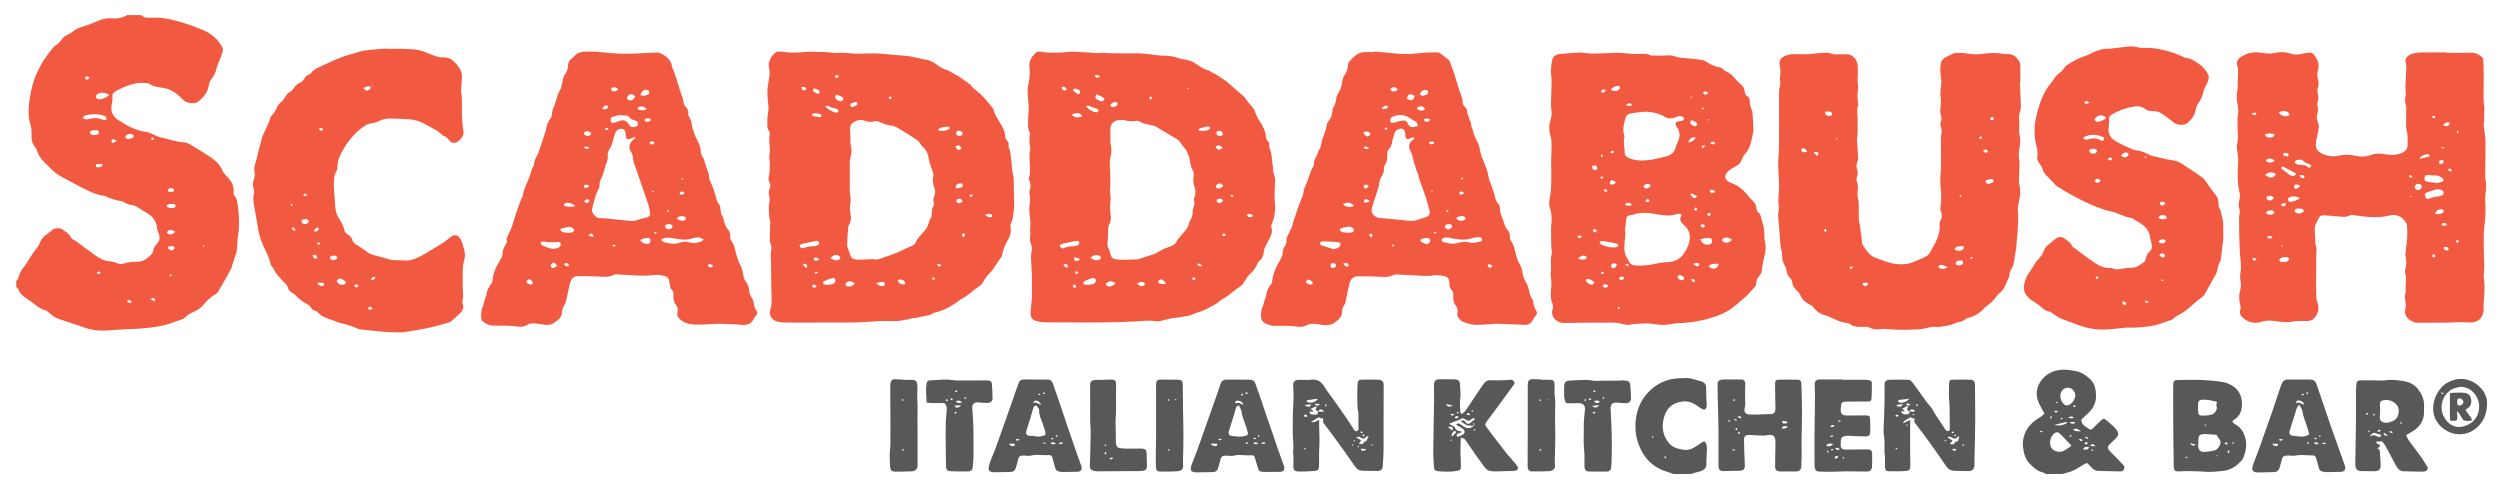
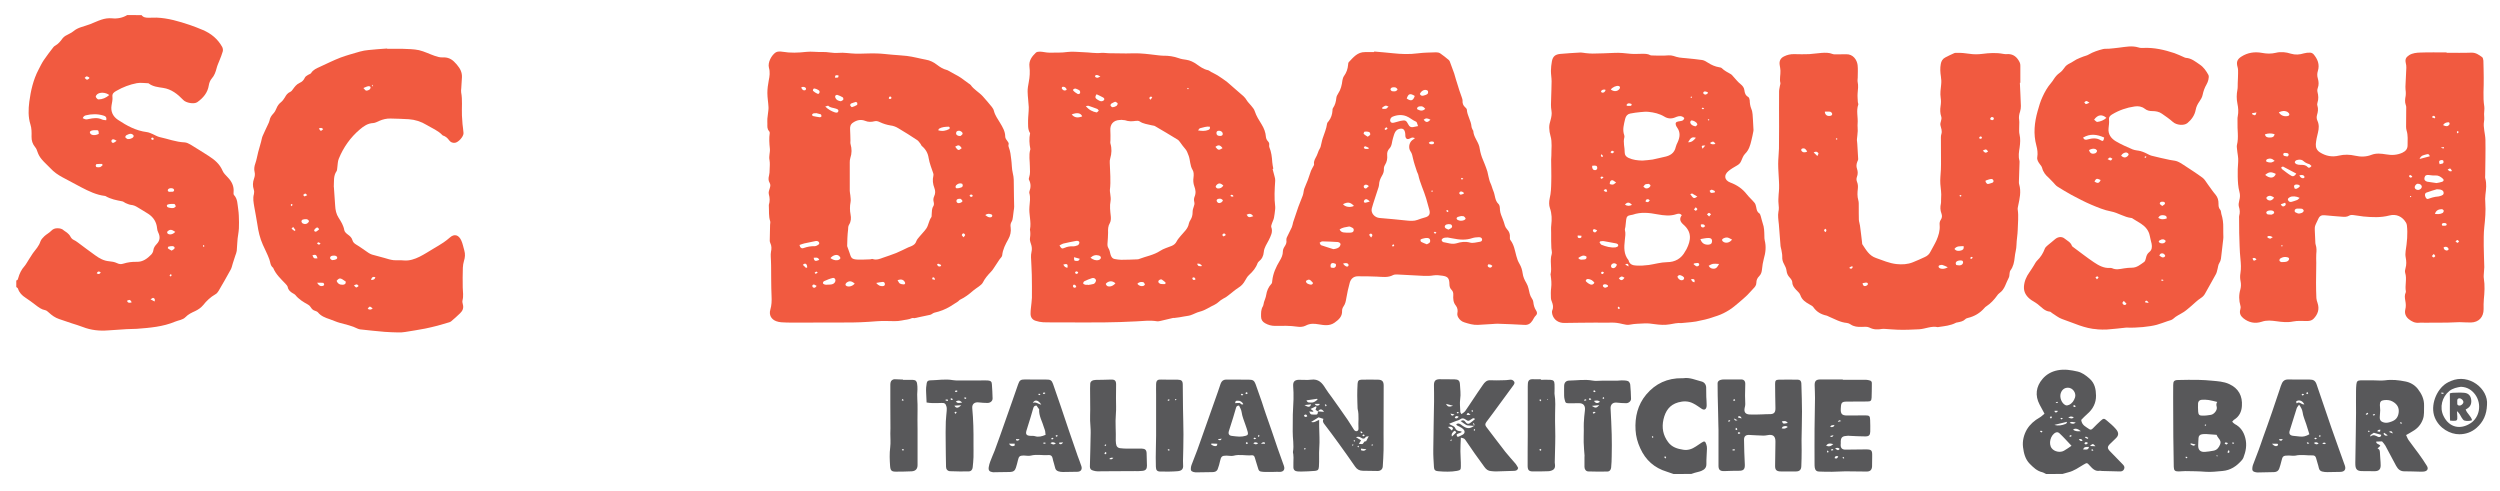
<svg xmlns="http://www.w3.org/2000/svg" version="1.1" id="Scaddabush_Logo" x="0px" y="0px" viewBox="0 0 2212.4 434.8" style="enable-background:new 0 0 2212.4 434.8;" xml:space="preserve">
  <style type="text/css">
	#Scaddabush_Logo .st0{fill:#F15A40;}
	#Scaddabush_Logo .st1{fill:#58585A;}
</style>
  <path class="st0" d="M125.3,13.4c1.5,2.1,3.9,2.3,6.1,2.3c2.4,0.1,4.8-0.2,7.2-0.1c10.2,0.4,19.8,3.3,29.4,6.5  c3.8,1.3,7.6,2.8,11.4,4.4c7.4,3.1,13.3,8,17.2,15c0.6,1.1,0.9,2.9,0.5,4.1c-0.7,2.6-1.8,5.1-2.8,7.7c-0.9,2.3-2,4.6-2.6,7  c-0.9,3.4-1.9,6.5-4.4,9.3c-1.3,1.5-2.2,3.8-2.5,5.8c-1,6.7-5,11.3-10.2,15c-2.8,2-10,0.7-12.4-1.9c-5-5.2-10.5-9.6-17.8-10.7  c-4.6-0.7-9.2-1.1-13-4.1c-3.4-0.1-7-0.7-10.3-0.1c-6.3,1.2-12.4,3.5-18.1,6.8c-2.1,1.2-3.9,2.3-3.5,5.4c0.3,2.4-0.4,5-0.8,7.5  c-0.9,5.5,1.3,9.8,5.6,12.7c7.8,5.2,16,9.7,25.6,10.9c1.7,0.2,3.4,1,5.1,1.7c2.1,0.9,4,2.2,6.2,2.7c7.4,1.6,14.5,4.4,22.1,4.7  c1.7,0.1,3.5,0.9,5,1.8c5.5,3.3,11,6.8,16.5,10.3c5.1,3.3,9.6,7,12.1,12.9c0.9,2.2,2.9,4.1,4.6,5.9c3.6,3.7,5.7,7.9,5.2,13.2  c-0.1,0.8-0.1,1.9,0.3,2.4c3.4,3.6,3.1,8.4,3.8,12.7c0.6,3.8,0.6,7.6,0.7,11.5c0.1,3.6-0.1,7.1-0.7,10.7c-0.9,4.8-0.8,9.8-1.3,14.6  c-0.2,1.5-0.8,2.9-1.3,4.3c-0.7,2.3-1.5,4.5-2.2,6.8c-0.6,1.8-0.9,3.8-1.8,5.4c-3.5,6.4-7.1,12.7-10.8,19c-0.7,1.2-1.7,2.4-2.9,3  c-4.2,2.4-7.7,5.7-10.7,9.5c-2,2.4-4.4,4-7.1,5.3c-3.1,1.4-6.1,2.8-8.5,5.3c-2.5,2.6-6,2.7-9.1,4c-10.9,4.6-22.5,5.5-34.1,6.4  c-3,0.2-6,0.1-9,0.3c-5.5,0.3-11,0.7-16.5,1.1c-7.6,0.6-15-0.2-22.2-3c-3.2-1.3-6.6-2.2-9.9-3.3c-3.7-1.2-7.5-2.5-11.2-3.8  c-3.5-1.2-6.3-3.2-9-5.7c-1-0.9-2.1-1.9-3.2-2.1c-3.3-0.6-5.8-2.5-8.4-4.5c-2.9-2.3-5.9-4.4-9-6.5c-3.1-2-5.6-4.5-6.7-8.1  c-0.2-0.6-1-0.9-1.5-1.4c0-1.9,0-3.8,0-5.8c1.2-0.1,1.4-1,1.7-2c1.1-4,2.8-7.6,5.6-10.7c1.6-1.9,2.7-4.2,4.1-6.3  c1.1-1.7,2.1-3.4,3.3-5.1c2.5-3.3,5.4-6.4,6.7-10.5c0.6-1.7,2.1-3.2,3.4-4.5c1.9-1.8,4.4-3,6.2-4.9c1.6-1.6,3.2-2.2,5.4-2.2  c2.2,0,4.2,0.4,5.9,2.1c0.8,0.7,1.8,1.1,2.6,1.8c1,0.9,2.2,1.9,2.8,3.1c0.8,1.5,1.6,2.6,3.1,3.3c1.3,0.6,2.5,1.4,3.7,2.3  c5.1,3.8,10.1,7.6,15.3,11.3c3.7,2.7,7.6,4.9,12.3,5.3c2.3,0.2,4.8,0.6,6.9,1.6c2,1,3.8,1.2,5.8,0.5c3.8-1.2,7.7-1.7,11.7-1.6  c5.5,0.2,9.5-2.9,13-6.5c0.9-1,1.7-2.5,1.8-3.8c0.3-2.3,1.5-3.9,3-5.5c2.9-3,3.2-6.5,1.3-10.2c-0.6-1.1-0.9-2.5-1-3.7  c-0.5-5.5-3.2-9.7-7.7-12.7c-3.1-2.1-6.4-3.8-9.5-5.8c-1.9-1.2-3.7-2-6-2.2c-1.6-0.2-3.2-1-4.7-1.6c-1-0.4-1.8-1.3-2.8-1.5  c-5.2-1-10.3-1.9-15-4.7c-0.1-0.1-0.2,0-0.4-0.1c-7.6-0.9-14.4-4.2-21.1-7.7c-5.5-2.9-11-5.8-16.5-8.8c-3.9-2.1-7.6-4.6-10.6-7.9  c-2.5-2.7-5.4-5.1-7.8-8c-1.6-1.9-2.9-4.1-3.7-6.5c-0.5-1.7-1.1-3.1-2.2-4.4c-2.2-2.7-3.2-5.7-3.1-9.3c0.1-3.6,0.1-7.3-1-10.7  c-2.1-6.6-1.8-13.5-1-20c1.3-9.8,3.5-19.6,8.2-28.5c1.5-2.9,2.9-5.8,4.7-8.5c2.6-3.9,5.5-7.5,8.3-11.2c0.4-0.6,1-1.1,1.6-1.4  c2.8-1.6,4.8-3.9,6.6-6.5c0.7-0.9,1.6-1.7,2.6-2.3c2.3-1.4,5.1-2.4,7.1-4.1c2-1.7,4.2-2.7,6.5-3.5c2.7-0.9,5.5-1.7,8.2-2.7  c3.4-1.3,6.6-2.9,10-4c3-1,6.1-1.5,9.5-1.2c4.6,0.5,9.3-0.4,13.4-2.9C117.1,13.4,121.2,13.4,125.3,13.4z M94,106.4  c0.7-3.1-1.1-3.7-2.7-4.2c-5.1-1.5-10.3-1.4-15.5-0.1c-1.4,0.4-2.1,1.3-2.6,2.5c2.9,1.4,2.9,1.2,5.5,0.7c3.8-0.8,7.7-1.4,11.5,0.4  C91.4,106.3,92.7,106.2,94,106.4z M96.7,84.1c-3.3-2.5-8.3-2.7-10.8-0.6c-0.6,0.5-1.4,1.8-1.1,2.3c0.4,0.9,1.6,2.3,2.4,2.2  C90.6,87.9,93.7,86.7,96.7,84.1z M87.4,118.5c-0.1-3.1-0.3-3.4-2.7-3.3c-1.2,0-2.4,0-3.5,0.3c-0.7,0.2-1.7,0.9-1.7,1.4  c0,0.7,0.6,1.8,1.3,2.1C83,120.1,85.3,119.5,87.4,118.5z M114.7,123c0.3-0.1,1.3-0.3,2.2-0.8c0.9-0.5,1.9-1.5,1.1-2.6  c-0.5-0.7-1.7-1.3-2.6-1.2c-1.2,0.1-2.5,0.7-3.6,1.3c-0.5,0.3-1,1.3-0.9,1.7c0.2,0.6,1,1.1,1.7,1.5C113,123.2,113.5,123,114.7,123z   M151.5,184.1c1.1,0,1.8,0.1,2.3-0.1c0.7-0.3,1.7-1,1.7-1.4c-0.1-0.8-0.8-2.1-1.3-2.1c-1.8-0.1-3.8-0.1-5.5,0.4  c-1.4,0.4-1.4,2,0,2.6C149.6,183.9,150.9,184,151.5,184.1z M155.1,205.2c-3.1-2.2-4.6-2.3-6.5-0.8c-1,0.8-0.9,2,0.2,2.6  C150.6,208,153.2,207.3,155.1,205.2z M151.9,221.8c1-0.7,2.1-1.2,2.5-1.9c0.6-1.3-0.8-2-1.7-2.1c-1.2-0.1-2.5,0.2-3.7,0.5  c-0.3,0.1-0.6,1.3-0.4,1.5C149.5,220.5,150.6,221.1,151.9,221.8z M151,169.7c0.5,0,1,0,1.4,0c0.2,0,0.5,0,0.7-0.1  c1-0.3,1.3-1.5,0.6-2.3c-1.1-1.1-3.8-1.1-4.9,0.2c-0.7,0.8-0.3,1.9,0.7,2.2C150,169.8,150.5,169.7,151,169.7z M90.8,146.2  c-0.1-0.4-0.3-0.7-0.4-1.1c-1.6,0-3.2-0.1-4.8,0.1c-0.4,0-0.9,0.8-0.9,1.3c0,0.5,0.4,1.4,0.8,1.4c1,0.2,2.2,0.2,3.1,0  C89.4,147.6,90.1,146.8,90.8,146.2z M79,69.4c0-0.3,0-0.6,0-0.9c-0.8-0.3-1.6-0.9-2.3-0.9c-0.6,0-1.2,0.9-1.8,1.3  c0.7,0.6,1.3,1.5,2,1.6C77.5,70.7,78.3,69.8,79,69.4z M103.2,124.6c-1.3-0.7-1.9-1.2-2.6-1.3c-1-0.1-2,0.2-2,1.5  c0,1.2,0.8,1.8,1.9,1.6C101.2,126.2,101.9,125.5,103.2,124.6z M116.6,267.5c-1.6-2.5-1.6-2.5-4.3-1.3  C113.2,268.2,114.6,268.3,116.6,267.5z M136.8,266.8c0.7-2.1-0.1-2.9-1.3-3.2c-0.5-0.1-1.2,0.7-2.3,1.3  C134.8,265.7,135.7,266.2,136.8,266.8z M89.2,241.1c-1.7-1.3-2.7-1-3.6,0.7C87,242.9,88.1,242.8,89.2,241.1z M136.1,123.2  c-0.2-1-0.7-1.8-1.8-1.3c-0.3,0.1-0.6,0.9-0.4,1.1C134.4,124.1,135.2,123.9,136.1,123.2z M151.2,242.4c-0.5,0.7-0.9,1.2-1.2,1.6  c0.3,0.2,0.7,0.7,1,0.6c0.3-0.1,0.8-0.5,0.8-0.9C152,243.5,151.6,243.1,151.2,242.4z M180.2,218.6c0.4-0.5,0.8-0.8,0.7-0.9  c-0.1-0.3-0.5-0.6-0.7-0.9c-0.2,0.2-0.6,0.5-0.6,0.7C179.6,217.8,179.9,218.1,180.2,218.6z" />
  <path class="st1" d="M1810.8,419.5c-1.2-0.5-2.3-1.3-3.5-1.6c-4.7-1.1-7.9-4.3-11.1-7.5c-4-4.1-5.2-9.3-5.9-14.6  c-0.7-5.6,0.7-11.1,3.5-15.9c2.7-4.4,6.6-7.8,11.2-10.4c1.6-0.9,2.9-2.3,4.3-3.4c-1.6-3-3-5.4-4.3-8c-4.3-8.1-3.2-16,2.5-22.7  c3.3-3.9,7.8-6.6,13.4-7.7c6.2-1.2,12-0.2,17.7,1.1c3.9,0.9,7.2,3.3,10.4,6.1c4.9,4.2,5.8,9.7,5.9,15.2c0.1,6.4-2.7,12-7.8,16.3  c-2,1.7-3.7,3.6-5.3,5.2c0.5,4.9,4.4,6.2,7.3,8.3c1.2,0.8,2.2,0,3.1-0.9c2.3-2.3,4.5-4.6,6.9-6.7c2.4-2.2,3-2.2,5.5,0  c2.7,2.3,5.5,4.6,7.8,7.3c3,3.4,2.5,5.9,0.1,8.2c-1.4,1.3-2.7,2.7-4.1,4c-3.9,3.5-4,4.8-0.3,8.4c3.5,3.6,7,7.2,10.5,10.8  c1.2,1.2,1.9,2.5,1.1,4.2c-0.8,1.7-2.3,2.1-3.9,2c-5.2-0.1-10.5-0.2-15.7-0.4c-0.6,0-1.2-0.3-1.8-0.2c-4.2,0.8-6.6-2-9-4.6  c-2.3-2.6-2.4-2.6-5.3-0.9c-4.4,2.6-8.6,5.7-13.7,6.9c-1.7,0.4-3.4,0.9-5,1.4C1820.4,419.5,1815.6,419.5,1810.8,419.5z   M1833.2,394.5c-2.2-2.3-4-4.3-5.9-6.3c-1.6-1.6-3.1-3.3-4.8-4.8c-0.9-0.8-2-1.2-3.3-0.6c-4.6,2.2-6.6,9.9-3.5,13.9  c2.3,3,7.4,4.1,10.8,2.2C1828.8,397.6,1831,396,1833.2,394.5z M1830.1,343.1c-3.1,0-5.3,1.7-6.4,4.8c-1.3,3.8,0.8,9.2,4.3,10.7  c0.8,0.4,2.1,0.1,3-0.3c2.8-1.3,4.3-3.6,5.3-6.5C1837.6,347.8,1834.3,343.1,1830.1,343.1z M1818.1,376c3.4,1.1,6.6,0.4,9.7-0.8  c0.9-0.4,1.5-1,1.3-1.9C1825.4,374.2,1821.8,375.1,1818.1,376z M1848.7,395.5c-3.7-0.1-4.2,0.1-5.3,2.2  C1847.3,398.1,1848.1,397.8,1848.7,395.5z M1841.5,381.6c-2.9-2.4-5.2-2.8-6.9-1.4C1836.7,382,1839.1,381.7,1841.5,381.6z   M1831.6,374.2c1.8,0.8,3.6,1.5,5.3-0.4C1835.1,373.9,1833.3,372.6,1831.6,374.2z M1830.3,369.6c1.6,0.2,3.3,1.7,4.9-0.4  C1832.5,368.3,1832.5,368.3,1830.3,369.6z M1854.4,394.9c-2.3-2.5-2.3-2.5-4.9-0.2C1851.2,394.8,1852.4,394.8,1854.4,394.9z   M1847.5,388.4c0.2-0.3,0.4-0.6,0.6-0.9c-0.7-0.4-1.4-0.8-2.1-1.1c-0.1-0.1-0.5,0.3-1,0.7C1846,387.7,1846.7,388.1,1847.5,388.4z   M1847.8,392c-1.3-0.9-2.2-1.1-3,0c-0.2,0.2-0.1,0.8,0.1,0.9C1846,393.7,1846.8,393.2,1847.8,392z M1839.7,388.7  c1,1.6,1.9,1.9,3.3,1.3C1842.3,388.5,1841.4,388.2,1839.7,388.7z M1818.3,363.5c0,0.3,0,0.7,0,1c0.9,0.8,1.7,0.9,3-0.9  C1819.9,363.5,1819.1,363.5,1818.3,363.5z M1837.1,359.5c-0.8-0.5-1.2-0.9-1.6-1c-0.2,0-0.8,0.6-0.8,0.8c0.1,0.4,0.6,0.8,0.9,0.9  C1835.9,360.3,1836.3,359.9,1837.1,359.5z M1815.2,368.3c-0.5,0.4-0.9,0.7-1.2,0.9c0.3,0.4,0.6,0.8,0.9,1.2c0.3-0.3,0.8-0.5,0.9-0.8  C1815.9,369.2,1815.5,368.8,1815.2,368.3z M1821.1,356.5c0-0.3-0.1-0.6-0.1-0.9c-0.6,0.1-1.1,0.3-1.7,0.4c0,0.2,0.1,0.4,0.1,0.6  C1819.9,356.6,1820.5,356.5,1821.1,356.5z M1805.3,381.9c0.6,0.3,1,0.7,1.5,0.8c0.2,0,0.5-0.6,0.7-0.9c-0.5-0.3-0.9-0.6-1.4-0.7  C1806,381,1805.7,381.5,1805.3,381.9z M1831.1,386c0.8,0.3,1.3,0.6,1.6,0.5c0.3-0.1,0.4-0.6,0.6-1c-0.3-0.2-0.6-0.5-0.9-0.4  C1832.1,385.1,1831.8,385.5,1831.1,386z M1825.6,370.3c-0.8-0.3-1.2-0.5-1.5-0.5c-0.2,0-0.5,0.4-0.7,0.5c0.3,0.3,0.5,0.8,0.9,0.8  C1824.5,371.2,1824.8,370.8,1825.6,370.3z M1852.5,398.8c-0.3-0.6-0.4-1.1-0.5-1.1c-0.4-0.1-0.8,0.1-1.2,0.2  c0.1,0.3,0.1,0.8,0.3,0.9C1851.4,398.9,1851.8,398.8,1852.5,398.8z" />
  <path class="st1" d="M1481.1,419.5c-2-0.7-4-1.4-6.1-2.1c-10.9-3.3-18.7-10.2-23.4-20.6c-2.4-5.2-3.9-10.6-4.2-16.2  c-0.7-11.5,1.9-22.4,9.4-31.4c8.2-9.8,18.9-14.7,31.8-14.5c0.4,0,0.7,0.1,1.1,0c5.7-0.9,10.8,1.6,16.1,2.9c2.4,0.6,4,2.6,4.1,5.3  c0.1,2.8,0,5.5,0.1,8.3c0.1,2.1,0.3,4.3,0.3,6.4c0,0.8,0.1,1.7-0.1,2.5c-0.5,2.4-2.2,3-4.2,1.7c-2.5-1.6-4.9-3.5-7.6-4.8  c-4.2-2.2-8.7-2.2-13.3-0.9c-7.7,2.2-11.3,7.7-13,15.1c-1.6,7.4-0.4,13.9,4.1,20c3.4,4.6,8.2,6,13.4,6.8c4.1,0.7,7.8-0.6,11.2-2.9  c1.7-1.1,3.4-2.3,5.1-3.4c2.4-1.6,3.2-1.3,4.1,1.5c0.4,1.2,0.7,2.6,0.6,3.8c-0.1,4.5-0.6,9-0.5,13.5c0.1,3.5-1.8,5.1-4.4,6.2  c-1.8,0.8-3.9,1.1-5.9,1.7c-1,0.3-2,0.7-3,1C1491.6,419.5,1486.3,419.5,1481.1,419.5z M1473.7,403.7c-0.4,0.4-0.9,0.7-0.9,0.7  c0.2,0.5,0.5,0.9,0.9,1.3c0,0,0.8-0.4,0.8-0.5C1474.3,404.7,1474,404.3,1473.7,403.7z M1462.5,387.6c0.4-0.5,0.8-0.8,0.7-0.9  c-0.2-0.3-0.5-0.6-0.8-0.8c-0.1,0-0.6,0.5-0.6,0.6C1461.9,386.8,1462.2,387.1,1462.5,387.6z" />
  <path class="st0" d="M1126.2,149.6c0.6,2.3,1.2,4.5,1.8,6.8c0.3,1.1,0.6,2.3,0.5,3.5c-0.5,7.7-1,15.3,0,23c0.1,0.9,0,1.9-0.1,2.8  c-0.3,2.4-0.5,4.7-1,7.1c-0.3,1.6-1.2,3.1-1.7,4.7c-0.3,1.1-1,2.5-0.7,3.4c1.7,4.4-0.5,8-2.2,11.6c-1.7,3.4-4.1,6.6-4.4,10.5  c-0.3,3.6-1.7,6.3-4.5,8.5c-0.4,0.4-0.8,0.9-1,1.4c-1.5,4.2-4.2,7.4-7.5,10.4c-1.5,1.3-2.5,3.2-3.5,4.9c-1.4,2.6-3.2,4.7-5.8,6.3  c-1.7,1-3.3,2.4-4.9,3.6c-2.9,2.1-5.5,4.8-8.7,6.2c-2.9,1.4-4.7,4-7.5,5.3c-4.4,2-8.4,5-13.2,6.2c-2.9,0.7-5.5,2.3-8.3,3.2  c-1.9,0.6-4,0.7-5.9,1.1c-1.3,0.2-2.6,0.5-3.9,0.7c-1.5,0.2-3,0.4-4.6,0.6c-0.4,0-0.7-0.1-1.1,0c-3.7,0.9-7.3,1.8-11,2.6  c-1,0.2-2.2,0.5-3.2,0.3c-6.1-1-12.2-0.2-18.3,0.1c-9.3,0.5-18.7,0.8-28,0.9c-12.6,0.2-25.2,0-37.8,0c-5.5,0-11,0.1-16.5-0.1  c-2.2-0.1-4.5-0.6-6.7-1.3c-2.9-0.9-4.5-3.1-4.5-6.2c0-1.7,0.1-3.4,0.3-5c0.3-3.1,0.8-6.2,0.9-9.2c0.1-6.7,0-13.4-0.1-20.2  c-0.1-5.2-0.5-10.4-0.7-15.6c0-1.5,0-3.1,0.4-4.6c0.6-2.5,0.4-4.9-0.5-7.4c-0.6-1.6-1.1-3.6-0.8-5.2c0.4-2.4,0.4-4.7,0-7.1  c0-0.1-0.1-0.2,0-0.4c1.3-6.7-1.1-13.3-0.5-19.9c0.3-4.1,1.1-8.2-0.1-12.3c-0.1-0.4,0-1,0.1-1.4c1.3-3.5,1.4-6.9-0.4-10.3  c-0.3-0.6-0.1-1.6,0.2-2.4c1-3,0.7-6.1,0.6-9.2c0-5-1.1-10,0.3-15c0.1-0.2,0.2-0.5,0.1-0.7c-0.9-4.6-1.2-9.2-0.2-13.9  c-2.3-3.5-1.7-7.5-1.8-11.4c0-1.8,0.2-3.5,0.3-5.3c0.1-2.1,0.4-4.3,0.3-6.4c-0.2-4.5-0.9-9-1-13.6c-0.1-2.8,0.5-5.7,1-8.5  c0.9-4.6,1.2-9.2,0.6-13.9c-0.6-5.1,2.2-8.9,5.7-12.2c0.8-0.8,2.5-0.9,3.7-0.9c2.7,0.1,5.5,0.9,8.2,0.9c5.4-0.1,10.7,0.2,16.1-0.6  c4.6-0.6,9.3,0.1,14,0.2c5.3,0.1,10.6,1.2,16,0.6c2.1-0.2,4.3,0.3,6.4,0.3c5.1,0.1,10.3,0.2,15.4,0.2c4.2,0,8.4-0.3,12.6,0  c5.5,0.3,11,1.1,16.4,1.7c1.3,0.1,2.6,0.3,3.9,0.3c4.7-0.1,9.3,0.6,13.8,2.2c2.1,0.8,4.4,1.1,6.6,1.4c3.4,0.5,6.4,2,9.1,3.9  c3.1,2.2,6.2,4.5,10.1,5.3c1,0.2,1.8,1.1,2.8,1.6c1.9,1,3.9,1.9,5.7,3c2.9,1.9,5.8,3.8,8.5,5.9c3.7,3,7.1,6.4,10.8,9.4  c2.5,2.1,5,4,6.6,6.9c1,1.7,2.7,3.1,3.9,4.7c1.2,1.5,2.6,3,3.1,4.8c1.4,4.3,3.8,8,6.1,11.7c2.1,3.4,3.5,7,3.8,11.1  c0.1,1.2,0.7,2.6,1.5,3.5c1,1.1,1.6,2,1.4,3.4c-0.1,0.7-0.1,1.5,0.1,2.1c1.8,4.3,2.3,8.7,2.6,13.3c0.1,1.9,0.6,3.8,0.9,5.6  C1126.7,149.5,1126.5,149.6,1126.2,149.6z M991.8,106c0,0.1,0,0.1,0,0.2c-0.4,0-0.7,0-1.1,0c-5.4,0.3-8.4,3.8-8.1,9.1  c0.2,2.9,0.1,5.7,0.1,8.6c0,1.1-0.3,2.2,0,3.2c1.3,4.4,1.1,8.7-0.2,13.1c-0.4,1.2-0.5,2.6-0.4,3.9c0.2,8,1.1,16,0.1,24.1  c-0.1,1,0.2,2.1,0.3,3.2c0.2,2.1,0.7,4.4,0.3,6.4c-0.9,4.6-0.3,9,0.2,13.6c0.2,1.9,0.1,4.3-0.8,5.9c-1.7,2.8-1.7,5.6-1.6,8.6  c0,3.1-0.3,6.2-0.5,9.3c-0.1,1.6-0.1,2.9,0.8,4.4c1,1.6,1.4,3.5,1.8,5.4c0.6,2.3,1.7,4,4.2,4.3c1.8,0.3,3.6,0.6,5.4,0.6  c4.8,0,9.6-0.2,14.3-0.4c0.5,0,1-0.1,1.4-0.3c6.2-2.4,12.9-3.4,18.7-7.2c3-2,6.8-3,10.2-4.4c1.9-0.8,3.4-2,4.4-4  c0.9-1.8,2.3-3.3,3.6-4.9c2.8-3.4,6.4-6.2,7.2-10.9c0.2-1.1,0.8-2.2,1.5-3.3c1.3-2.1,1.8-4.3,1.8-6.8c0-1.6,0.4-3.3,1-4.8  c0.5-1.4,0.9-2.5,0.5-4.1c-0.4-1.4-0.4-3.2,0.2-4.6c1.4-3.3,1-6.2-0.2-9.4c-0.9-2.5-1.1-5.1-0.7-7.8c0.3-2.2,0.3-4.9-0.8-6.6  c-2.4-3.9-2-8.5-3.5-12.6c-0.9-2.4-1.6-4.6-3.4-6.5c-1.4-1.5-2.5-3.2-3.7-4.8c-0.8-1-1.5-2.2-2.6-2.9c-6.6-4.1-13.3-8-20.1-12  c-0.8-0.5-1.8-0.4-2.8-0.7c-3.7-1-7.5-1.2-10.8-3.5c-0.9-0.6-2.5-0.6-3.7-0.4c-3.1,0.5-6.2,0.5-9.2-0.6  C994.1,106.3,992.9,106.2,991.8,106z M937.6,217.2c1.7,2.9,2.2,3.2,4.6,2.1c2.3-1,4.5-1.4,7-1.3c1.5,0.1,3.1-0.3,4.5-0.9  c0.8-0.3,1.6-1.7,1.5-2.5c-0.2-1.4-1.6-1.6-2.9-1.4c-3.9,0.7-7.7,1.5-11.5,2.4C939.6,216,938.7,216.7,937.6,217.2z M962.8,252  c0,0.1,0,0.1,0,0.2c1.6-0.3,3.3-0.4,4.9-0.9c1.4-0.4,2.6-2.6,2.1-3.7c-0.7-1.5-2.2-1.9-3.6-1.4c-2.2,0.7-4.4,1.6-6.6,2.7  c-0.6,0.3-1.1,1.4-1,2c0.1,0.5,1.2,0.9,1.9,1.1C961.3,252.1,962.1,252,962.8,252z M965,228.1c2.5,1.8,4.7,2.7,7.3,2  c0.8-0.2,1.7-1,1.9-1.7c0.3-1.2-0.6-1.9-1.8-2.3C969.8,225.4,967.5,225.8,965,228.1z M970.4,83.4c-1.5,2.1-1.2,3.6,0.4,4.5  c1.7,1,3.4,2.5,5.6,1.2c1.2-0.7,1.2-2.1-0.1-2.8C974.4,85.2,972.4,84.4,970.4,83.4z M960.9,93.9c2.9,3.5,6,4.9,9.5,5.6  c0.5,0.1,1.3-1,2-1.6c-0.5-0.6-0.9-1.4-1.6-1.6c-2.5-1-5.1-1.8-7.6-2.7C962.8,93.5,962.3,93.7,960.9,93.9z M987.1,250.7  c-2.4-2.1-4.8-2.3-7.3-0.7c-0.5,0.3-1.3,1.1-1.2,1.4c0.2,0.7,0.8,1.5,1.4,1.8C982.2,254.1,985.1,253.1,987.1,250.7z M1070.6,112.1  c-2.9-0.4-5.8,0.7-8.7,1.4c-0.5,0.1-0.8,0.9-1.7,1.9c3.5,0.6,6.3,0.7,9.1-0.4C1070.3,114.6,1071.2,113.9,1070.6,112.1z M948.4,101.3  c2.4,2.8,5.2,3.3,9.3,1.7C956.6,100,953.1,99.3,948.4,101.3z M1079.9,120.3c1.1-0.1,2.3-0.3,2.2-2c-0.1-1.5-1.6-2.6-3.3-2.6  c-1.5,0-2.3,0.6-2.3,2.1C1076.5,119.5,1077.7,120.4,1079.9,120.3z M1026.8,247.3c-0.3,0.2-1.3,0.6-1.6,1.3c-0.5,1.2,0.4,2,1.5,2.5  c0.2,0.1,0.4,0.2,0.7,0.2c1.2,0.1,2.5,0.2,3.7,0.1c0.2,0,0.5-1.3,0.3-1.5c-1-0.9-2.1-1.7-3.2-2.5  C1028,247.2,1027.7,247.3,1026.8,247.3z M951.9,78.4c-1.8-0.1-2.8,1.1-2,1.9c1.1,1.2,2.5,2.1,3.9,2.9c0.5,0.3,1.9-0.3,2-0.7  c0.2-0.7,0.1-2.1-0.5-2.5C954.2,79.2,952.8,78.8,951.9,78.4z M986.9,90c-1.3,0.6-2.4,1-3.4,1.7c-0.5,0.3-0.9,1.4-0.7,1.8  c0.3,0.6,1.2,1.4,1.8,1.4c1.1-0.1,2.4-0.5,3.3-1.1c0.6-0.4,1.3-1.6,1.2-2.2C988.9,90.8,987.7,90.5,986.9,90z M1082.6,164.1  c-2.6-2.2-4.1-2.3-6-0.4c-0.4,0.4-0.9,1.4-0.7,1.8c0.3,0.6,1.2,1.3,1.8,1.3C1079.7,166.9,1081.5,166.2,1082.6,164.1z M1006.5,251.2  c1.5,1.7,3.2,2.3,5.1,1.9c0.6-0.1,1.7-1.1,1.6-1.4c-0.2-0.8-0.9-1.8-1.5-2C1010,249.4,1008.2,249.3,1006.5,251.2z M1081.9,131.1  c-2.1-2.9-3.8-3.2-6.3-1.1C1078,133,1078.6,133.2,1081.9,131.1z M1082.2,177.1c-0.5-0.3-1.1-1-1.9-1.2c-2.1-0.4-3.8,0.5-3.6,1.8  c0.1,0.7,0.9,1.7,1.6,1.9C1079.9,180.1,1082,178.8,1082.2,177.1z M950.5,227.6c0,2.8,0.1,3.1,1.1,3.2c1.4,0.1,3.1,0.7,3.9-1.8  C953.7,228.5,952.2,228,950.5,227.6z M1109.1,191.3c-1.8-2.3-3.3-2.6-5.9-1.3C1104.6,192.5,1105.5,192.7,1109.1,191.3z M944.6,237  c0.7-3.2-0.2-3.9-3.6-2.9C941.7,235.8,942.8,236.7,944.6,237z M944,79.1c-0.8-1.7-2-2.7-3.9-2.2c-0.3,0.1-0.6,1.1-0.4,1.5  c0.9,1.4,2.1,2.2,3.8,1.4C943.6,79.7,943.7,79.5,944,79.1z M1059.3,233.4c0.7,1,0.9,1.8,1.3,1.9c0.8,0.3,1.7,0.3,2.6,0.3  c0.1,0,0.4-0.8,0.3-0.8c-0.6-0.5-1.2-1-1.9-1.3C1061.1,233.2,1060.5,233.4,1059.3,233.4z M973.8,67.7c-1.4-0.7-2.1-1.2-2.8-1.3  c-0.9-0.1-2.1,0.1-1.9,1.4c0.1,0.5,1.2,1,1.9,1C971.7,68.9,972.4,68.3,973.8,67.7z M1018,88.3c0.7-0.8,1.2-1.4,1.7-2  c-0.4-0.3-0.9-1-1.2-0.9c-0.6,0.2-1.1,0.7-1.4,1.2C1017,86.9,1017.5,87.5,1018,88.3z M1084.9,207.9c-0.8-0.7-1.4-1.5-1.7-1.4  c-0.6,0.2-1.3,0.8-1.5,1.4c-0.1,0.2,0.8,1.3,1.1,1.3C1083.4,209.1,1084,208.5,1084.9,207.9z M952.5,254c-0.5-1.3-0.9-2.4-2.4-2  c-0.3,0.1-0.7,1-0.6,1.4C950,254.8,950.9,255.1,952.5,254z M1058,247.2c-0.4-1.4-1.2-2.1-2.4-1.6c-0.3,0.1-0.5,0.9-0.4,1.2  C1055.8,247.8,1056.7,248.3,1058,247.2z M954.2,241c-1-1-1.9-1.2-2.7-0.2c-0.2,0.2,0.1,1.2,0.5,1.4  C953.1,242.8,953.8,242.1,954.2,241z M1091.6,173.7c-0.2-0.3-0.3-0.6-0.5-0.9c-0.5-0.2-1-0.5-1.5-0.4c-0.3,0-0.5,0.6-0.7,1  c0.5,0.2,0.9,0.6,1.4,0.7C1090.7,174.1,1091.1,173.8,1091.6,173.7z M1052,78.2c-0.4-0.2-0.7-0.5-0.9-0.4c-0.2,0.1-0.5,0.5-0.4,0.7  c0,0.2,0.4,0.4,0.7,0.5C1051.5,78.8,1051.7,78.6,1052,78.2z" />
  <path class="st0" d="M808.9,281.5c-0.6,0-1.3-0.2-1.8,0c-2.8,1.4-6,1.4-9,2.1c-2.3,0.5-4.4,0.6-6.6,0.6c-5.3-0.1-10.5-0.3-15.8,0.1  c-9.6,0.8-19.1,1.2-28.7,1.1c-15.5,0-30.9,0.1-46.4,0.1c-3.1,0-6.2-0.1-9.3-0.3c-1.5-0.1-3.1-0.5-4.5-1c-4.4-1.7-6.4-5.6-5.1-10.1  c1.2-4,1.3-7.9,1.1-12.1c-0.4-9-0.3-18-0.4-27c0-2.6-0.2-5.3-0.3-7.9c0-1.4-0.1-2.9,0.2-4.3c0.6-2.7,0.6-5.2-0.6-7.7  c-0.3-0.6-0.5-1.4-0.5-2.1c0.1-4.7,0.2-9.3,0.3-14c0-1.1,0.4-2.2,0.1-3.2c-1.5-4.5-0.9-9.2-1.2-13.8c0-0.2,0-0.5,0-0.7  c1-3.1,0.9-6.2,0-9.4c-0.5-1.6,0.3-3.8,0.9-5.6c0.5-1.6,0.7-3-0.2-4.5c-1.3-2.1-1.1-4.3-0.5-6.6c0.4-1.6,0.5-3.3,0.5-5  c0.1-2.9,0.4-5.8-0.1-8.5c-0.8-3.6,0.7-6.9,0.3-10.2c-0.5-4.7-0.8-9.2-0.1-13.8c0.1-0.5-0.2-1.3-0.6-1.7c-1.8-1.9-1.5-4.2-1.5-6.4  c0-1.5-0.1-3.1,0-4.6c0.1-1.4,0.4-2.8,0.5-4.2c0.2-2,0.6-4,0.5-6c-0.2-4.2-1-8.3-1-12.5c0-3.7,0.5-7.4,1.2-11  c0.8-3.8,1.3-7.5,0.2-11.3c-1.3-4.6,2.3-11.3,6.1-13.7c1.5-0.9,4-0.8,5.9-0.5c7.1,1.2,14,0.9,21.1,0.1c4.6-0.5,9.3,0.3,14,0.1  c4.7-0.2,9.3,1.2,14.1,0.8c5.2-0.5,10.5,0.6,15.7,0.7c6.1,0.1,12.2-0.4,18.3-0.2c4.5,0.1,9,0.7,13.6,1.1c4.4,0.4,8.8,0.6,13.2,1.1  c2.9,0.3,5.8,1,8.8,1.6c2.7,0.5,5.3,1.3,8,1.7c3.8,0.6,7,2.3,10,4.6c2.6,2,5.3,3.7,8.5,4.5c1.2,0.3,2.3,1.2,3.5,1.8  c2.2,1.2,4.4,2.4,6.6,3.6c0.8,0.5,1.7,1,2.4,1.5c2.3,1.7,4.7,3.4,7,5.1c0.6,0.4,1.3,0.8,1.7,1.3c2.9,4.1,7.4,6.4,10.7,10  c2.8,3.1,5.5,6.3,8.1,9.5c0.8,1,1.5,2.2,1.8,3.5c1,4,3.4,7.1,5.4,10.5c2.3,3.8,4.6,7.6,4.6,12.3c0,1.4,1.1,2.8,2,4  c0.7,1,1.4,1.8,0.9,3.2c-0.2,0.7,0,1.6,0.3,2.3c1.3,3.4,1.7,6.9,2.1,10.5c0.6,4.1,0.4,8.4,1.4,12.3c1,3.9,0.9,7.5,0.9,11.3  c0,6.1,0.2,12.2,0.3,18.3c0,1.2-0.2,2.4-0.4,3.5c-0.2,1.9-0.4,3.8-0.7,5.6c-0.2,1.4-0.4,3-1.1,4.1c-1.1,1.7-1.2,3.4-0.9,5.2  c0.5,3.7-0.3,7.2-2.1,10.4c-2.5,4.5-4.9,9-5.4,14.3c-0.1,1.2-1.5,2.4-2.3,3.5c-1.2,1.8-2.3,3.5-3.5,5.3c-1.4,2-2.5,4.1-4.2,5.8  c-2.8,2.9-5.3,5.8-7.1,9.4c-0.7,1.4-2.2,2.5-3.5,3.5c-1.7,1.3-3.6,2.4-5.2,3.8c-3.5,3.1-7.2,5.9-11.4,7.9c-0.7,0.3-1.2,1.1-1.9,1.6  c-2.3,1.5-4.6,2.9-6.9,4.4c-4.3,2.6-9,4.4-13.9,5.5c-1.4,0.3-2.5,1.6-3.8,1.9c-4.8,1.1-9.7,2.1-14.6,3.1  C809,281.8,808.9,281.7,808.9,281.5z M749.7,217.8c0.7,2,1.4,3.9,2.1,5.9c1.4,4.2,1.5,5.7,6.8,6c3.8,0.2,7.6-0.1,11.5-0.2  c0.7,0,1.5-0.5,2.1-0.3c3.4,1.2,6.4-0.1,9.4-1.2c3.8-1.3,7.7-2.6,11.5-4.1c3.6-1.5,7.1-3.3,10.7-5c1-0.4,2-0.7,3-1.2  c1.9-0.9,3.4-2,4.1-4.2c0.5-1.5,1.7-2.8,2.8-4.1c2-2.5,4.4-4.7,6.2-7.4c1.9-3,2.1-6.8,4.3-9.8c0.4-0.6,0.2-1.6,0.3-2.5  c0.2-2.5,0-5,1.5-7.3c0.6-0.9,0.6-2.4,0.3-3.5c-0.5-1.9-0.4-3.5,0.4-5.2c1.2-2.4,1.1-5,0.2-7.3c-1.4-3.6-1.8-7.2-0.9-10.9  c0.2-0.7,0.1-1.5-0.1-2.1c-1.5-4.5-3.3-8.8-4.1-13.6c-0.6-4.2-2.6-7.8-6-10.6c-0.5-0.4-0.7-1.3-1.1-1.8c-1-1.2-1.8-2.6-3-3.4  c-5.5-3.6-11-7.2-16.7-10.5c-2.1-1.3-4.4-2.2-7-2.5c-3.1-0.5-6.3-1.5-9.1-2.8c-1.7-0.8-3.2-1.4-5-0.9c-2.7,0.7-5.5,0.8-8.1-0.3  c-3.9-1.6-7.5-0.8-10.9,1.5c-2.3,1.5-2.8,3.6-2.6,6.2c0.2,3.2,0.2,6.4,0.3,9.6c0,1.1-0.2,2.2,0.1,3.2c1.2,4.2,1.2,8.2-0.2,12.3  c-0.4,1.2-0.5,2.6-0.5,3.9c0,8.4,0,16.8,0,25.2c0,1.3,0.4,2.6,0.5,3.9c0.1,2,0.6,4.1,0.2,6c-0.7,3.7-0.7,7.3,0,11  c0.6,3.1,0.5,6.1-1.3,9c-0.8,1.2-0.9,3-0.9,4.5C749.9,208.2,749.8,213.1,749.7,217.8z M707.5,216.8c0.6,2.5,1.9,3.4,3.7,2.7  c3.2-1.1,6.4-1.8,9.8-1.6c0.8,0,1.6-0.4,2.3-0.8c0.9-0.5,2.1-1.1,1.6-2.4c-0.5-1.3-1.7-1.5-3-1.4c-0.4,0-0.7,0.2-1,0.2  c-3,0.6-6.1,1.2-9.1,1.9C710.3,215.8,708.9,216.3,707.5,216.8z M732.8,251.9c0.8,0,1.9,0,3-0.2c1.6-0.3,2.9-1.1,3.4-2.7  c0.5-1.7-0.6-3.4-2.3-3c-2.6,0.6-5.1,1.7-7.6,2.8c-0.6,0.2-1.2,1.4-1,1.9c0.1,0.5,1.1,1,1.8,1.2  C730.9,252.1,731.8,251.9,732.8,251.9z M730.3,94.3c2.8,2.7,5.5,4.1,8.4,5.1c1.3,0.4,2.9,0.6,3.2-1.1c0.3-1.5-1.2-1.8-2.3-2.2  c-2.2-0.8-4.7-0.6-6.6-2.5C732.8,93.3,731.6,94,730.3,94.3z M734.9,228.4c2,1.4,4.1,2.3,6.6,1.8c0.9-0.2,2.2-1.1,2.2-1.7  c0.1-0.8-0.9-1.9-1.7-2.4C740.1,224.9,736.9,226,734.9,228.4z M744.1,89.6c0.4-0.2,1.5-0.6,2.1-1.3c0.3-0.4,0.1-1.8-0.3-2.1  c-1.5-0.9-3.2-1.7-4.8-2.2c-0.5-0.2-1.5,0.2-1.8,0.6c-0.3,0.4-0.3,1.4,0,2C740.1,88.4,741.6,89.2,744.1,89.6z M830.3,115.3  c3.6,1.1,6.7,0.5,9.7-1.1c0.3-0.2,0.6-0.9,0.5-1.2c-0.1-0.4-0.6-0.9-0.9-0.9c-3,0.1-5.9,0.2-8.6,1.8  C830.7,114.1,830.6,114.7,830.3,115.3z M756.4,251c-2.8-2.5-5-2.7-7.4-0.7c-0.5,0.4-0.8,1.2-0.8,1.7c0,0.4,0.7,1,1.1,1.2  C751.5,254.1,754.4,253.2,756.4,251z M721.9,100c0,0.1,0,0.2-0.1,0.3c-0.6,0-1.2-0.2-1.8,0c-0.6,0.2-1.2,0.7-1.4,1.2  c-0.1,0.2,0.5,1.2,0.9,1.2c2.1,0.5,4.1,0.8,6.2,1.1c0.4,0,1.3-0.6,1.3-1c0-0.6-0.3-1.5-0.8-1.7C724.9,100.7,723.4,100.4,721.9,100z   M851.5,162.6c-2.2-0.8-3.8-0.1-5.3,1.3c-0.9,0.9-0.7,2.6,0.3,2.7c1.4,0.1,3-0.2,4.4-0.8C852.1,165.2,852.4,164,851.5,162.6z   M849.9,120.4c0.4-0.4,1.5-0.9,1.9-1.8c0.5-1.3-1.6-3-3.3-2.9c-1.3,0.1-2.3,0.5-2.4,2.1C846,119.3,847.3,120.4,849.9,120.4z   M794.3,247.9c0.8,1.2,1.1,2.4,1.9,2.9c1,0.6,2.4,0.9,3.6,0.9c1.3,0,1.6-1.2,0.8-2.3C799.3,247.3,797.4,246.9,794.3,247.9z   M775.4,250.4c2,2.4,3.8,3,5.9,2.8c1.1-0.1,1.8-0.6,1.8-1.8c-0.1-1.2-0.8-2.1-2.1-1.9C779.3,249.6,777.7,250,775.4,250.4z   M725.3,81.3c0-0.2,0-0.5-0.1-0.7c-0.4-1-4.3-2.8-5.2-2.1c-0.4,0.3-0.8,1.7-0.5,1.9c1.1,1,2.4,1.9,3.8,2.5  C724.4,83.5,725.3,82.6,725.3,81.3z M757.4,90.2c-1.5,0.5-2.9,0.8-4.2,1.4c-0.5,0.2-1,1.3-0.8,1.7c0.3,0.7,1.2,1.6,1.6,1.5  c1.5-0.4,3-1.1,4.4-1.9c0.3-0.2,0.4-1.3,0.2-1.9C758.5,90.6,757.7,90.4,757.4,90.2z M850,175.9c-2.6-0.1-3.6,0.6-3.6,1.9  c0,1.3,0.8,1.9,2,2c1.5,0,3.6-1.2,3.3-2C851.4,176.8,850.3,176.2,850,175.9z M845.3,129.8c2.4,3.5,3.1,3.7,5.8,1.3  C849.1,128.2,848.2,128,845.3,129.8z M871.9,190.3c1.8,1.4,3.2,2.5,5.2,1.9c0.5-0.1,1-0.8,1.1-1.2c0-0.4-0.5-1.2-0.9-1.3  C875.7,189.2,874.1,188.7,871.9,190.3z M725,230c-1.1-2.7-3.1-1.9-4.9-1.9C720.5,231.1,721.5,231.5,725,230z M713.3,237.1  c0.4-0.2,0.8-0.4,1.1-0.5c-0.2-0.9-0.2-2.1-0.8-2.7c-0.7-0.9-1.9-0.8-3.1,0.5C711.4,235.3,712.3,236.2,713.3,237.1z M709.1,77.6  c0.7,1.5,1.6,2.8,3.5,2.2c0.4-0.1,0.8-0.9,0.7-1.4c-0.2-1.2-1.9-1.8-3.7-1.4C709.5,77.1,709.4,77.2,709.1,77.6z M722.7,253  c-1.4-0.6-2.3-1.9-3.6-0.7c-0.3,0.2-0.2,1.5,0.1,1.8C720.4,255.1,721.5,254.9,722.7,253z M829.3,233.8c0.2,0.5,0.2,0.8,0.3,1  c0.7,1.1,1.7,1.3,2.8,0.8c0.3-0.1,0.5-1.1,0.5-1.1c-0.8-0.4-1.6-0.8-2.4-1.1C830.2,233.3,829.8,233.6,829.3,233.8z M738.9,68.7  c3.1,0.1,3.1,0.1,3.1-2C739.2,66.4,739.2,66.4,738.9,68.7z M852.7,210c0.7-1,1.5-1.6,1.4-2.1c-0.1-0.6-1-1.4-1.5-1.4  c-0.6,0-1.4,0.9-1.4,1.5C851.1,208.5,852,209.1,852.7,210z M827.5,247.6c-0.4-1.7-0.9-2.6-2.2-2c-0.3,0.1-0.2,1-0.3,1.5  C825.7,247.3,826.5,247.5,827.5,247.6z M786.6,87.4c1.2,0.3,2.2,0.4,2.3-0.9c0-0.3-0.4-1-0.7-1C786.9,85.2,786.6,86,786.6,87.4z   M858,173.1c0.6,1,1.3,1.6,2.5,0.8c0.2-0.2,0.3-1,0.2-1.2C859.7,171.9,858.8,171.9,858,173.1z M723.7,241.3c-0.6-0.5-1.1-1-1.2-1  c-0.6,0.2-1.1,0.7-1.6,1.1c0.3,0.3,0.7,1,0.8,0.9C722.3,242.2,722.8,241.8,723.7,241.3z" />
  <path class="st0" d="M2165.2,46.7c7.3,0,14.6,0.2,21.9-0.1c3.9-0.1,6.6,1.9,9.4,3.9c0.8,0.5,1.1,2.1,1.2,3.2  c0.2,5,0.2,10.1,0.3,15.1c0.2,8.5-0.9,17,0.5,25.5c0.3,2.1-0.2,4.3-0.2,6.5c0,2.1,0.4,4.3,0,6.4c-1,5.7,1.1,11,1.2,16.6  c0.2,10.4-0.1,20.9-0.2,31.3c0,1-0.2,2,0.1,2.9c1.3,4.8,0.7,9.5,0.1,14.3c-0.3,2.4-0.3,4.8-0.1,7.2c0.5,7.2-0.1,14.3-0.9,21.5  c-0.6,5.5-0.5,11-0.5,16.5c0,6.3,0.4,12.6,0.5,18.9c0,1.4-0.3,2.9-0.3,4.3c-0.1,1.9-0.4,3.9-0.1,5.7c1,6.2,0.6,12.4,0,18.6  c-0.3,2.9-0.2,5.7-0.2,8.6c0,7-4.2,11.6-11.2,11.8c-3.3,0.1-6.7-0.3-10.1-0.3c-3.6,0-7.2,0.4-10.8,0.4c-6.7,0.1-13.4,0.1-20.1,0.1  c-1.6,0-3.1-0.2-4.7,0c-3.8,0.5-6.8-1.1-9.5-3.3c-2.6-2.2-3.7-5.1-2.9-8.4c0.7-2.7,0.5-5.2,0-7.8c-0.4-2.4-0.8-4.7,0.3-7.1  c0.1-0.3,0.3-0.7,0.2-1.1c-1-5.4,1.1-11-0.6-16.4c-0.4-1.3-0.1-2.9,0.3-4.2c0.9-3.1,0.8-6.1,0.2-9.2c-0.4-1.9-0.4-4-0.1-6  c1.2-7.6,2-15.2,1.1-22.8c-0.1-0.8-0.4-1.6-0.8-2.3c-3.2-5.4-8.6-7.9-14.7-6.3c-7.6,2-15.2,1.6-22.9,0.9c-3.1-0.3-6.1-1-9.2-1.3  c-1.1-0.1-2.5-0.1-3.4,0.5c-2,1.2-4.1,1.2-6.3,1c-5.1-0.5-10.3-0.7-15.4-1.3c-2.8-0.3-4.6,0.6-5.7,3.2c-0.9,2.1-2.1,4.1-2.8,6.2  c-0.4,1.2-0.3,2.6-0.3,3.9c0.1,3,0.2,6,0.4,8.9c0.1,1.3,0,2.7,0.4,3.9c0.9,2.7,0.8,5.4,0.5,8.2c-0.2,2.6,0,5.2,0,7.9  c-0.1,5.8-0.2,11.7-0.2,17.5c0,4.5,0.1,9.1,0.3,13.6c0.1,1.4,0.5,2.8,1,4.2c1.9,5.5,0.4,10.1-3.5,14.1c-1.5,1.5-3.2,1.9-5.4,2  c-4.2,0.1-8.3-0.5-12.7,0.4c-4.7,1-9.8,0.5-14.6-0.2c-4.5-0.6-8.7-1.1-13.1,0.4c-6,2-11.6,0.8-16.5-3.2c-2.4-2-3.5-4.5-2.5-7.7  c0.3-1,0.4-2.1,0.1-3.1c-1.4-4.9-1.5-9.7-0.1-14.5c0.7-2.5,0.7-4.9,0.2-7.4c-0.5-2.3-0.5-4.8-0.1-7.1c0.7-4.2,0.4-8.3,0-12.5  c-0.8-7.6-0.8-15.3-1.1-23c-0.1-4.4,0-8.8-0.1-13.2c0-0.7-0.1-1.5,0.1-2.1c0.8-2.7,0.6-5.3-0.3-8.1c-0.5-1.6,0-3.8,0.4-5.6  c0.7-2.5,0.8-4.9,0.1-7.4c-1.2-4.4-1.4-9-1.5-13.5c-0.1-4.4,0-8.8,0.4-13.2c0.3-3.6-0.7-7.3-1-10.9c-0.1-1.3-0.4-2.7-0.1-3.9  c1.7-6.7,0.2-13.6,0.5-20.3c0.1-1.7-0.2-3.4,0.2-5c0.8-3.9,0.5-7.6-0.3-11.4c-0.8-4-0.8-8,0-12.1c0.4-2,0.2-4,0.3-6.1  c0.1-2.9,0.3-5.7,0.3-8.6c0-1.8,0.1-3.6-0.4-5.3c-1.3-4.4-0.5-7,3.3-9.4c5.6-3.6,11.8-4.5,18.3-3.3c4.2,0.8,8.1,0.9,12.3-0.1  c4.3-1.1,8.9-0.6,13.2,0.8c4,1.2,7.7,0.9,11.6-0.3c1.8-0.5,3.7-0.7,5.6-0.6c0.9,0,2.1,0.6,2.8,1.3c3.7,4.3,5.7,9.2,3.9,14.9  c-0.7,2.3-0.7,4.4,0,6.7c0.8,2.8,1,5.6-0.1,8.5c-0.4,1-0.5,2.4-0.2,3.5c0.8,3.1,1,6.1,0,9.2c-0.3,0.9-0.4,2-0.1,2.8  c0.9,2.8,0.5,5.5-0.3,8.1c-0.5,1.8-0.5,3.5,0.3,5.2c1.6,3.4,1.4,6.9,0.5,10.5c-0.9,3.4-1.6,6.8-1.9,10.2c-0.2,3,0.9,5.6,3.6,7.3  c5.2,3.3,10.8,4.4,16.9,2.9c4.7-1.1,9.5-1,14.3,0.1c4.9,1.1,9.7,1.1,14.5-0.8c4.1-1.6,8.6-1.1,12.8-0.4c5,0.9,9.7,0.7,14.4-1.4  c3-1.4,4.7-3.4,4.7-6.6c0-4.4,0.5-8.8-0.9-13.2c-0.6-2-0.4-4.2-0.4-6.4c0-4.7,0.1-9.3,0.1-14c0-0.7-0.1-1.5-0.4-2.1  c-1-2.7-0.6-5.4-0.1-8.1c0.2-1.1,0.1-2.3,0.1-3.5c-0.1-1.5-0.4-3.1-0.3-4.6c0.2-5.6,0.6-11.2,0.8-16.8c0.1-1.4-0.2-2.9-0.5-4.2  c-0.7-3.2,0.1-5,3-6.9c3.1-1.9,6.6-2.2,10-2.3c7.8-0.3,15.6-0.1,23.4-0.1C2165.2,46.4,2165.2,46.5,2165.2,46.7z M2156.2,162  c1.5-0.3,3.2-0.5,4.9-1.1c1.5-0.5,1.9-1.7,0.8-2.7c-1.8-1.6-3.6-3-6.3-2.9c-2,0.1-4-0.1-6-0.4c-2.2-0.3-3.5,0.2-4,2.2  c-0.5,1.8,0.4,3.2,2.4,3.7C2150.6,161.2,2153.2,161.5,2156.2,162z M2156.5,167.5c-2.3,0.7-5.8,1.6-9.1,2.9c-1.6,0.6-1.8,2.4-0.8,4.3  c0.9,1.6,1.5,1.7,3.4,0.9c1.6-0.7,3.4-1,5.1-1.4c1-0.2,2.1-0.2,3.2-0.4c3.4-0.8,4.4-1.6,4.2-3.4  C2162.3,168.5,2160.5,167.5,2156.5,167.5z M2045.6,146.9c-0.9-0.7-1.4-1.5-2.1-1.7c-2-0.5-3.6-1.4-5.2-2.8c-1.7-1.5-4.1-1.3-6.1-0.6  c-0.6,0.2-1.4,1.2-1.4,1.8c0,0.6,0.8,1.4,1.5,1.7c1.1,0.4,2.3,0.6,3.5,0.6c2.3,0,4.5-0.1,6.3,1.9  C2043.1,148.9,2044.3,148.6,2045.6,146.9z M2018.8,148c0.3,0.8,0.3,1.4,0.6,1.6c2.8,2.1,5.4,4.3,8.4,6c1.6,0.9,3.2,0,4.3-2  c-4-2.1-7.8-4.2-11.7-6.2C2020.1,147.3,2019.6,147.7,2018.8,148z M2035.1,175.1c-3-1.5-6.5-1.7-8.5-0.7c-1,0.6-2.3,1.2-1.8,2.6  c0.5,1.4,1.7,2,3.2,1.6c1.7-0.5,3.4-1,5.1-1.7C2033.7,176.6,2034.3,175.8,2035.1,175.1z M2020.5,231.9c1.8-0.1,3.6,0,4.8-1.6  c0.8-1.1,0.6-2.1-0.6-2.5c-2.4-0.8-4.7-0.4-6.8,1c-0.5,0.3-0.8,1.3-0.7,1.8c0.1,0.5,0.9,1.1,1.5,1.3  C2019.3,232,2019.9,231.9,2020.5,231.9z M2004.6,154.8c4.2,3.5,8,3,9.4-0.9C2009.9,151.8,2007.8,152,2004.6,154.8z M2016.7,99.4  c1.4,2.5,4.2,3.8,7.1,3.4c1.1-0.1,2.3-0.4,2.2-1.7c-0.1-0.7-0.9-1.5-1.6-2C2021.8,97.7,2019.3,98.1,2016.7,99.4z M2034.6,189  c0.8-0.2,1.9-0.3,2.7-0.7c0.6-0.4,1.4-1.2,1.4-1.8c0-0.6-0.8-1.5-1.4-1.7c-1.1-0.3-2.3-0.1-3.5-0.2c-1.4-0.1-2.9,0.2-3.1,1.7  c-0.3,1.9,1.8,1.9,2.9,2.6C2033.8,189,2034.2,188.9,2034.6,189z M2143.2,165.2c-0.1-1.6-1.7-2.7-3.7-2.6c-1.3,0.1-2.7,1.9-2.6,3.3  c0.1,1.3,1.6,2.3,3.2,2.2C2141.8,167.9,2143.2,166.6,2143.2,165.2z M2012.9,118.7c-3.5-0.9-5.6-0.8-8.5,0.2c0.4,2.4,2.3,2.9,4.2,2.8  C2010.4,121.7,2012.5,121.6,2012.9,118.7z M2154.8,189.3c2.7,0.3,4.9,0.3,6.9-0.9c0.5-0.3,1-1.4,0.9-2c-0.2-0.6-1.1-1.3-1.7-1.3  C2158.2,185.2,2155.9,185.9,2154.8,189.3z M2009,189.9c0.8,0,1.3,0.1,1.5,0c0.7-0.4,1.9-0.9,2-1.5c0.3-1.2-0.8-1.8-1.9-2.1  c-0.3-0.1-0.7-0.1-1.1-0.1c-2.2-0.1-4.2,0.9-3.9,2.1C2006.1,190.3,2008,189.7,2009,189.9z M2012.5,174.9c-1.9-1.4-3.7-2.2-5.7-1.1  c-1.4,0.7-1.5,1.9-0.3,2.8C2008.5,178.1,2010.7,177.6,2012.5,174.9z M2013,142.4c-2.2-2.2-4.3-2.5-6.5-1.6c-1.2,0.5-1.5,2-0.4,2.4  c1.1,0.5,2.5,0.7,3.7,0.6C2010.8,143.7,2011.8,143,2013,142.4z M2150.3,138.3c-0.6-2.1-1.8-2.1-3-1.7c-2.1,0.7-4.7,0.6-6.1,4.1  C2144.5,139.8,2147.3,139.1,2150.3,138.3z M2030.8,167c0.6,0,1.3,0.2,1.7,0c1-0.5,1.9-1.1,2.7-1.9c0.1-0.1-0.2-1.3-0.5-1.4  c-1.1-0.3-2.4-0.6-3.3-0.3C2029.4,164.1,2030.2,165.6,2030.8,167z M2162,110.7c2.6,1.4,4.2,1.3,5.5-0.3c0.3-0.4,0.4-1.1,0.2-1.6  c-0.1-0.3-0.7-0.7-1.1-0.6C2164.9,108.3,2163.2,108.8,2162,110.7z M2023.2,138.3c1.1,0.5,1.9-0.1,2.1-1.1c0.3-1.5-1-1.7-2.1-1.8  c-1,0-2.4-0.5-2.6,1.1C2020.5,138.1,2022,138.1,2023.2,138.3z M2159,145.3c1.7-0.5,3.7-0.1,3.4-2.5c-0.1-1.2-1.2-1.3-2.2-1.1  C2158.1,142.1,2158.3,143.4,2159,145.3z M2162.5,218.9c0.1,1.9,1.3,2.6,2.7,2.8c0.5,0.1,1.3-0.4,1.7-0.9c0.2-0.2-0.2-1.1-0.5-1.5  C2165.3,218.2,2164,218.1,2162.5,218.9z M2034.8,155.2c1,1.9,2.2,2.9,4.1,2.4c0.3-0.1,0.6-1.1,0.4-1.4  C2038.8,154.9,2037.2,154.5,2034.8,155.2z M2018.4,180.8c1,2,2,2.3,3.3,1.5c0.9-0.6,1.7-1.4,0.5-2.9  C2021,179.8,2019.8,180.2,2018.4,180.8z M2161.3,199.7c0.9,0,2,0.2,3,0c1-0.2,1.2-1.3,0.5-1.9c-0.6-0.5-1.8-0.5-2.6-0.4  C2161.1,197.7,2160.5,198.4,2161.3,199.7z M2011.3,209.9c-1.2-0.6-1.7-0.9-2.2-1c-0.7-0.1-1.5-0.1-2.3,0.1c-0.1,0-0.3,1.1-0.2,1.2  c0.7,0.5,1.6,0.9,2.4,1C2009.5,211.2,2010.1,210.6,2011.3,209.9z M1993.4,228.6c0.8,2.5,1.1,2.5,3.5,1.1  C1996,228.2,1994.9,227.9,1993.4,228.6z M1993,100.2c0,0.3,0.1,0.6,0.1,0.9c2.6,1.4,3,1.3,3.8-1.6  C1995.4,99.7,1994.2,99.9,1993,100.2z M2166.1,150c1,1.2,2,2.2,3.8,1.3C2168.5,148.7,2168.5,148.7,2166.1,150z M2153.8,224.7  c-0.7,0.8-1.2,1.4-1.7,1.9c0.5,0.4,1,1.2,1.5,1.2c0.5,0,1.3-0.6,1.5-1.1C2155.2,226.2,2154.4,225.6,2153.8,224.7z M2173,213.5  c0.8,0.7,1.3,1.4,1.8,1.4c0.5-0.1,1-0.8,1.4-1.3c-0.5-0.4-0.9-1.1-1.4-1.2C2174.3,212.4,2173.8,213,2173,213.5z M2155.1,104.2  c-0.2-1.2-0.7-2-2-1.6c-0.4,0.1-0.6,0.8-0.9,1.2c0.8,0.3,1.5,0.7,2.3,0.9C2154.6,104.8,2154.9,104.5,2155.1,104.2z M2134.8,156.6  c-0.2-0.3-0.4-0.6-0.5-0.9c-0.5-0.3-1-0.8-1.5-0.9c-0.2,0-1,0.9-0.9,1.2c0.2,0.5,0.8,1.1,1.3,1.2  C2133.7,157.2,2134.3,156.8,2134.8,156.6z M2160,130.5c1.9,1,1.9,1,2.8,0.7c0.1,0,0-0.4,0-1C2162.1,130.2,2161.3,130.3,2160,130.5z   M2174.8,118.1c0.5-0.6,1-0.9,1-1.2c0-0.3-0.4-0.6-0.7-1c-0.3,0.3-0.8,0.5-0.9,0.8C2174.1,117,2174.5,117.5,2174.8,118.1z   M2019.4,218.3c0.3-0.4,0.6-0.6,0.6-0.8c0-0.3-0.4-0.6-0.6-0.6c-0.2,0-0.6,0.4-0.6,0.6C2018.8,217.6,2019.1,217.9,2019.4,218.3z   M2134,174.1c-0.4-0.3-0.6-0.6-0.8-0.7c-0.1-0.1-0.5,0.2-0.5,0.3c0,0.3,0.1,0.7,0.3,0.8C2133.2,174.5,2133.5,174.3,2134,174.1z" />
  <path class="st0" d="M1488,285.9c-3.5-0.3-6.8,0.5-10.2,1.1c-4.3,0.8-8.8,0.5-13.2-0.1c-3.1-0.4-6.1-0.9-9.3-0.7  c-4.3,0.3-8.6,0.2-12.9,1.1c-2.1,0.5-4.5-0.1-6.7-0.6c-3.2-0.8-6.3-1.3-9.6-1.2c-4.5,0.2-9.1,0-13.7,0c-9.3,0.1-18.7,0.1-28,0.3  c-5.1,0.1-9.4-2.7-10.7-7.7c-0.3-1.1-0.4-2.5,0-3.5c1.2-2.7,0.6-5.1-0.4-7.7c-0.4-1-0.8-2-0.8-3.1c-0.1-3-0.2-6,0.2-9  c0.5-3.7,0.1-7.4-0.4-11.1c-0.1-0.4-0.2-0.7-0.1-1.1c1.4-5.8-0.9-11.8,1-17.7c0.5-1.6-0.2-3.5-0.3-5.3c-0.1-2.1-0.2-4.2-0.2-6.4  c0-2.4,0-4.7,0-7.1c0-2.3-0.2-4.5,0.1-6.8c0.6-5.2,0.6-10.1-1.2-15.2c-0.9-2.5-0.8-5.8-0.2-8.5c1.2-4.9,1.3-9.7,1.4-14.6  c0.2-6.6-0.1-13.2-0.1-19.8c0-1.2,0.2-2.4,0.2-3.6c-0.1-5.8,0.9-11.7-0.8-17.4c-0.7-2.3-1-4.6-1.1-7c-0.1-2.4,0.5-4.7,1.2-7  c0.7-2.6,1.3-5.5,0.8-8.1c-0.7-3.8-0.4-7.4-0.3-11.1c0.1-5,0.4-10,0.4-15c0-3.1-0.6-6.2-0.6-9.3c0-2.9,0.4-5.7,0.9-8.6  c0.8-4.1,2.9-6,7.4-6.4c5.7-0.5,11.5-0.9,17.2-1.2c1.8-0.1,3.6,0.3,5.3,0.5c2,0.2,4,0.4,6.1,0.4c6.3-0.1,12.7-0.3,19-0.6  c4.9-0.3,9.8,0.3,14.7,0.8c3.3,0.3,6.7,0,10,0c2.5,0,5-0.1,7.3,1.2c0.7,0.4,1.9,0.2,2.8,0.3c3.1,0.1,6.2,0.2,9.3,0.1  c2.9-0.1,5.7-0.6,8.5,0.3c1.7,0.6,3.4,1.1,5.2,1.4c2,0.3,4,0.4,6,0.6c4.8,0.5,9.5,0.9,14.2,1.6c1.8,0.3,3.6,1.4,5.1,2.4  c3.1,2,6.3,3.4,9.9,4c0.8,0.1,1.8,0.3,2.3,0.8c2.3,2.3,5.2,3.7,8,5.3c1,0.6,1.7,1.6,2.5,2.5c2,2.2,3.9,4.6,6.2,6.4  c1.8,1.5,3,3,3.3,5.3c0.3,2.4,0.9,4.6,3.4,6c0.7,0.4,1.2,1.8,1.3,2.8c0.1,2.7,0.4,5.2,1.5,7.9c1.3,2.9,1.1,6.5,1.4,9.8  c0.2,2.5,0.3,5,0.4,7.5c0,0.7,0.2,1.5,0,2.1c-0.5,2.8-1.1,5.6-1.8,8.4c-1,4.3-2.2,8.5-5.6,11.8c-1.7,1.7-2.5,4.3-3.5,6.5  c-0.8,1.9-2.1,3-3.9,4c-2.5,1.4-5,2.9-7.2,4.7c-4.4,3.5-3.8,8.2,1.5,10.2c5.9,2.2,10.7,5.4,14.6,10.4c2.1,2.7,4.8,5,7,7.7  c0.8,1,1.1,2.6,1.4,3.9c0.4,2,0.6,3.9,2.6,5.2c0.8,0.5,1.2,1.9,1.5,3c0.6,1.9,0.9,3.9,1.6,5.8c1.4,3.7,1.4,7.5,1.5,11.3  c0,1.3,0,2.7,0.3,3.9c1.4,5.5,0.8,10.9-0.8,16.3c-0.8,3-1.3,6.1-1.6,9.2c-0.2,2.4-0.8,4.5-2.5,6.2c-1.7,1.6-2.5,3.6-2.5,5.8  c0,2.3-1.3,3.8-2.7,5.2c-1.8,1.9-3.5,3.9-5.4,5.8c-2.3,2.2-4.7,4.3-7.2,6.4c-2.9,2.4-5.7,4.9-8.8,6.8c-3.2,2-6.7,3.8-10.3,5  c-4.8,1.7-9.8,3.3-14.8,4.2C1499.7,285.1,1493.8,285.3,1488,285.9z M1488.3,190.5c-1.4-1.8-3.2-1.5-4.7-1  c-5.6,1.9-11.1,1.2-16.7,0.2c-7.3-1.4-14.7-2.3-22,0.3c-0.7,0.2-1.4,0.2-2.1,0.4c-2.5,0.4-3.4,1.5-3.7,4c-0.2,2.1-0.4,4.3-0.7,6.4  c-0.1,0.9-0.6,1.9-0.4,2.8c0.8,3,0.2,5.9-0.1,8.9c-0.7,6.2-1.1,12.5,3.3,17.8c0.8,3.7,3.8,4.6,6.8,4.7c3.7,0.2,7.4,0,11.1-0.5  c5.4-0.8,10.6-2.4,16.2-2.5c6.9,0,12.7-3.1,16.1-9.7c0.3-0.6,0.8-1.2,1.1-1.8c3.9-7.8,5.1-15.1-3-22  C1486.9,196.2,1485.9,193.5,1488.3,190.5z M1453.5,142.1c3-0.3,6-0.4,8.9-0.9c3.4-0.6,6.7-1.6,10.2-2.3c5.2-1,9.2-3.2,10.4-8.9  c0.3-1.4,1-2.7,1.6-4c2.1-4.5,2.7-8.9-0.5-13.3c-0.4-0.6-0.8-1.2-1-1.9c-0.6-1.9,0-2.9,2-3.3c1.3-0.3,2.7-0.3,3.8-0.8  c0.7-0.3,1.4-1.2,1.6-2c0.1-0.4-1-1.2-1.7-1.5c-2.3-1-4.5-0.1-6.6,0.8c-3.3,1.3-6.4,1-9.3-0.8c-4.3-2.6-9.1-3.7-13.9-4.2  c-2.4-0.3-4.8,0-7.2,0.2c-3.1,0.3-6.2,0.7-9.2,1.3c-2.4,0.5-3.8,2.2-4.4,4.7c-1.1,4.8-2.6,9.5-0.8,14.5c0.2,0.5,0.2,1.2,0.1,1.8  c-1.3,4.6,0.4,9,0.3,13.5c0,2.2,1.2,3.7,3.3,4.7C1445.2,141.6,1449.3,142,1453.5,142.1z M1416.1,213.6c-0.2,0.3-0.4,0.5-0.6,0.8  c0.6,0.7,1,1.9,1.7,2.2c4,1.6,8.2,2.8,12.6,2.3c0.8-0.1,2-0.7,2.2-1.3c0.4-1.3-0.7-1.9-1.8-2.2c-3.6-0.7-7.2-1.4-10.9-2  C1418.2,213.2,1417.1,213.5,1416.1,213.6z M1504.8,211.6c1.1,3.6,3.7,5.2,7.2,4.9c2.2-0.2,3-1,3.1-3.1c0.1-1.7-0.9-2.8-3-2.8  C1509.6,210.6,1507.2,211.2,1504.8,211.6z M1512.1,235.2c1,1.9,2.4,2.6,4.4,2.6c2.8,0,3.6-2.2,4.8-4.2  C1515.6,233.2,1515.6,233.2,1512.1,235.2z M1532.8,212c-1.1-0.6-1.9-1-2.8-1.4c-1.8-0.9-3.5-0.3-5.1,0.5c-1.2,0.6-1.2,1.8-0.2,2.6  C1526.9,215.6,1530.7,215,1532.8,212z M1425.5,79.2c2.5,2,5.7,1.9,7.5-0.3c1-1.2,0.8-2.5-0.5-2.8  C1430.4,75.6,1426.9,77.2,1425.5,79.2z M1411,250.2c-1.4-2-3.3-3.1-5.6-3.3c-1.5-0.1-2.6,1.3-1.8,2.2c1,1.1,2.3,2,3.7,2.6  C1408.6,252.2,1410.1,251.9,1411,250.2z M1496.6,106.6c-1.4,1.4-0.7,2.7,0.2,3.6c0.9,0.8,2.2,1.4,3.4,1.6c0.5,0.1,1.5-0.8,1.8-1.4  c0.2-0.4-0.3-1.4-0.7-1.8C1499.9,107.4,1498.4,106.5,1496.6,106.6z M1459.1,162.7c-1.4,0.2-2.4,0.1-3.1,0.5c-0.7,0.4-1.1,1.3-1.7,2  c0.7,0.5,1.4,1.3,2.2,1.5c0.9,0.2,2-0.1,2.7-0.6c0.7-0.4,1.5-1.4,1.4-2C1460.6,163.5,1459.4,163,1459.1,162.7z M1396.7,228.3  c1.6,2.3,3.8,1.3,5.6,1.3c1.2-0.1,2.1-1.1,1.6-2.6C1401.1,225.2,1399,226.8,1396.7,228.3z M1484.5,244.6c0.1,1.8,2.1,3.5,3.7,3.4  c1.2,0,2.1-0.6,2.2-1.9c0.1-1.1-2.7-2.8-4.3-2.6C1485.4,243.6,1484.8,244.3,1484.5,244.6z M1430.8,234c-0.5-0.3-1.2-0.9-2-1  c-1.5-0.2-3,0.9-3.1,2.2c-0.1,1.4,0.7,2,1.8,2.1C1428.9,237.5,1430.7,235.9,1430.8,234z M1493.9,125.9c3.5,0.1,5.1-1.9,6.9-4  C1497.5,121,1496.3,121.6,1493.9,125.9z M1430.2,161.5c-1.3-0.9-1.9-1.4-2.6-1.8c-1.2-0.6-2.1,0-2.7,1c-0.3,0.6-0.4,2.1-0.3,2.2  c0.9,0.3,1.9,0.6,2.9,0.4C1428.3,163.1,1429,162.4,1430.2,161.5z M1409,146.7c-0.2,2.5,0.7,3.8,2.5,3.9c1.3,0,2.2-1,2-2.3  C1413.3,146.6,1412.4,146.3,1409,146.7z M1495.8,171.8c2.9,4.1,3.2,4.2,6.3,2.2c-1.6-1-3-1.9-4.5-2.7  C1497.3,171.1,1496.6,171.6,1495.8,171.8z M1438,181.1c2.1,1.4,4,1.3,6.2,0.2C1441.9,178.7,1440,178.7,1438,181.1z M1432.6,246.2  c1.6,2.4,3.2,2.3,5-0.4C1435.1,244.3,1435.1,244.3,1432.6,246.2z M1499,233.2c-0.1,0.2-0.2,0.5-0.2,0.7c0.9,0.6,1.7,1.5,2.6,1.8  c0.6,0.2,1.9-0.4,2.2-1c0.5-1-0.2-1.9-1.3-2C1501.2,232.7,1500.1,233,1499,233.2z M1423,253.6c0-0.3,0-0.6,0-1c-0.7-0.4-1.4-1-2.2-1  c-1-0.1-2.4,0-2.3,1.5c0,0.6,1.2,1.5,1.9,1.5C1421.2,254.7,1422.1,254,1423,253.6z M1439.4,92.8c0.1,0.3,0.2,0.5,0.3,0.8  c1.1,0.1,2.2,0.2,3.3,0.1c0.9-0.1,1.3-1.5,0.6-1.8c-0.8-0.4-1.8-0.5-2.7-0.4C1440.4,91.5,1439.9,92.3,1439.4,92.8z M1505.2,198.6  c-0.3,2.1,0.7,2.7,2,2.7c0.6,0,1.2-0.8,1.8-1.2c-0.4-0.5-0.7-1.2-1.3-1.4C1507,198.4,1506.2,198.6,1505.2,198.6z M1517.5,170.3  c0-0.4,0.1-0.8,0.1-1.2c-0.9-0.4-1.8-1.1-2.8-1.2c-0.6-0.1-1.2,0.6-1.9,1c0.4,0.6,0.8,1.7,1.3,1.8  C1515.3,170.8,1516.5,170.4,1517.5,170.3z M1511.4,82.5c0-0.3-0.1-0.6-0.1-0.9c-0.8-0.2-1.6-0.7-2.4-0.7c-1.1,0-1.9,0.7-1.5,1.8  c0.2,0.5,1.3,1.1,1.9,1C1510,83.7,1510.7,83,1511.4,82.5z M1518.1,127.4c-1.5-2.5-2.2-2.6-4.8-0.9  C1514.5,128.1,1516.1,127.8,1518.1,127.4z M1413.4,203.7c-1.5-0.2-2.5-1.8-3.7-0.2c-0.2,0.3,0.2,1.5,0.6,1.8  C1411.6,206.1,1412.5,205.6,1413.4,203.7z M1420.6,79.3c-1.5-0.1-2.8-0.1-3.7,1.3c-0.2,0.3,0.3,1.2,0.6,1.3c1.6,0.5,2.6-0.4,3.3-1.8  C1420.8,80.1,1420.7,80,1420.6,79.3z M1499.6,249.8c0.3-2.6-0.1-3-3.1-2.8C1497.1,248.6,1497.8,249.7,1499.6,249.8z M1512.5,191.6  c0.7-0.8,1.2-1.4,1.7-2c-0.6-0.4-1.2-1.2-1.8-1.2c-0.6,0-1.2,0.8-1.8,1.3C1511.1,190.3,1511.7,190.8,1512.5,191.6z M1456.3,178.5  c0.9,0.2,1.6,0.5,2.2,0.3c0.6-0.2,1-1,1.5-1.5c-0.5-0.4-1-1-1.6-1C1457.2,176.2,1456.3,176.7,1456.3,178.5z M1396.2,208.4  c-0.3,1.6,0.3,2.3,1.4,2.3c1.1,0,2.2-0.1,1.9-2.1C1398.4,208.5,1397.2,208.5,1396.2,208.4z M1500.7,183.4c-0.7,0.8-1.1,1.3-1.6,1.9  c0.5,0.4,1.1,1.2,1.5,1.2c0.6-0.1,1.2-0.8,1.5-1.4C1502.3,184.9,1501.4,184.3,1500.7,183.4z M1428.6,134.4c-0.9-0.5-1.5-1.1-2-1  c-0.5,0.1-0.9,0.8-1.4,1.3c0.5,0.4,1,1,1.5,1C1427.2,135.7,1427.7,135.1,1428.6,134.4z M1509.1,128.8c-3.3-0.2-3.7,0.3-2.4,2.8  C1507.5,130.6,1508.2,129.8,1509.1,128.8z M1441.2,235.8c0-2-0.6-3.1-3-1.7C1439.5,234.8,1440.4,235.3,1441.2,235.8z M1419.2,168.2  c0.8,1.6,1.8,1.8,3.1,1.3C1421.6,167,1421.6,167,1419.2,168.2z M1432.2,271.3c-0.3,0.6-0.7,1.1-0.6,1.3c0.2,0.4,0.7,0.7,1.1,1  c0.3-0.4,0.9-0.8,0.9-1C1433.3,272.1,1432.8,271.8,1432.2,271.3z M1419.4,241c-1-0.6-1.9-1-2.5,0.3c-0.1,0.2,0.1,0.8,0.3,0.9  C1418.2,242.9,1418.9,242.5,1419.4,241z M1419.1,157.1c-0.8-0.5-1.2-1-1.6-0.9c-0.4,0.1-1.1,0.6-1.1,1c0,0.4,0.7,1.2,0.9,1.1  C1417.8,158.1,1418.3,157.6,1419.1,157.1z M1417.2,136.4c-0.2,0.8-0.6,1.3-0.5,1.6c0.1,0.4,0.6,0.8,1.1,0.9c0.2,0.1,0.8-0.5,0.8-0.8  C1418.6,137.9,1418.1,137.5,1417.2,136.4z M1508.1,95.9c-0.6-0.3-1-0.6-1.4-0.6c-0.3,0-0.5,0.6-0.8,0.9c0.4,0.2,0.8,0.4,1.2,0.5  C1507.4,96.7,1507.7,96.3,1508.1,95.9z M1496.7,85.3c-0.3,0.3-0.6,0.6-0.6,0.8c0,0.2,0.4,0.6,0.6,0.6c0.2,0,0.6-0.4,0.6-0.6  C1497.3,85.9,1497,85.6,1496.7,85.3z M1512.3,105.4c-0.4,0.2-0.7,0.4-1,0.5c0.2,0.2,0.3,0.6,0.6,0.7c0.2,0,0.6-0.2,0.8-0.4  C1512.6,106,1512.4,105.7,1512.3,105.4z" />
  <path class="st0" d="M1787.5,73.3c0.3,6.8,0.7,13.6,0.9,20.5c0,1.6-0.2,3.4-0.7,4.9c-0.9,2.6-1.3,5-0.8,7.8c0.3,2-0.1,4,0,6.1  c0,2.1-0.2,4.4,0.3,6.4c0.9,3.8,0.6,7.6,0.1,11.4c-0.6,3.9-1.3,7.8-0.2,11.7c0.2,0.6,0.1,1.2,0.1,1.8c-0.2,5.1-0.4,10.3-0.5,15.4  c0,1.3-0.2,2.7,0.2,3.9c1.9,6.4,0.4,12.6-0.9,18.8c-0.2,1.2-0.6,2.4-0.4,3.5c0.9,6,0.1,12,0,17.9c-0.1,4.4-1,8.8-1.1,13.3  c0,3.6-1.3,7.4-1.6,11.2c-0.4,4-1.2,8.1-3.8,11.5c-0.5,0.6-0.5,1.6-0.7,2.4c-0.2,1.3-0.1,2.8-0.7,3.9c-2.6,4.7-3.5,10.4-8.3,13.7  c-0.9,0.6-1.6,1.5-2.2,2.4c-2.6,3.6-5.6,6.8-9.4,9.3c-0.6,0.4-1.2,0.8-1.6,1.4c-4,4.6-8.9,7.5-14.8,8.9c-0.8,0.2-1.7,0.5-2.2,1.1  c-1.9,1.9-4.4,2.3-6.8,2.8c-0.5,0.1-1,0.1-1.4,0.3c-4.9,2.6-10.2,3-15.5,3.8c-0.2,0-0.5,0.2-0.7,0.1c-5.6-1.2-10.8,1.5-16.3,1.9  c-3.2,0.2-6.4,0.3-9.7,0.4c-3.1,0.1-6.2,0.1-9.3,0c-3.7-0.1-7.4-0.5-11.1-0.7c-1-0.1-1.9-0.1-2.9,0c-3.8,0.7-7.4,0.7-11.1-1.2  c-1.9-1-4.7-0.7-7.1-0.6c-3.4,0.1-6.7-0.2-9.6-2.2c-1-0.7-2.2-1.2-3.3-1.3c-5.8-0.5-10.7-3.4-15.9-5.6c-0.7-0.3-1.3-0.7-2-0.9  c-4.9-1-8.9-3.3-11.8-7.5c-0.7-1-2-1.6-3.2-2.3c-3.6-2-6.9-4.1-8.3-8.4c-0.6-1.8-2.4-3.2-3.8-4.7c-1.7-1.9-3.2-3.7-3.3-6.5  c0-1.5-1.2-3.1-2.3-4.3c-1.6-1.7-2.5-3.5-2.8-6c-0.2-2-1.2-4.1-2.2-5.9c-1.2-2.1-1.7-4.1-1.6-6.5c0.1-2.1-0.5-4.2-0.8-6.3  c-0.2-1.1-0.6-2.1-0.7-3.1c-0.5-6.4-1-12.8-1.5-19.3c-0.2-2-0.5-4-0.6-6c-0.1-1.7-0.1-3.4,0.2-5c0.6-2.5,0.4-4.9,0.1-7.5  c-0.3-2.6,0-5.2,0.1-7.8c0.1-1.8,0.4-3.6,0.4-5.3c0.1-2.2,0-4.3-0.1-6.5c-0.2-5.1-0.7-10.3-0.7-15.4c0-4.5,0.6-9.1,0.7-13.6  c0.1-6.3,0.1-12.7,0.1-19.1c0-10.4-0.1-20.9,0-31.3c0-1.8,0.5-3.5,0.8-5.3c0.1-0.7,0.5-1.5,0.4-2.1c-1-3.7,0.2-7.4,0-11.1  c-0.1-1.5-0.3-3.1-0.6-4.6c-0.7-3.7,0.5-6.4,3.8-8c2.8-1.4,5.8-2.1,9-2c4.4,0.1,8.9,0.2,13.3,0c3.7-0.2,7.4-0.9,11.1-1.1  c3.2-0.2,6.4-0.3,9.6,1c1,0.4,2.4,0.3,3.6,0.3c2.8,0,5.5,0,8.3-0.1c6.2-0.2,9.6,4.9,10.2,9.6c0.4,3.7,0.1,7.4,0.1,11.1  c0,1.2-0.3,2.5-0.1,3.6c0.8,3.5,0.3,6.9,0,10.3c-0.2,2.6,0.1,5.2,0.2,7.8c0,0.7,0.6,1.5,0.4,2.1c-2,5.6-0.1,11.3-0.6,17  c-0.2,2.1,0.2,4.3,0.1,6.4c-0.1,2.5-0.5,5-0.7,7.4c-0.1,1.3,0.3,2.6,0.3,3.9c0.3,4.5,0.6,9,0.8,13.6c0,0.8-0.5,1.6-0.8,2.4  c-0.8,2.1-1,4.1-0.2,6.3c0.8,2.3,0.8,4.7-0.1,7c-0.6,1.6-0.5,3.1,0.2,4.8c0.7,1.7,0.8,3.7,0.6,5.6c-0.4,3.5-0.6,6.8,0.4,10.3  c0.5,1.7,0.4,3.6,0.4,5.4c0.1,4-0.1,7.9,0.1,11.9c0.1,1.8,0.8,3.5,1,5.2c0.7,4.9,1.2,9.7,1.8,14.6c0.1,0.7,0,1.6,0.4,2.1  c3.2,4.7,5.8,9.8,11.9,11.9c6,2.1,11.8,4.7,18.2,5.4c5,0.5,9.8,0.3,14.5-1.6c3.6-1.4,7-3,10.5-4.6c2.3-1,4-2.5,5.1-4.8  c1.7-3.3,3.7-6.5,5.2-9.8c1.9-4.3,3.3-8.8,2.9-13.6c-0.2-1.8,0-3.3,1-4.8c1.2-1.7,1.3-3.6,0.6-5.5c-1.1-2.9-1.2-5.8-0.5-8.8  c0.3-1.6,0-3.3,0.2-5c0.4-4.2-0.4-8.3-0.7-12.4c-0.3-4.2,0.3-8.5,0.5-12.8c0.1-1.6,0.1-3.1,0.1-4.7c0-7.9-0.1-15.8-0.1-23.8  c0-0.9,0.1-1.9,0.4-2.8c0.9-2.7-0.2-5.2-0.8-7.8c-0.6-2.6,1.6-4.9,0.7-7.7c-1-2.9-1.1-6.1-0.6-9.2c0.4-2.5,0.5-5.1,0.1-7.5  c-0.6-3.9,0-7.6,0.4-11.4c0.3-2.5,0.2-5-0.2-7.4c-0.6-3.7-0.8-7.4-0.1-11.1c0.4-2.4,1.6-4.5,3.9-5.7c2.7-1.4,5.3-2.7,8.1-3.9  c0.6-0.3,1.4-0.2,2.1-0.2c3.7-0.1,7.4,0.2,11.1,0.8c3.7,0.6,7.7,0.6,11.5,0.1c6.2-0.8,12.4-1.2,18.6,0c1.1,0.2,2.2,0.3,3.2,0.2  c4.3-0.3,7.6,1.4,10,5c1.1,1.7,2,3.2,1.9,5.3c0,5,0,10.1,0,15.1C1787.7,73.3,1787.6,73.3,1787.5,73.3z M1737.7,217.8  c-2.9,0.3-5.9-0.5-8.1,2.5c1.7,2.1,3.7,1.9,5.7,1.4C1736.9,221.3,1738.2,220.5,1737.7,217.8z M1731.2,234.5c1.9,0.3,3.8,0.9,5.4-0.7  c1-1,0.9-2.9-0.4-3.2c-1.3-0.3-2.8-0.1-4,0.4C1730.9,231.6,1730.2,232.8,1731.2,234.5z M1614.9,98.8c0.1,2.7,1.9,4.1,4.4,3.8  c1.1-0.1,2.3-0.6,2.1-1.9c-0.1-0.7-1-1.7-1.7-1.8C1618.1,98.6,1616.5,98.8,1614.9,98.8z M1757.2,159.8c0,0.7-0.1,1,0,1.2  c1.4,2.2,1.5,2.2,5.1,1c0.9-0.3,1.9-0.5,1.9-1.8c-0.1-1.3-1.2-2-2.2-1.8C1760.3,158.6,1758.7,159.3,1757.2,159.8z M1723.7,236.5  c-1.9-0.9-3.3-1.6-4.7-2c-0.8-0.2-1.9,0-2.7,0.3c-1,0.4-1,1.6-0.1,2.3C1717.9,238.3,1721.1,238.2,1723.7,236.5z M1599.3,134.2  c-1-1.9-2-3.3-4.2-2.8c-1.1,0.3-1.4,1.3-0.8,2.2C1595.4,135,1596.9,135.2,1599.3,134.2z M1648.3,250.6c0.3,2.5,1.6,2.9,3.1,2.4  c0.6-0.2,1.5-0.9,1.6-1.5c0.2-1.2-0.9-1.5-1.9-1.4C1650.2,250.2,1649.3,250.4,1648.3,250.6z M1754.7,133.3c2.2,2.2,2.5,2.3,4.7,0.8  C1757.7,131.8,1757.6,131.8,1754.7,133.3z M1608.3,138.1c1.1-2.2,1.2-2.2,0.7-2.8c-1-1.2-2.1-1.4-4-0.4  C1606.2,136.1,1607.2,137.1,1608.3,138.1z M1761.1,105.4c1.1,0.9,2.2,1.5,3.3,0.1c0.2-0.3,0-1.3-0.3-1.5  C1762.6,103,1761.7,103.7,1761.1,105.4z M1636.8,237.3c1.1,0.9,2.1,0.6,2.7-0.6c0.1-0.2-0.2-0.8-0.3-1.2c-0.8,0.3-1.6,0.6-2.3,1  C1636.7,236.6,1636.8,236.9,1636.8,237.3z M1614.8,204.9c0.3,0.2,0.6,0.3,0.9,0.5c0.2-0.5,0.6-1.1,0.6-1.6c0-0.5-0.4-0.9-0.7-1.4  c-0.5,0.4-1.1,0.6-1.4,1.1C1614.1,203.8,1614.6,204.5,1614.8,204.9z M1751.4,122.2c1,0.9,1.9,0.9,2.5-0.1c0.1-0.2-0.1-1-0.4-1.1  C1752.5,120.4,1751.8,120.9,1751.4,122.2z M1745.9,228c-0.7-0.4-1.2-0.8-1.4-0.7c-0.4,0.2-0.7,0.7-1,1.1c0.3,0.3,0.7,0.8,1,0.7  C1744.9,229,1745.3,228.6,1745.9,228z M1735.9,173.3c-0.4-0.4-0.7-0.8-1.1-0.8c-0.2,0-0.5,0.5-0.8,0.8c0.3,0.2,0.6,0.6,1,0.7  C1735.2,174,1735.5,173.6,1735.9,173.3z M1625.5,123.7c0.2-0.3,0.6-0.6,0.5-0.8c0-0.2-0.4-0.4-0.6-0.7c-0.3,0.3-0.5,0.5-0.8,0.8  C1624.9,123.3,1625.1,123.4,1625.5,123.7z" />
-   <path class="st0" d="M526.2,45.6c6.9,0.6,13.8,1.5,20.7,1.8c5.8,0.3,11.7,0.1,17.6-0.1c5.5-0.2,11-0.7,16.5-0.8  c1.8,0,3.8,0.7,5.4,1.6c4,2.3,7.3,5.3,8.2,10.3c0.2,1.4,1,2.7,1.5,4c0.9,2.6,1.8,5.2,2.7,7.8c0.4,1.1,0.7,2.3,1,3.4  c0.7,2.2,1.3,4.3,2,6.5c0.7,2,1.4,4,2.1,6c0.3,0.9,0.6,1.8,0.7,2.7c0.1,2.2,0.8,4.2,2.3,5.9c1.6,1.8,3,3.7,2.1,6.4  c-0.1,0.5,0.1,1.2,0.4,1.6c2.2,2.8,2.6,6.1,3.1,9.4c0.1,0.9,0.6,1.8,0.9,2.7c0,0.1,0.2,0.2,0.2,0.3c0.9,6.3,5.9,11.2,6.4,17.6  c0.2,2.8,0.8,5.4,2.7,7.6c0.5,0.6,0.5,1.6,0.7,2.4c0.8,2.6,1.6,5.3,2.6,7.8c0.9,2.1,1.5,4.2,1.6,6.6c0,1.5,0.8,2.9,1.3,4.4  c0.4,1.1,1.2,2.1,1.6,3.2c1.1,3,2,6.1,2.9,9.2c0.8,2.6,1.4,5.2,3.3,7.5c0.9,1,0.7,2.9,1,4.4c0.3,1.5,0.2,3.2,1,4.4  c1.4,2.2,1.8,4.6,2.5,7c0.5,1.9,1.4,3.8,2.6,5.3c1.5,1.9,2.6,3.7,2.4,6.1c-0.2,2,0.4,3.7,1.6,5.4c2.1,3,2.6,6.6,3.5,10.1  c0.8,3.2,1.9,6.4,3.4,9.4c1.4,2.8,2.6,5.7,2.9,8.8c0.3,2.5,0.9,5,2.5,7c1.7,2.2,2.5,4.6,2.8,7.3c0,0.4,0.2,0.7,0.2,1.1  c0,3.4,2.6,5.6,3.5,8.5c0.9,2.8,0.5,5.9,2.6,8.4c1.5,1.7,1.1,3-0.2,4.8c-0.5,0.7-1.2,1.3-1.5,2c-2.3,4.8-5.9,6.7-11.3,6.1  c-6.3-0.7-12.7-0.7-19-1c-2-0.1-4.1,0.2-6.1,0.2c-5.4,0.2-10.8,0.8-16.1,0.5c-4.6-0.2-9.3-1.2-13-4.5c-1.8-1.6-3.2-3.4-2.4-6.3  c0.7-2.4,0-4.9-1.5-6.8c-1.8-2.2-2.3-4.7-2.1-7.4c0.2-2.5,0-4.6-2.1-6.5c-0.9-0.8-0.8-2.6-1.1-4c-0.4-1.6-0.4-3.3-1.1-4.8  c-0.5-1.1-1.7-2.1-2.8-2.5c-3.8-1.3-7.7-1.3-11.7-0.9c-3.1,0.3-6.2,0.6-9.3,0.5c-7.2-0.3-14.4-0.8-21.5-1.2  c-1.1-0.1-2.3-0.1-3.2,0.4c-4.5,2.3-9.3,1.7-14.1,1.5c-5.9-0.3-11.7-0.4-17.6-0.4c-3.4,0-5.8,2-6.7,5.1c-1.4,5.1-2.3,10.2-3.5,15.4  c-0.4,1.7-0.7,3.6-1.7,5c-1.3,2-2.1,4-2.2,6.3c-0.1,3-1.5,5.3-3.7,7.1c-3.1,2.6-6.3,4.8-10.7,4.2c-2.7-0.4-5.5-0.5-8.2-1  c-2.9-0.5-5.8-0.5-8.4,1.1c-2.5,1.5-5.2,1.9-8,1.5c-7-1.1-14.1-0.8-21.2-0.8c-3.4,0-6.3-1.1-9-3c-1.5-1.1-2.5-2.5-2.4-4.5  c0.1-3.2-0.2-6.4,1.5-9.4c0.7-1.3,0.8-3,1.2-4.5c0.5-1.8,1.2-3.6,1.8-5.4c0-0.1,0.2-0.2,0.2-0.3c0.1-4.3,2.6-7.5,4.8-10.9  c0.2-0.4,0.4-0.9,0.4-1.4c0.6-7.1,3.6-13.4,7.3-19.3c1.3-2.1,1.9-4.3,1.9-6.8c0-1.5,0.9-3.1,1.6-4.6c1-2,2.8-3.6,1.8-6.2  c-0.2-0.5,0.1-1.1,0.4-1.7c0.5-1.1,0.9-2.2,1.5-3.3c2.4-4.5,3.8-9.2,5.2-14.1c1.7-6.1,4.2-11.9,6.4-17.9c0.2-0.6,0.7-1.1,0.8-1.6  c0.8-6.2,3.9-11.5,6.1-17.1c1.3-3.3,1.6-7,3.9-10c-0.3-4.4,2.6-7.6,4-11.4c2.2-6,4.1-12.2,6.1-18.3c0.1-0.3,0.2-0.7,0.3-1  c0.5-4.1,1.8-7.8,4.4-11.1c0.9-1.2,0.9-3.1,1.3-4.8c0.3-1.2,0.1-2.5,0.7-3.5c2.9-5.2,3-11.4,6.3-16.6c1.5-2.4,1.5-5.7,2.3-8.6  c0.4-1.5,0.6-3.1,1.5-4.3c2.1-2.8,3.3-5.9,3.3-9.3c0-2.1,1-3.6,2.5-4.9c1.5-1.2,2.8-2.6,4.2-3.9c2.4-2.1,5.3-2.7,8.3-2.8  c2.6-0.1,5.3,0,7.9,0C526.2,45.8,526.2,45.7,526.2,45.6z M562.1,122c-0.2-0.3-0.4-0.6-0.6-0.8c-1.3,0.6-2.7,1.1-4,1.7  c-2,0.8-3.2,0.2-3.6-1.9c-0.2-1.4-0.1-2.9-0.5-4.3c-0.2-0.8-0.8-1.8-1.5-2.2c-2.7-1.3-6-0.1-7.2,2.7c-0.8,1.9-1.2,3.9-1.9,5.8  c-0.8,2.6-1.2,5.5-2.7,7.7c-1.7,2.6-2.7,5.1-2.3,8c0.2,2.1-0.4,3.9-1.2,5.9c-0.9,2-1.3,4.3-2,6.4c-0.6,2-1.1,4.1-2.1,6  c-1.1,2.2-2.1,4.3-2,6.8c0,1-0.1,2.2-0.6,3.1c-3.1,5.6-4.3,11.9-6,17.9c-0.3,1.2,0.2,2.8,0.8,4c0.7,1.3,2,2.4,3.2,3.4  c0.6,0.5,1.7,0.7,2.5,0.8c2.7,0.2,5.5,0.2,8.2,0.5c6.3,0.6,12.6,1.5,18.9,2c2.2,0.2,4.7,0,6.7-0.8c2.4-1,4.7-1.5,7.2-2  c3.3-0.6,4.3-2.1,3.8-5.4c-0.4-2.5-1-4.9-1.8-7.3c-4-11.9-8.2-23.7-12.3-35.6c-0.5-1.3-0.8-2.8-0.9-4.2c-0.1-2.2-0.7-4.2-1.9-6  c-2.3-3.3-1.4-7.5,1.7-10.1C560.9,123.5,561.5,122.7,562.1,122z M548.8,102c0-0.1-0.1-0.2-0.1-0.3c-2.3,0.6-4.6,1.1-6.8,1.8  c-1.3,0.4-2,2.7-1.4,4c0.6,1.4,1.8,1.5,3,1.1c1.4-0.4,2.7-0.9,4.1-1.4c4.4-1.5,6.7-0.7,9,3c1.3,2.2,2.8,2.7,5.5,2  c1.2-0.3,2.4-0.7,2.5-2.2c0.1-1.6-0.6-2.9-2.2-3.3c-2.4-0.5-4.5-1.4-6-3.5c-0.4-0.6-1.4-0.9-2.2-1  C552.4,102.1,550.6,102.1,548.8,102z M584.9,212.4c1.5,1,2.4,2,3.5,2.2c4.3,0.8,8.6,1.9,13,0.2c2.9-1.2,6.1-1.2,9.1-0.2  c3.2,1,6.4,0.3,9.5-0.6c0.8-0.2,1.4-1,2.8-2c-1.9-0.9-3.1-1.8-4.3-1.9c-1.7-0.1-3.6,0.2-5.3,0.7c-3,1-6,1.5-9.2,1.2  c-2.7-0.2-5.4-0.7-8.1-1.1C592.4,210.4,588.9,209.3,584.9,212.4z M490.2,220.3c1.4-0.4,3-0.6,4.3-1.3c1.3-0.7,2.1-2.1,1.6-3.6  c-0.5-1.4-1.9-1.2-3.1-1.2c-4,0.3-8.1,0.4-12.1-0.5c-0.8-0.2-1.8,0.7-2.7,1c0.5,0.8,0.9,2.1,1.6,2.4  C483.2,218.6,486.4,220.1,490.2,220.3z M495.8,202.5c0.3,2.5,2,2.8,3.4,3.2c1.5,0.3,3.1,0.3,4.6,0.3c2.7,0,4.2-0.9,4.2-2.3  c0-1.5-2.1-2.9-4.4-3c-0.1,0-0.2,0-0.4,0C500.9,201.2,498.4,201.8,495.8,202.5z M566.5,212.5c2,2.7,4.3,3.5,7.1,3.3  c1.7-0.1,1.9-1.5,2-2.9c0.1-1.5-0.6-2.5-2-2.4C571.3,210.7,569,210.9,566.5,212.5z M566.7,83.7c2,2,4.2,0.8,6.3,0.2  c1.2-0.4,1.7-1.3,1.5-2.5c-0.2-1.3-1.1-1.7-2.3-1.9C569.9,79.2,568.1,80.6,566.7,83.7z M562.2,85.3c-2.9-2.7-5-2.6-6.9,0.1  c-0.9,1.3-0.7,2.2,0.7,2.9C558.4,89.6,560.5,88.7,562.2,85.3z M599,192.9c1.6,2.4,3.9,3.1,6.6,2.1c0.6-0.2,1.5-1.1,1.5-1.6  c0-0.6-0.8-1.5-1.4-1.7C603.4,191,601.2,191.1,599,192.9z M509.2,182.5c-2.2-2.2-4.3-2.8-6.4-3.1c-1-0.1-2.1,0.2-3,0.7  c-1.1,0.6-1,2.2,0.3,2.4C502.9,183.1,505.7,183.2,509.2,182.5z M595.2,200.3c-0.1-0.2-0.1-0.6-0.3-0.9c-0.8-1.3-5-1.4-5.9-0.2  c-0.3,0.4-0.4,0.9-0.4,1.3c0,1.2,1.8,2.5,3.5,2.4C593.4,203,595.2,201.5,595.2,200.3z M572.4,96.4c-2.5-2.2-4.5-2.5-6.7-2  c-0.5,0.1-1,0.8-1.3,1.4c-0.1,0.3,0.2,1.1,0.4,1.2c1.5,0.3,3,0.7,4.5,0.7C570.2,97.7,571.1,97,572.4,96.4z M523.4,118.1  c-1.8-1.7-3.3-2.4-5.2-1.8c-1.3,0.4-2.1,2.2-1.2,2.8c1.1,0.7,2.6,1.3,3.9,1.2C521.7,120.3,522.5,119,523.4,118.1z M492.9,235  c-1.8-2.7-3-3.1-4.5-1.9c-1,0.9-1.2,2.6-0.4,3.5C489.2,237.7,490.9,237.2,492.9,235z M470,251.9c0.3-0.1,1.5-0.4,1.6-0.8  c0.1-0.7-0.3-1.8-0.8-2.4c-1-1.1-2.3-1.9-3.8-1.2c-0.5,0.2-1,1.1-1,1.7C466,250.5,467.6,251.6,470,251.9z M547.2,79.3  c-1.4-2.2-3.2-2.2-5-1.8c-0.6,0.1-1.5,0.9-1.4,1.2c0.1,0.7,0.7,1.6,1.3,1.9C543.9,81.4,545.5,80.6,547.2,79.3z M533,96.4  c1.9,0.7,3.3,0.4,4.6-0.6c0.3-0.3,0.5-1.1,0.4-1.6c0-0.3-0.6-0.7-1-0.8C535.4,93,534,94,533,96.4z M576.1,105.9  c-1.4-1.7-3.2-1.2-4.9-0.8c-0.4,0.1-0.9,0.9-0.8,1.3c0.1,0.4,0.6,1.1,1.1,1.2C573.2,108,575,108.1,576.1,105.9z M576.9,127.8  c0.3,0,0.7,0.1,1-0.1c0.5-0.3,1-0.8,1.5-1.2c-0.5-0.4-0.9-1.1-1.4-1.3c-0.6-0.2-1.4-0.1-2.1,0.1c-0.5,0.1-0.8,0.7-1.2,1.1  c0.5,0.4,0.9,0.9,1.4,1.3C576.3,127.9,576.6,127.8,576.9,127.8z M518.8,179.9c1.2-0.8,2.6-1.2,2.7-1.8c0.3-1.3-1-1.9-2.1-1.7  c-0.9,0.2-1.7,1-2.5,1.6C517.5,178.5,518.1,179.1,518.8,179.9z M521.3,165c0-0.3-0.1-0.6-0.1-0.9c-0.8-0.3-1.6-0.7-2.4-0.7  c-1.3-0.1-2.2,0.6-1.9,1.9c0.1,0.6,1.2,1.4,1.6,1.3C519.4,166.3,520.3,165.6,521.3,165z M503.8,235c-1.8-2.6-2.5-2.8-4.7-1.3  C500.8,236.1,500.8,236.1,503.8,235z M627.2,233.3c-0.7,1.6-0.8,2.8,0.7,3.2c1.3,0.4,2.5,0.1,3.1-1.8  C629.8,234.2,628.6,233.8,627.2,233.3z M525.2,209.8c0.1-2.3-0.9-3-2.1-3.1c-0.5-0.1-1.1,0.8-2.4,1.8  C522.6,209,523.7,209.4,525.2,209.8z M601.4,171.6c0.2,0.2,0.5,0.5,0.7,0.7c1.2-0.5,2.8,0.3,3.6-1.4c-0.8-1.4-2.1-1.7-3.3-1.1  C601.9,170,601.7,171,601.4,171.6z M516.7,130.4c1.7,1.7,3,1.6,5,0.6C520.1,129.9,518.9,128.9,516.7,130.4z M545,217.1  c-1-0.3-1.6-0.6-2.2-0.6c-0.3,0-0.6,0.6-0.8,0.9c0.5,0.4,1,0.9,1.6,1C543.8,218.4,544.3,217.7,545,217.1z M538.5,114.4  c-0.2-0.3-0.4-0.6-0.6-0.9c-0.5-0.2-1-0.6-1.4-0.5c-0.4,0.1-0.9,0.8-0.9,1.1c0,0.4,0.7,1,1,1C537.3,115.1,537.9,114.7,538.5,114.4z   M581.3,205.8c-0.8-0.3-1.3-0.6-1.8-0.7c-0.2,0-0.6,0.6-0.6,0.7c0.3,0.4,0.7,0.8,1.1,1C580.3,206.9,580.7,206.3,581.3,205.8z   M592.3,186.5c-0.7-0.3-1.1-0.6-1.5-0.6c-0.2,0-0.7,0.5-0.6,0.7c0.2,0.4,0.5,0.8,0.8,0.9C591.2,187.5,591.6,187.1,592.3,186.5z   M578.7,169.3c-0.4-0.3-0.9-0.7-0.9-0.6c-0.3,0.3-0.6,0.6-0.7,1c0,0.2,0.4,0.5,0.7,0.7C578,170.1,578.3,169.7,578.7,169.3z   M603.8,159.3c0.4-0.5,0.8-0.9,0.7-1c-0.2-0.3-0.5-0.6-0.9-0.8c-0.1,0-0.6,0.5-0.6,0.6C603.1,158.6,603.5,158.9,603.8,159.3z" />
  <path class="st0" d="M1216.1,45.6c5.5,0.5,11,0.9,16.4,1.5c7.4,0.8,14.8,1.1,22.2,0.1c5.3-0.7,10.7-0.7,16.1-0.9  c1.3,0,2.7,0.2,3.7,0.9c2.7,1.8,5.2,3.9,7.6,5.9c0.6,0.5,1,1.3,1.2,2.1c1.2,3.2,2.4,6.5,3.6,9.8c0.6,1.8,1.1,3.7,1.6,5.5  c0.4,1.3,0.8,2.5,1.2,3.8c0.6,1.9,1.2,3.9,1.8,5.8c0.6,1.9,1.4,3.8,2,5.7c0.3,1,0.8,2.1,0.8,3.1c-0.2,2.5,0.5,4.5,2.4,6.1  c0.6,0.5,1.3,1.3,1.4,2c0.3,5.3,3.7,9.7,4.1,14.9c0.1,1.1,0.7,2.2,1.2,3.3c0.1,0.2,0.4,0.4,0.4,0.6c0.2,5.2,4,9,5.3,13.8  c0.4,1.5,0.5,3.1,0.9,4.6c0.4,1.7,0.9,3.5,1.5,5.1c0.7,2,1.7,3.9,2.4,5.9c0.9,2.2,1.7,4.5,2.4,6.7c0.4,1.4,0.6,3,1,4.5  c0.5,1.8,0.8,3.7,1.6,5.4c1.2,2.4,1.7,5,2.7,7.3c1.6,3.7,1.2,8.1,4.3,11.2c1.5,1.4,1.4,3.4,1.5,5.4c0.1,1.5,0.5,3,1,4.4  c0.7,2.1,1.8,4.2,2.4,6.3c0.7,2.3,1.1,4.6,2.9,6.5c1.9,2,2.8,4.4,2.5,7.2c-0.1,0.8,0,1.8,0.5,2.4c3.2,4.2,3.9,9.2,5.2,14  c0.6,2.4,1.5,4.9,2.8,7c1.6,2.7,2.4,5.5,2.8,8.4c0.4,3.2,1.7,5.9,3.3,8.6c0.9,1.5,1.5,3.2,1.9,4.9c0.7,3,1.1,6.1,3,8.8  c0.6,0.8,1.1,1.9,1.2,2.9c0.3,2.8,0.9,5.3,2.5,7.7c0.9,1.4,1.3,2.9-0.3,4.5c-1.3,1.2-2,3-3,4.5c-1.7,2.6-3.9,4-7.2,3.7  c-7.7-0.5-15.3-0.7-23-1c-1.5-0.1-3.1,0.1-4.7,0.2c-4.4,0.3-8.8,0.5-13.3,0.8c-4.2,0.2-8.1-1-11.9-2.2c-2.4-0.7-4.3-2.3-5.5-4.4  c-0.6-1-1-2.5-0.8-3.6c0.6-2.6,0.1-5-1.3-6.8c-2.4-2.9-2.5-6.1-2.3-9.5c0.1-1.8-0.3-3.3-1.6-4.6c-1.3-1.3-1.8-2.9-1.8-4.8  c-0.1-5.4-1.4-6.9-6.2-7.6c-2.6-0.4-5.3-0.7-7.9-0.3c-5.6,1-11.2,0.2-16.8,0c-5.1-0.2-10.3-0.6-15.4-0.8c-1.2,0-2.5,0-3.5,0.5  c-4.7,2.5-9.5,1.6-14.4,1.4c-5.6-0.3-11.2-0.3-16.9-0.3c-3.7,0-6.1,2.2-7.1,5.6c-1.3,4.6-2.3,9.3-3.1,14c-0.4,2.5-0.9,4.9-2.4,7  c-0.8,1.1-1.4,2.7-1.3,4c0.2,5.1-3,7.8-6.6,10.4c-4.5,3.2-9.4,2.3-14.2,1.5c-4-0.7-7.6-0.9-11.5,1.2c-2.1,1.1-5,1.3-7.3,0.9  c-6.6-1-13.2-0.8-19.7-0.7c-3.2,0-6.1-0.8-8.9-2.4c-2.3-1.3-3.5-3.2-3.5-5.8c0-3.1-0.2-6.2,1.6-9.1c0.6-1.1,0.6-2.5,1-3.8  c0.6-2,1.6-4,1.9-6.1c0.6-3.9,2-7.2,4.7-10.1c0.6-0.6,0.6-1.8,0.7-2.7c0.7-6.4,3.3-12.2,6.6-17.6c1.6-2.6,2.8-5.2,2.8-8.4  c0-1.4,0.7-3,1.5-4.2c1.2-1.8,2-3.5,1.6-5.7c-0.1-0.8,0.1-1.7,0.4-2.4c1.4-3,3-6,4.4-9c0.6-1.4,0.8-3,1.2-4.5  c1.5-4.5,3-9.1,4.6-13.6c1.2-3.4,2.7-6.6,3.9-10c0.7-1.9,0.7-4,1.3-5.9c0.9-2.6,2.2-5.1,3.1-7.6c1-2.8,1.9-5.7,2.9-8.4  c0.5-1.2,1.2-2.3,1.8-3.5c0.4-0.7,1-1.6,0.9-2.3c-0.5-2.9,1.1-5,2.3-7.4c0.7-1.5,1.2-3.1,1.8-4.6c0.5-1.2,1.4-2.3,1.7-3.5  c0.7-2.4,1-4.9,1.8-7.3c1.4-4.3,3.3-8.4,3.9-13c0.1-0.9,0.9-1.7,1.5-2.4c2.1-2.8,3.1-5.9,3.3-9.3c0-0.7,0-1.5,0.4-2.1  c1.9-2.7,2.7-5.8,3-9c0.1-1.4,0.9-2.8,1.6-3.9c2.4-3.6,3.3-7.6,3.8-11.8c0.2-1.3,0.7-2.8,1.5-3.9c2.1-2.9,3.2-6.1,3.5-9.7  c0.1-0.8,0.1-1.9,0.6-2.4c4-4.2,7.7-9,14.4-8.9c2.6,0,5.3,0,7.9,0C1216.1,45.9,1216.1,45.7,1216.1,45.6z M1252.2,122.2  c-2.4-0.7-2.4-0.7-4.4,0.3c-2.2,1.2-3.7,0.5-4.1-1.9c-0.1-0.7,0-1.4-0.1-2.2c-0.4-4-2.2-5.4-6-4.1c-1.2,0.4-2.4,1.6-3,2.7  c-0.9,1.6-1.3,3.6-1.9,5.4c-1,3-0.7,6.5-3.1,9c-1.6,1.7-2.2,3.6-2,5.9c0.3,3-0.2,5.9-1.9,8.6c-0.7,1.1-1.1,2.5-1,3.7  c0.1,2.3-0.6,4.2-1.8,6.1c-1.4,2.4-2.4,4.9-2.5,7.8c-0.1,1.5-0.7,3-1.2,4.5c-1.7,5.5-3.7,10.9-5.2,16.4c-1.1,4.2,2.6,8.2,6.9,8.5  c8.1,0.6,16.2,1.5,24.3,2.3c3.1,0.3,6.2,0.5,9.2-0.6c2.1-0.8,4.2-1.5,6.4-2.1c3.7-0.9,5.1-2.8,4.2-6.5c-0.9-3.5-1.9-6.9-2.9-10.4  c-2.1-7.1-5.5-13.7-7-21c-0.2-0.9-0.8-1.7-1.1-2.6c-1.3-4-2.7-7.9-3.6-12c-0.4-2.1-0.8-4.1-2.1-6c-2.1-3-1.4-7.6,1.4-9.9  C1250.4,123.7,1251.1,123.1,1252.2,122.2z M1281.2,210.2c-1.3,0.1-2.5,0-3.6,0.4c-0.8,0.3-1.8,1.1-1.8,1.8c-0.1,0.6,0.9,1.8,1.6,1.9  c3.8,0.6,7.5,2.2,11.6,1c3.8-1.2,7.7-1.8,12-0.6c2.6,0.7,5.6-0.3,8.4-0.7c1-0.1,2.3-0.6,2.2-2c-0.1-1.7-1.5-2.1-2.9-2.1  c-1.9,0.1-3.9,0.2-5.7,0.8c-5.8,2-11.5,1.5-17.3,0.3C1284.2,210.7,1282.7,210.5,1281.2,210.2z M1254.9,111.6  c-0.7-1.7-0.9-3.6-1.7-3.9c-3.2-1.3-5.7-3.8-8.7-4.9c-3.8-1.5-8.2-1.2-12.2,0.5c-1.6,0.7-2.5,2.6-1.9,4.1c0.7,1.6,2.1,1.4,3.4,1.1  c1.9-0.4,3.7-1.1,5.5-1.5c4.4-0.9,5.1-0.6,7.1,3.3c0.9,1.8,2.2,2.5,4,2.2C1251.7,112.3,1253,112,1254.9,111.6z M1180,220.5  c2.4-0.3,4.5-0.9,5.6-2.4c0.5-0.7,0.9-1.8,0.6-2.5c-0.3-0.7-1.4-1.3-2.1-1.4c-4.6-0.3-9.2-0.5-13.9-0.6c-0.8,0-1.6,0.8-2.4,1.2  c0.4,0.7,0.7,1.9,1.3,2.2C1172.7,218.3,1176.4,219.3,1180,220.5z M1185.5,203c0.7,1.8,2.1,2.5,3.6,2.7c1.8,0.3,3.6,0.2,5.3,0.2  c1.6,0,3.4-0.2,3.6-2.2c0.2-2-1.7-2.3-3-3c-0.4-0.2-0.9-0.3-1.4-0.2C1190.8,201,1188,201.3,1185.5,203z M1262.7,216.2  c0.9-0.5,2.1-0.9,2.7-1.8c0.4-0.7,0.3-2.2-0.2-2.9c-0.5-0.7-1.8-1-2.8-0.9c-1.4,0-2.8,0.5-4.1,0.8c-0.5,0.1-1.3,0.7-1.3,1  c0,0.6,0.4,1.5,0.8,1.7C1259.2,214.9,1260.8,215.4,1262.7,216.2z M1252,84.9c-4.1-2.6-5.7-2-7.1,2.3  C1248.7,89.8,1250.6,89.2,1252,84.9z M1256.5,83.1c0.7,1.8,2.1,1.8,3.3,1.5c1.2-0.3,2.5-0.7,3.5-1.5c0.5-0.4,0.7-1.9,0.3-2.6  c-0.3-0.6-1.6-1-2.4-1C1259,79.7,1257.5,81.1,1256.5,83.1z M1293.1,191.2c-0.8,0.2-2,0.4-3.1,0.8c-0.4,0.2-1,0.8-1,1.3  c0,0.4,0.5,1.1,0.9,1.3c1.8,0.9,3.7,1,5.5,0.3c0.7-0.2,1.7-1.1,1.6-1.4c-0.2-0.8-0.8-1.5-1.5-2  C1295,191.2,1294.2,191.3,1293.1,191.2z M1188.5,180.7c1.8,2.5,6.6,3.2,9.7,1.5C1195,178.9,1192.7,178.5,1188.5,180.7z   M1281.8,203.2c0.9-0.5,1.8-0.8,2.5-1.4c1-0.8,1-1.8,0.2-2.8c-0.9-1-4.3-0.8-5.3,0.2c-0.9,0.9-0.9,2,0.1,2.8  C1279.9,202.5,1280.8,202.7,1281.8,203.2z M1261.3,96.3c-1.8-2.1-2.7-2.4-4.8-2.2c-1.5,0.2-2.5,0.8-2.5,2.4  C1257.1,98.4,1259.2,98.3,1261.3,96.3z M1210.4,121c0.9-0.8,2-1.2,2.2-1.9c0.2-0.7-0.4-2.1-1-2.3c-1.2-0.4-2.7-0.5-4-0.3  c-0.4,0-1,1.8-0.8,2C1207.8,119.5,1209,120.1,1210.4,121z M1155.7,248.6c0.1,2.3,1.9,2.7,3.6,3.2c1.3,0.3,2.3,0,2.7-1.4  C1159.1,247,1158.4,246.8,1155.7,248.6z M1236.8,79.1c-1.2-2.1-3-2.1-4.8-1.7c-0.6,0.1-1.5,1.1-1.5,1.6c0,0.6,0.9,1.6,1.4,1.7  C1233.7,80.9,1235.6,81.3,1236.8,79.1z M1177.7,236.7c1.7,0.4,3.4,0.9,4.4-1c0.3-0.6,0.2-2-0.1-2.2c-0.9-0.5-2.3-0.9-3.2-0.6  C1177.2,233.5,1177.3,235.1,1177.7,236.7z M1259.9,105.9c2,2.7,3.5,2.7,6,0C1262.7,104.4,1262,104.4,1259.9,105.9z M1228.8,94.3  c-1.3-0.4-2-1-2.6-0.8c-1.1,0.3-2,1-2.9,1.6c-0.2,0.1,0,1.2,0,1.2c1.1,0,2.3,0.2,3.3-0.1C1227.2,96.1,1227.7,95.3,1228.8,94.3z   M1188.5,233.3c1.8,2.4,3.6,3.2,4.6,2.2c0.3-0.2,0.4-0.9,0.3-1.2C1193,232.8,1191,232.4,1188.5,233.3z M1212.2,178.4  c-2-2.3-3.4-2.7-4.7-1.4c-0.4,0.4-0.6,1.2-0.5,1.8c0,0.3,1,0.7,1.4,0.6C1209.5,179.2,1210.6,178.8,1212.2,178.4z M1264.4,126.4  c1.2,1.7,2.6,1.4,3.9,1.1c0.3-0.1,0.8-0.6,0.8-1c0-0.4-0.3-1-0.7-1.1C1267.1,125.1,1265.7,124.9,1264.4,126.4z M1211.4,164.7  c-1.8-1.7-3.2-1.6-4.4-0.4c-0.3,0.3-0.1,1.8,0.4,2.1C1209.3,167.7,1209.9,165.7,1211.4,164.7z M1320.7,235.3  c-1.5-1.2-1.5-1.2-3.6-1.4c-0.9,1.1-0.7,2,0.4,2.6C1319,237.4,1320,236.6,1320.7,235.3z M1211.1,131.8c0-0.3,0.1-0.7,0.1-1  c-0.9-0.4-1.8-1-2.8-1.3c-0.4-0.1-1,0.4-1.5,0.6c0.3,0.6,0.5,1.5,0.9,1.6C1208.9,131.9,1210,131.8,1211.1,131.8z M1295.4,171.4  c0-0.3,0-0.6,0-0.8c-0.6-0.4-1.2-1-1.8-1.1c-1.1-0.2-2.2,0.2-2.2,1.6c0,0.4,0.9,1.2,1.3,1.2C1293.6,172.2,1294.5,171.7,1295.4,171.4  z M1213.4,210.2c0.6-1,1.1-1.4,1.1-1.8c0-1.1-0.7-1.8-1.8-1.6c-0.4,0.1-1.1,0.9-1,1.1C1212,208.6,1212.6,209.2,1213.4,210.2z   M1228,113.5c-0.6-0.4-1.1-0.9-1.2-0.9c-0.6,0.4-1.1,1-1.6,1.6c0.4,0.3,1,1,1.3,0.8C1227,114.8,1227.4,114.1,1228,113.5z   M1282,186.8c-0.6-0.5-1-0.9-1.4-1c-0.1,0-0.8,0.7-0.7,0.8c0.2,0.4,0.6,0.8,1,1.1C1281,187.8,1281.4,187.2,1282,186.8z   M1271.2,205.9c-0.6-0.4-1-0.8-1.3-0.8c-0.4,0-0.7,0.5-1.1,0.7c0.4,0.3,0.7,0.8,1.1,1C1270.2,206.9,1270.6,206.4,1271.2,205.9z   M1233.1,216.1c-0.5,0.5-1,0.7-1.1,1.1c-0.1,0.3,0.4,0.7,0.6,1.1c0.4-0.3,0.9-0.5,1.3-0.9C1233.9,217.2,1233.4,216.7,1233.1,216.1z   M1295,158.3c-0.7-0.5-1-0.9-1.3-0.9c-0.3,0-0.6,0.5-0.8,0.8c-0.1,0.1,0.4,0.6,0.6,0.6C1293.9,158.9,1294.3,158.7,1295,158.3z   M1267.3,168.4c-0.2,0.3-0.6,0.6-0.6,0.8c0,0.3,0.4,0.5,0.6,0.7c0.2-0.3,0.5-0.5,0.7-0.8C1267.9,168.9,1267.6,168.7,1267.3,168.4z" />
  <path class="st0" d="M1881.7,289.9c-5.7,0.6-11.4,1.3-17.1,1.7c-2.7,0.2-5.5,0-8.2-0.1c-0.1,0-0.2-0.1-0.4-0.1  c-11.1-0.6-20.9-5.6-31.2-9.1c-3.2-1.1-5.9-3.5-8.9-5.3c-0.6-0.4-1.1-1.1-1.8-1.2c-4.7-0.4-7.4-4-10.8-6.6c-1.1-0.9-2.4-1.6-3.6-2.4  c-1.1-0.7-2.3-1.3-3.3-2.2c-3.4-2.8-5.5-6.2-5.3-10.8c0.3-4.9,2.1-9,4.9-12.9c1.4-1.9,2.6-4,3.9-6c0.9-1.4,1.6-3,2.8-4.2  c3.2-3.1,5.4-6.6,6.9-10.7c0.4-1.1,1.6-2.1,2.5-2.9c2.1-1.8,4.3-3.4,6.4-5.3c2.6-2.3,6.1-2.8,8.7-0.6c2.3,1.9,5.2,3.1,6.3,6.2  c0.2,0.6,0.9,1.1,1.5,1.5c6,4.4,11.8,9,17.9,13.1c4.2,2.8,8.8,5.5,14.3,5.1c0.6,0,1.3,0,1.8,0.2c3.5,1.7,7,0.8,10.6,0.2  c2.4-0.4,4.8-0.6,7.1-0.6c4.4,0,7.5-2.8,10.8-5.1c0.9-0.6,1.3-2.3,1.6-3.5c0.4-2.1,1.2-3.9,2.9-5.2c2.5-2,2.6-4.6,2.1-7.4  c-0.5-2.3-1.2-4.6-1.6-6.9c-0.9-4.8-3.8-8.2-7.7-10.8c-2.3-1.5-4.7-2.9-7-4.3c-0.5-0.3-1-0.8-1.6-0.8c-6.4-0.7-11.7-4.6-18-5.8  c-6-1.1-11.9-3.6-17.6-6c-5.9-2.5-11.7-5.6-17.4-8.6c-4.2-2.3-8.3-4.8-12.3-7.3c-1.5-0.9-2.6-2.4-3.8-3.7c-1.4-1.3-2.6-2.8-4-4.1  c-2.8-2.4-5-5.1-5.9-8.8c-0.3-1.2-1.2-2.3-2-3.3c-1.4-1.9-2.7-3.9-2.3-6.2c0.6-3.5,0.1-7-0.8-10.3c-2.8-10.3-1.7-20.4,1.1-30.4  c1.2-4.3,2.4-8.5,4.3-12.6c2-4.4,4.4-8.7,7.7-12.5c0.9-1,1.6-2.1,2.3-3.2c1.4-2.2,3.1-4.2,5.3-5.7c1.6-1.1,3-2.8,4.1-4.4  c1.2-1.9,2.9-3,4.9-4c2-0.9,3.8-2.4,5.8-3.4c2-1,4.1-1.8,6.2-2.6c1.6-0.6,3.3-0.9,4.7-1.8c4-2.3,8.3-3.7,12.7-4.8  c1.7-0.4,3.6-0.1,5.4-0.3c2.8-0.2,5.7-0.6,8.5-0.9c5.8-0.7,11.6-2,17.4-0.2c1.4,0.5,3.1,0.5,4.6,0.4c9.4-0.4,18.3,1.7,27.1,4.6  c2.9,1,5.7,2.4,8.5,3.6c0.6,0.2,1.1,0.6,1.7,0.6c5,0.3,8.5,3.4,12.4,6c3.4,2.3,5.6,5.6,7.5,9c0.7,1.1,0.3,3,0,4.5  c-0.3,1.4-0.9,2.7-1.6,4c-1.7,2.9-2.8,6-3.5,9.4c-0.4,2-1.6,4-2.8,5.7c-1.6,2.3-2.8,4.6-3.3,7.4c-0.9,4.8-3.6,8.6-7.3,11.7  c-3.2,2.6-9.8,1.8-12.9-1c-3-2.7-6.4-5-9.7-7.3c-2.5-1.8-5.5-2.3-8.5-2.3c-2.5,0-4.7-0.5-6.7-2.1c-2.6-2-5.7-2.5-8.9-2  c-7.1,1-13.7,3.3-19.9,7c-1.8,1.1-3.1,2.3-2.8,4.8c0.3,2.5-0.2,5-0.4,7.5c-0.6,5.4,2.4,9.1,6.4,11.5c4.7,2.8,9.8,5,14.9,7.2  c2.2,0.9,4.7,0.9,7,1.5c1.5,0.4,2.9,1,4.3,1.6c1.8,0.8,3.6,2,5.5,2.5c5.3,1.4,10.7,2.5,16.1,3.7c2.1,0.5,4.3,0.5,6.3,1.2  c2.1,0.8,4.1,2,6,3.3c5.6,3.7,11.3,7.3,16.7,11.3c1.8,1.3,3,3.6,4.4,5.5c2.4,3.2,4.5,6.5,7.1,9.5c2,2.4,2.6,5,2.6,7.9  c0,1.9,0,3.7,1.5,5.4c0.8,0.9,0.7,2.5,1,3.7c1.3,4,1.8,8.2,1.7,12.4c-0.1,2.8,0.1,5.5,0.1,8.3c0,1.1-0.2,2.1-0.3,3.2  c-0.5,4-1,8-1.4,12.1c-0.3,2.6-0.3,5.1-1.9,7.5c-1.1,1.6-1.1,3.9-1.7,5.8c-0.4,1.4-0.6,2.8-1.3,4c-3.1,5.8-6.5,11.5-9.6,17.2  c-0.9,1.7-2.1,2.9-3.8,4c-3,1.9-5.5,4.5-8.2,6.8c-2.2,1.8-4.3,3.8-6.7,5.4c-3.2,2.1-6.8,3.5-9.6,6.2c-1.2,1.1-3.2,1.4-4.9,2  c-3.2,1.1-6.3,2.3-9.5,3.2C1902.5,289.1,1891.2,290.3,1881.7,289.9z M1862.1,121.7c-6.4-2.8-12.4-3.7-18.7,0.1  c1.1,2.1,2.4,2.1,4.1,1.6c4-1.1,7.9-1.6,11.7,0.8C1861,125.3,1861.6,124.7,1862.1,121.7z M1853.2,105.9c1.1,0.8,2,2.1,2.8,2  c3-0.4,5.8-1.5,8.1-3.6C1860.2,100.9,1856.4,101.4,1853.2,105.9z M1848.7,132.8c0.8,2.9,2.7,3.9,5.6,2.8c0.7-0.3,1.4-1.2,1.5-2  c0.1-0.5-0.8-1.4-1.4-1.7C1852.4,131.2,1850.5,131.8,1848.7,132.8z M1877.1,137.7c2.1,2.1,4.1,2.2,6,0.2c0.4-0.4,0.8-1.1,0.6-1.5  c-0.2-0.6-0.9-1.1-1.4-1.3C1880.6,134.5,1878.3,135.7,1877.1,137.7z M1910,192.8c2.6,1.7,5,1.4,7.5,0.5c0.1-2.1-1.1-2.6-2.7-2.8  C1912.9,190.2,1911.1,190.5,1910,192.8z M1913.9,211.8c-0.5,0-0.8,0-1,0.1c-0.9,0.5-2.1,0.8-2.4,1.5c-0.5,0.9,1.2,2.1,2.8,2  c0.7,0,1.5-0.1,2.1-0.5c0.5-0.3,1.1-1.1,1.1-1.6c0-0.5-0.8-1-1.4-1.3C1914.6,211.7,1914.1,211.8,1913.9,211.8z M1853.5,160.6  c2.8,2,4.2,1.6,5.5-1.3C1855.5,157.7,1855.1,157.8,1853.5,160.6z M1913.5,182.3c1-0.8,2.2-1.3,2.4-2c0.3-1.3-0.9-1.8-2-1.8  c-1.3-0.1-2.6,0.3-2.6,1.7C1911.3,180.8,1912.5,181.4,1913.5,182.3z M1910.9,226.1c0.9,0.6,1.6,1.3,2.4,1.6c1.1,0.5,2.9-0.4,2.8-1.4  c-0.1-0.7-1-1.6-1.7-1.9C1913.2,224,1911.8,224,1910.9,226.1z M1865.1,140.8c1.3,0.6,2,1.2,2.8,1.2c0.5,0,1-0.9,1.5-1.5  c-0.7-0.4-1.4-1-2.2-1.2C1866.8,139.4,1866.2,140.1,1865.1,140.8z M1849.1,90.9c-1.4-0.8-2-1.5-2.7-1.5c-0.6,0-1.3,0.7-1.9,1.1  c0.5,0.6,0.9,1.5,1.4,1.6C1846.7,92.1,1847.6,91.5,1849.1,90.9z M1879.5,266.3c-0.6,0.8-1.2,1.2-1.2,1.7c-0.1,1.1,1.2,2.1,2.4,1.9  c0.4-0.1,0.8-0.7,1.2-1.1C1881.2,268,1880.4,267.2,1879.5,266.3z M1855.7,247.2c0.6-0.7,1.2-1.1,1.4-1.6c0.1-0.2-0.7-1.1-1.1-1  c-0.6,0-1.1,0.6-1.6,0.9C1854.7,246,1855.1,246.5,1855.7,247.2z M1901.5,268.1c-1.1-2-1.9-2.4-2.9-1.7c-0.2,0.2-0.2,0.8-0.2,1.2  C1899.1,267.7,1899.9,267.9,1901.5,268.1z M1914.8,247.9c-0.8-0.3-1.1-0.5-1.4-0.5c-0.3,0-0.6,0.2-0.9,0.3c0.2,0.3,0.4,0.7,0.7,0.9  C1913.3,248.8,1913.7,248.4,1914.8,247.9z M1897.7,139.1c0.5,0.3,0.9,0.7,1,0.6c0.3-0.2,0.5-0.6,0.8-0.9c-0.2-0.2-0.5-0.6-0.7-0.5  C1898.4,138.4,1898.1,138.7,1897.7,139.1z" />
  <path class="st0" d="M342.7,43.2c4.5,0,9.1-0.1,13.6,0c4.9,0.2,9.8,0.2,14.5,1.2c4.7,1.1,9.2,3.4,13.8,5c2.2,0.8,4.7,1.5,6.9,1.4  c4.8-0.3,8.4,1.4,11.4,4.9c0.6,0.6,1.2,1.2,1.7,1.9c2.7,3.1,4.4,6.6,4.2,10.8c-0.2,3.2-0.4,6.4-0.6,9.7c-0.1,1.2-0.3,2.4-0.1,3.6  c1.3,6.8,0.4,13.6,0.7,20.5c0.1,2.5,0.3,5,0.5,7.5c0.3,2.7,0.7,5.4,0.9,8.1c0.1,3.1-4.6,8.3-7.7,8.6c-2.1,0.2-3.8-0.6-5-2.2  c-1.4-2-3.2-3.6-5.6-4.3c-0.1,0-0.2-0.1-0.3-0.2c-3.9-4.2-9.2-6.2-14-9.1c-4.9-3-10.2-4.7-15.9-5.1c-5.4-0.4-10.7-0.4-16.1-0.6  c-3.5-0.1-6.8,0.7-10,2.1c-1.7,0.7-3.5,1.8-5.3,1.9c-4.8,0.2-8.4,2.7-11.8,5.6c-8.4,7.1-14.6,15.9-18.7,26c-1,2.4-0.9,5.2-1.3,7.8  c-0.2,1-0.1,2.3-0.6,3.1c-3,4.2-2.2,9.1-2.5,13.8c0,0.2,0.1,0.5,0.1,0.7c0.4,5.3,0.8,10.7,1.1,16c0.2,3.9,0.9,7.5,3.1,10.9  c2.2,3.4,4.3,6.8,5,11c0.3,1.5,2,3,3.3,3.9c1.8,1.3,3.3,2.7,3.9,4.9c0.5,1.8,1.7,2.9,3.4,3.9c3.7,2.2,7.1,4.8,10.7,7.2  c1,0.7,2.1,1.2,3.2,1.6c3.5,1,7.1,2,10.7,2.9c1.5,0.4,3,0.9,4.5,1.3c1.4,0.3,2.8,0.7,4.2,0.8c3,0.1,6-0.1,8.9,0.2  c5,0.4,9.5-1.2,13.8-3.3c4.4-2.2,8.5-4.9,12.7-7.4c2.9-1.7,5.8-3.4,8.6-5.3c1.9-1.3,3.7-2.7,5.4-4.2c4.2-3.8,8-2.3,10.2,2.5  c1.3,2.8,1.8,5.9,2.7,8.9c0.9,3.1,0.7,6.1-0.3,9.2c-0.6,1.9-0.9,4-1,6c-0.2,5.9-0.2,11.7-0.1,17.6c0.1,3.8,0.8,7.5-0.2,11.3  c-0.3,1.1,0,2.4,0.3,3.6c0.9,3.2-0.2,5.7-2.4,7.8c-2.6,2.5-5.2,4.9-8,7.2c-0.9,0.7-2.1,1-3.3,1.3c-2.8,0.9-5.7,1.7-8.6,2.5  c-3.7,0.9-7.4,1.9-11.1,2.6c-5.9,1.1-11.8,2.1-17.7,3c-2,0.3-4.1,0.5-6.1,0.4c-4-0.1-7.9-0.2-11.9-0.5c-7.3-0.6-14.5-1.4-21.8-2.2  c-0.7-0.1-1.4-0.3-2.1-0.6c-5.1-2.6-10.6-3.7-16-5.2c-3-0.8-5.8-2.2-8.8-3.2c-3.9-1.3-7.7-2.7-10.4-6c-0.6-0.7-1.6-1.1-2.5-1.4  c-1.9-0.5-3-1.7-4-3.3c-0.5-0.9-1.4-1.7-2.3-2.2c-4.2-2.3-8.3-4.8-11.3-8.6c-0.5-0.6-1.4-1-2.1-1.4c-2.2-1.3-4.1-2.8-4.6-5.6  c-0.2-1-1.2-2-2-2.9c-4.1-4.3-8.6-8.4-10.9-14.1c-2.6-1.9-2.4-5-3.4-7.6c-1.6-4.4-3.8-8.5-5.7-12.8c-2.6-5.8-4-11.9-4.9-18.3  c-0.7-5.1-1.9-10.2-2.7-15.3c-0.6-3.8-1.4-7.4-0.3-11.2c0.3-1.2,0.3-2.7-0.1-3.9c-1.1-3.3-1-6.6,0.2-9.8c0.7-2,1-3.8,0.5-5.9  c-0.6-2.4-0.3-4.9,0.6-7.4c1.2-3.3,1.7-6.9,2.6-10.3c0.8-3,1.7-6,2.5-8.9c0.5-1.7,0.7-3.6,1.4-5.2c1.5-3.5,3.2-6.9,4.8-10.4  c0.5-1.1,1.1-2.2,1.3-3.3c0.4-2.5,1.7-4.4,3.4-6.2c1.2-1.3,2.1-2.9,2.7-4.5c0.9-2.3,2.2-4.1,4.2-5.7c1.3-1.1,2.4-2.6,3.3-4.1  c1.1-2,2.3-3.8,4.6-4.8c1-0.4,1.9-1.4,2.5-2.4c1.6-2.2,3.2-4.4,5.9-5.6c2.1-0.9,3.7-2.4,4.7-4.7c0.4-1,1.8-1.7,2.8-2.4  c0.9-0.6,2.2-0.8,2.7-1.6c1.8-3,4.9-4.2,7.7-5.5c6.1-2.8,12.1-5.8,18.3-8.2c5.6-2.1,11.4-3.6,17.1-5.3c2.5-0.7,5.2-1.2,7.8-1.4  c5.2-0.6,10.5-0.9,15.7-1.3C342.6,42.8,342.6,43,342.7,43.2z M306,249.2c-4.9-3.5-5.5-3.6-8.1-0.7c0.9,2.5,2.8,3.6,5.4,3.5  C305,251.9,306.1,251.3,306,249.2z M269.9,198.3c0.7-0.2,1.5-0.2,2-0.6c0.7-0.5,1.6-1.4,1.5-2.1c-0.1-0.6-1.2-1.5-1.9-1.6  c-1.1-0.2-2.4,0-3.5,0.3c-0.5,0.1-1.2,0.9-1.2,1.4c-0.1,0.6,0.3,1.4,0.8,1.8C268.2,198,269.1,198.1,269.9,198.3z M293.9,230.2  c3.1-0.1,4.7-1,4.5-2.3c-0.2-1.4-1.8-2-4.2-1.6c-1.4,0.2-2.4,1.1-2,2.4C292.3,229.4,293.5,229.9,293.9,230.2z M321.6,77.9  c1.1,1.1,1.7,2.2,2.4,2.3c1,0.1,2.3-0.4,3.2-1.1c0.5-0.4,0.9-1.6,0.7-2.1c-0.2-0.5-1.4-0.9-2-0.7C324.5,76.5,323.4,77.2,321.6,77.9z   M280.6,250.2c1.6,2.6,3.1,3.4,5.2,2.8c0.5-0.1,1.1-0.8,1.1-1.1c-0.1-0.6-0.5-1.6-0.9-1.6C284.4,250.1,282.8,250.2,280.6,250.2z   M281,228.6c-0.9-3.1-1.6-3.6-4.5-2.7C277.6,228.8,277.9,228.9,281,228.6z M282.4,203c-0.7-1.7-1.6-2-2.5-1.4  c-0.7,0.5-1.5,1.2-1.8,2c-0.4,0.9,0.8,1.8,1.8,1.3C280.7,204.5,281.5,203.7,282.4,203z M329.8,273c-2.4-2.2-2.9-2.2-4.4,0.3  C327,274.3,328.4,274.2,329.8,273z M259.4,200.8c-0.7,0.8-1,1.2-1.4,1.6c0.9,0.7,1.7,1.4,2.6,2c0.1,0.1,0.9-0.8,0.9-0.8  C261,202.8,260.3,201.9,259.4,200.8z M328.3,247.7c2.2,0.1,3.4-0.4,3.9-2.4C330,244.6,329,245.3,328.3,247.7z M313.2,252.6  c1,0.9,1.6,1.8,2.1,1.8c0.7-0.1,1.4-0.8,2.1-1.3c-0.5-0.5-1-1.3-1.6-1.4C315.1,251.6,314.4,252.1,313.2,252.6z M282.2,113.7  c1.6,2.6,1.7,2.6,3.8,0.6C284.9,112.9,283.6,113,282.2,113.7z M271.9,172.7c-0.8-0.7-1.4-1.5-1.8-1.4c-0.6,0.1-1.2,0.8-1.8,1.2  c0.4,0.5,0.8,1.3,1.2,1.3C270.2,173.7,270.8,173.2,271.9,172.7z M283.7,215.4c-0.9-0.5-1.5-0.9-2.1-1c-0.3,0-0.7,0.7-1,1.1  c0.5,0.4,1,0.9,1.6,1C282.5,216.7,283,216.1,283.7,215.4z M258,182.5c0.4-0.5,0.9-0.9,0.9-1.2c0-0.3-0.5-0.8-0.8-0.8  c-0.3,0-0.8,0.5-0.8,0.8C257.2,181.6,257.6,182,258,182.5z M329.8,76.5c0.1-0.1,0.3-0.2,0.4-0.3c-0.2-0.4-0.5-0.8-0.7-1.2  c-0.2,0.1-0.3,0.2-0.5,0.3C329.3,75.7,329.6,76.1,329.8,76.5z" />
  <path class="st1" d="M1171.2,370.7c-1.8-0.6-3.2-1-4.3-1.4c-2.4,1.4-4.5,2.8-6.6,4.1c2.8,1,4.6-1,7.1-1.8c0,2.1,0,4,0,5.8  c0.1,6.3,0.6,12.7,0.1,19c-0.4,5.5,0.1,10.9-0.3,16.4c-0.2,2.6-0.7,3.6-3.3,3.9c-4.2,0.4-8.4,0.5-12.5,0.6c-0.9,0-1.9,0-2.9-0.1  c-2.4-0.1-3.9-1.3-3.9-3.7c-0.1-2.8,0.1-5.7,0.1-8.5c0-1.1-0.1-2.1-0.2-3.2c-0.1-0.6-0.4-1.2-0.3-1.8c1.1-6.1-0.3-12.1-0.2-18.1  c0.1-5,0-10.1,0.1-15.1c0.1-4.5,0.5-9,0.6-13.5c0.1-3.9,0-7.8-0.3-11.7c-0.2-3.6,1.1-5.3,4.8-5.5c3.7-0.1,7.5,0.4,11.1-0.1  c6.6-0.9,9.8,2.9,12.7,7.7c1.7,2.8,3.7,5.3,5.6,7.9c4.7,6.6,9.4,13.2,14,19.9c2,2.8,3.6,5.9,5.6,8.8c0.4,0.7,1.5,1.4,2.2,1.3  c1.1-0.1,1.9-0.9,1.8-2.3c-0.4-5.7,0.7-11.5-0.7-17.2c-0.1-0.2-0.1-0.5-0.1-0.7c-0.1-3.8-0.3-7.6-0.3-11.4c0-3.5,0.1-6.9,0.3-10.4  c0.2-2.6,1-3.5,3.5-3.6c4.9-0.1,9.8-0.1,14.7,0c3.6,0.1,4.9,1.6,4.9,5.2c0,14.4-0.1,28.8-0.1,43.2c0,4.7,0.1,9.3,0,14  c-0.1,4.8-0.4,9.6-0.7,14.4c-0.2,2.5-1.9,4-4.6,4c-4.4,0-8.9-0.1-13.3-0.2c-2.8-0.1-4.9-1.2-6.6-3.7c-4.7-6.9-9.6-13.7-14.5-20.5  c-4.3-5.9-8.6-11.8-13.1-17.6C1170.7,373.4,1170.4,372.4,1171.2,370.7z M1166.4,364.1c-0.8-0.5-1.5-1-2.2-1.4c0.4-1,0.6-1.8,0.9-2.6  c-0.2-0.2-0.4-0.3-0.6-0.5c-1.5,0.7-3,1.5-4.7,2.3c1.1,0.8,1.8,1.4,2.5,1.9c-0.1,0.2-0.2,0.4-0.3,0.6c-1.1-0.1-2.2-0.2-3.4-0.3  c1.3,3.5,1.9,2.6,4.8,2.8C1165.9,367,1166,366.8,1166.4,364.1c1.6,0,3.2,0.2,5.3,0.4C1169.9,361.6,1167.9,361.7,1166.4,364.1z   M1211.3,386c-1.4,0.4-2.4,0.3-2.6,0.7c-1.2,1.9-2.5,1.8-4.2,0.7c-1.2-0.8-2.7-1.3-4.5-0.5c1.6,1,3.1,1.9,4.5,2.8  c-0.7,1.1-1.3,1.9-2,3.1c1.1,0.1,1.8,0.1,2.5,0.2c2,0.3,1.7-3.1,3.9-2.4C1209.5,389.4,1210.1,388.2,1211.3,386z M1166,353.6  c-0.1-0.2-0.3-0.5-0.4-0.7c-3.1,0.4-6.1,0.9-9.4,1.4c0.9,2.5,2.8,1.8,4.3,1.9C1162.8,356.4,1164.4,354.9,1166,353.6z M1154.4,358.5  c3.6,2.2,5,1.9,5.9-0.7C1158.5,358,1156.9,358.2,1154.4,358.5z M1204.5,397c0,0.5-0.1,0.9-0.1,1.4c1.3,0.4,2.7,1.2,4.8-0.8  C1207.1,397.3,1205.8,397.2,1204.5,397z M1167.7,358.3c0-0.3,0-0.6,0-0.9c-1.3,0-2.6,0-4.3,0  C1164.9,359.6,1166.3,359.1,1167.7,358.3z M1156.9,368.4c-0.5-1.6-1.4-1.9-2.5-1.2c-0.2,0.1-0.5,0.7-0.3,0.9  C1154.7,369.3,1155.7,369.2,1156.9,368.4z M1207.8,385.1c-0.7-0.3-1.1-0.7-1.4-0.6c-0.3,0.1-0.6,0.6-0.8,0.9c0.3,0.2,0.7,0.7,1,0.7  C1207,386.1,1207.3,385.7,1207.8,385.1z M1205.9,382.9c-0.5-0.5-0.8-0.9-1.3-1.2c-0.1-0.1-0.5,0.3-0.8,0.5c0.3,0.4,0.6,0.9,0.9,1.3  C1204.8,383.5,1205.3,383.2,1205.9,382.9z M1173.3,359.7c0.4-0.5,0.7-0.8,0.7-1c-0.2-0.4-0.5-0.7-0.9-0.9c-0.1-0.1-0.5,0.3-0.7,0.5  C1172.6,358.7,1172.9,359.1,1173.3,359.7z M1198.7,390.8c0.2-0.3,0.6-0.5,0.5-0.7c-0.1-0.2-0.5-0.6-0.6-0.6  c-0.3,0.1-0.6,0.5-0.8,0.7C1198.1,390.4,1198.3,390.6,1198.7,390.8z M1197,394.6c0.3-0.4,0.6-0.6,0.7-0.9c0-0.1-0.3-0.5-0.3-0.5  c-0.3,0.1-0.6,0.2-0.7,0.4C1196.5,393.8,1196.8,394.2,1197,394.6z M1215.2,393.8c-0.4-0.3-0.7-0.6-0.9-0.5c-0.3,0-0.5,0.4-0.7,0.6  c0.2,0.2,0.5,0.5,0.7,0.5C1214.5,394.3,1214.7,394,1215.2,393.8z M1202.1,395.9c0.2-0.3,0.6-0.6,0.5-0.8c0-0.3-0.4-0.5-0.6-0.7  c-0.3,0.3-0.5,0.6-0.8,0.9C1201.4,395.4,1201.7,395.6,1202.1,395.9z M1154.5,397.9c0.4-0.2,0.8-0.3,0.9-0.6c0.1-0.2-0.3-0.8-0.4-0.8  c-0.4,0.1-0.7,0.3-1,0.5C1154.1,397.3,1154.3,397.6,1154.5,397.9z" />
-   <path class="st1" d="M1694.9,370.9c-1.9-0.7-3.2-1.2-4.6-1.7c-1.6,2.2-5.2,2-6.3,5.4c2.2-1,4.3-1.9,6.4-2.9c0,9.6,0,19,0,28.4  c0,3.8,0.2,7.7,0.2,11.5c0,3.8-0.6,4.9-4.3,5.2c-5,0.4-10.1,0.3-15.1,0.2c-1.7,0-3-1.1-3-3c-0.1-2.8-0.1-5.7-0.1-8.5  c0-0.5,0.2-1,0.1-1.4c-1.2-6,0.2-12-0.9-18.1c-0.9-5-0.1-10.2,0-15.4c0.1-4.5,0.3-9.1,0.4-13.6c0.1-4.4,0.1-8.8,0.1-13.2  c0-0.9-0.1-1.9-0.1-2.8c-0.2-2.8,1.2-4.8,4-4.9c5.7-0.2,11.5-0.2,17.3,0c1.2,0,2.6,1.2,3.4,2.3c2.5,3.2,4.8,6.6,7.2,9.8  c2.6,3.4,4.7,7.1,7.7,10.3c2.5,2.7,4.1,6.2,6.1,9.3c2.7,4.2,5.5,8.4,8.3,12.5c0.4,0.6,1.5,1.2,2.3,1.2c1.2-0.1,1.6-1.2,1.5-2.4  c-0.2-8,0.1-16-0.5-24c-0.5-5.3-0.2-10.5-0.1-15.7c0.1-2.8,0.6-3.3,3.5-3.4c4.9-0.1,9.8-0.1,14.7,0c3.7,0.1,4.7,1.5,4.7,5.3  c0,9.8,0.2,19.6,0.2,29.5c-0.1,12.4-0.4,24.9-0.7,37.3c0,1.2,0,2.4,0,3.6c0,3.3-1.8,5.2-5,5.2c-4.1,0-8.1-0.2-12.2-0.2  c-3.3,0-5.9-1.2-7.8-4.1c-4.7-7-9.5-13.8-14.4-20.6c-4.1-5.7-8.4-11.3-12.6-16.9C1694.2,373.6,1693.1,372.6,1694.9,370.9z   M1689.8,364c-0.8-0.4-1.6-0.9-2.3-1.3c0.4-1.1,0.7-2,1.1-2.9c-0.2-0.2-0.4-0.3-0.6-0.5c-1.5,0.7-2.9,1.5-4.5,2.3  c0.9,1,1.5,1.6,2.4,2.5c-1.6-0.1-2.6-0.1-3.7-0.2c1,2.4,2.8,3.2,5.4,2.8C1689.4,366.7,1689.9,365.6,1689.8,364  c1.6-0.2,3.5,1.3,5-0.6C1692.2,361.8,1691.2,361.9,1689.8,364z M1732.4,390.7c0.6-1.6,1.1-2.9,1.6-4.1c-0.4-0.1-0.6-0.3-0.8-0.3  c-0.2,0-0.6,0-0.7,0.2c-1.6,2.4-3.4,1.9-5.5,0.6c-1-0.6-2.3-1.1-3.7-0.1c1.6,1,3,1.9,4.7,2.9c-0.9,1.1-1.5,1.8-2.5,3  c1.9,0.4,3.8,0.6,4.2-0.7C1730.2,390.2,1731.7,390.9,1732.4,390.7z M1689.7,352.9c-3.4,0.4-6.2,0.6-9,1c-0.4,0-1,0.6-1,0.8  c0.1,0.5,0.4,1.1,0.9,1.3C1683.2,357,1687,355.9,1689.7,352.9z M1678,359c3.5,1.6,4.8,1.3,5.9-1.8  C1681.9,358.5,1679.8,357.4,1678,359z M1690.7,358c-1.2-0.5-2.4-1.7-4-0.4C1688,359.5,1689.3,359.2,1690.7,358z M1731.7,398.3  c-2.2-1.6-2.2-1.6-4.3-0.3C1728.8,399,1730.1,399.1,1731.7,398.3z M1680.4,367.8c-1-0.5-1.6-0.9-2.1-0.9c-0.3,0-0.6,0.7-1,1.1  c0.5,0.3,0.9,0.8,1.4,0.8C1679.1,368.8,1679.6,368.3,1680.4,367.8z M1731,385.3c-0.4-0.4-0.7-0.8-0.8-0.7c-0.4,0.1-0.7,0.5-1,0.7  c0.3,0.3,0.5,0.6,0.8,0.9C1730.3,386,1730.6,385.7,1731,385.3z M1729.2,382.8c-0.6-0.5-0.8-1-1.2-1c-0.3,0-0.6,0.4-1,0.7  c0.3,0.3,0.4,0.8,0.8,1C1728.1,383.5,1728.6,383.1,1729.2,382.8z M1693.6,366.2c-0.6,0.4-0.8,0.6-1,0.7c0.2,0.2,0.4,0.7,0.6,0.7  c0.3,0,0.7-0.3,0.9-0.5C1694.1,366.9,1693.8,366.5,1693.6,366.2z M1696.3,357.5c-0.3,0.5-0.7,0.8-0.6,1c0.2,0.4,0.6,0.7,0.9,1  c0.3-0.3,0.8-0.7,0.7-0.9C1697.2,358.2,1696.7,357.9,1696.3,357.5z M1722.4,390.6c0-0.2,0.1-0.5,0.1-0.7c-0.6-0.1-1.1-0.1-1.7-0.2  c0,0.2-0.1,0.5-0.1,0.7C1721.3,390.5,1721.8,390.6,1722.4,390.6z M1736.4,394c0.6,0.2,1,0.5,1.3,0.4c0.3-0.1,0.4-0.6,0.6-0.9  c-0.4-0.1-0.8-0.3-1.2-0.3C1737,393.2,1736.8,393.6,1736.4,394z M1687.6,375.5c-0.3,0.3-0.7,0.4-0.7,0.7c0,0.2,0.3,0.5,0.5,0.7  c0.3-0.2,0.6-0.4,0.9-0.7C1688.1,376,1687.9,375.8,1687.6,375.5z M1678.7,397.4c0.1-0.2,0.3-0.4,0.4-0.6c-0.3-0.1-0.6-0.2-1-0.3  c-0.2,0-0.6,0.2-0.6,0.2c0,0.3,0.1,0.7,0.3,0.8C1678.1,397.7,1678.4,397.5,1678.7,397.4z" />
  <path class="st1" d="M1975.4,373.2c0.8,0.8,1.4,1.6,2.2,2c5.1,2.6,8,6.9,9.4,12.4c1.6,6.1,0.5,11.9-1.7,17.5c-0.3,0.9-1,1.7-1.6,2.4  c-4.5,5.1-9.8,8.7-16.9,9.3c-5,0.4-9.9,1.1-15,0.7c-6-0.5-11.9-0.5-17.9-0.6c-2,0-4.1,0.3-6.1,0.3c-3.1,0-4-0.9-4.1-4.1  c-0.2-8.9-0.3-17.9-0.4-26.8c-0.1-7.8-0.1-15.5-0.1-23.3c0-7.4-0.1-14.8,0-22.2c0-3.4,0.8-4.4,4.2-4.5c6.2-0.2,12.4-0.2,18.6-0.1  c3.8,0.1,7.6,0.3,11.4,0.7c5.2,0.5,10.4,0.7,15.4,3c8.4,3.9,11.8,10.7,11.2,19.4c-0.3,5-2.3,9.2-6.7,12  C1976.6,371.6,1976.2,372.4,1975.4,373.2z M1961.6,384.8c-3.2-0.3-6.2-0.5-9.3-0.7c-1.2-0.1-2.4,0.1-3.6,0.2c-1.9,0.3-3,1.4-3.1,3.4  c-0.1,2.3-0.3,4.5-0.3,6.8c0,3.8,2.1,5.7,6,5.4c2.6-0.2,5.2-0.6,7.8-1.1c2.8-0.6,4.4-2.6,5.5-5.2c1.1-2.4,0.2-4.1-1.3-5.9  C1962.5,386.8,1962,385.7,1961.6,384.8z M1962.2,355.7c-2.6-0.6-5.1-1.3-7.6-1.7c-2.1-0.3-4.3-0.4-6.4-0.2c-1.6,0.2-2.9,1.3-3,3.1  c-0.1,2.5-0.1,5,0.1,7.5c0.2,2.4,1,3.4,3.3,3.4c2.7,0.1,5.5-0.2,8.1-0.7c2.9-0.6,5.8-4.4,5-7.1  C1961.2,358.2,1961.3,356.8,1962.2,355.7z M1938.7,392.3c-0.1,0.3-0.1,0.6-0.2,0.9c2.9,1.6,2.9,1.6,4.5,0.2  C1941.3,393,1940,392.6,1938.7,392.3z M1971.7,392.1c-1-0.3-1.5-0.6-2.1-0.6c-0.3,0-0.6,0.6-0.9,0.9c0.5,0.4,1,0.9,1.6,1  C1970.6,393.5,1971,392.8,1971.7,392.1z M1935.9,404.9c-0.6-0.4-1-0.6-1.4-0.9c-0.1,0.3-0.5,0.6-0.4,0.8c0.2,0.3,0.6,0.6,0.9,0.8  C1935.1,405.6,1935.4,405.2,1935.9,404.9z M1972.5,398.1c-0.9,1.4-1.3,1.8-1.3,2.1c0.1,0.3,0.6,0.6,1,0.6c0.3,0,0.7-0.5,0.8-0.8  C1973,399.6,1972.7,399.1,1972.5,398.1z M1977.2,392c-0.6-0.2-1-0.5-1.3-0.5c-0.2,0-0.4,0.4-0.6,0.7c0.3,0.2,0.6,0.5,1,0.6  C1976.5,392.8,1976.7,392.4,1977.2,392z M1951.9,376.9c0.2-0.4,0.4-0.6,0.5-0.9c-0.3-0.1-0.6-0.4-0.8-0.4c-0.2,0-0.4,0.4-0.6,0.7  C1951.3,376.5,1951.6,376.6,1951.9,376.9z M1961.4,403.5c0.3,0.2,0.5,0.3,0.8,0.4c0.1,0,0.3-0.3,0.4-0.5c-0.2-0.2-0.5-0.4-0.7-0.5  C1961.8,402.8,1961.6,403.2,1961.4,403.5z" />
  <path class="st1" d="M1520.8,395.3c0-5,0-10,0-15c0-1.2-0.1-2.4-0.1-3.6c-0.1-4.8-0.2-9.5-0.3-14.3c-0.1-4.2-0.2-8.3-0.3-12.5  c-0.1-3.6,0-7.1-0.1-10.7c0-1.6,1.1-2.4,2.3-2.9c1.1-0.4,2.3-0.5,3.5-0.5c5,0,10.1,0,15.1,0c2.3,0,3.6,1.3,3.6,3.9  c0,3.5-0.2,6.9-0.2,10.4c0,2.5,0.2,5,0.2,7.5c0,1.1-0.2,2.1-0.5,3.2c-0.8,3.7,0.4,5.7,4.1,6c3.8,0.2,7.6,0,11.4-0.1  c2.1,0,4.3-0.3,6.4-0.2c3.9,0.1,5.4-1.4,5.3-5.3c-0.2-7.2-0.2-14.3-0.3-21.5c0-2.8,0.6-3.6,3.2-3.7c5.6-0.1,11.3-0.1,16.9,0  c1.8,0,2.9,1,3.1,2.9c0.1,0.8,0.1,1.7,0.1,2.5c0.2,7.6,0.5,15.3,0.5,22.9c0,8.5-0.3,17-0.4,25.4c0,3,0.1,6,0.1,9  c0,4.6-0.1,9.3-0.3,13.9c-0.1,3.2-1.7,4.6-4.7,4.6c-4.4,0-8.8,0-13.3,0c-3.9,0-5.3-1.3-5.2-5.1c0.1-7.1,0.2-14.1,0.3-21.2  c0.1-4.9-2.2-6.8-7-5.8c-1.2,0.2-2.4,0.4-3.5,0.4c-4.3-0.1-8.5-0.4-12.8-0.6c-3-0.1-4.5,1.2-4.5,4.2c0.1,7.3,0.3,14.6,0.7,21.9  c0.2,4-1,5.6-4.9,5.6c-4.4,0-8.8,0.1-13.3,0.3c-3.6,0.1-5.1-1.1-5.1-4.7c0-5.6,0-11.2,0-16.9C1521,395.3,1520.9,395.3,1520.8,395.3z   M1582.1,377.9c-1.6-1.5-3-0.7-4.2-0.4c-0.5,0.1-0.7,0.9-1.2,1.6C1579.6,379.5,1579.6,379.5,1582.1,377.9z M1582.1,374.3  c-1.6-2.3-3.4-1.7-5.2-1.4C1578,375.2,1578,375.2,1582.1,374.3z M1538.3,368.5c-0.1,0.3-0.1,0.6-0.2,1c1.1,0.3,2.2,0.5,3.2,0.8  C1540.7,368.8,1539.8,367.8,1538.3,368.5z M1534.4,370.3c1,2.1,1,2.1,3.2,1.6C1536.2,371.3,1535.3,370.8,1534.4,370.3z   M1540.2,383.2c-0.6-0.4-1-0.8-1.4-0.8c-0.3,0-0.7,0.5-1,0.8c0.3,0.3,0.6,0.8,1,0.8C1539.2,384.1,1539.6,383.6,1540.2,383.2z   M1533.3,397.6c0,0.4,0,0.7,0,1.1c0.7-0.1,1.4-0.1,2-0.2c0-0.3,0-0.5,0-0.8C1534.6,397.6,1533.9,397.6,1533.3,397.6z M1537.1,379.1  c-0.3-0.2-0.6-0.4-0.9-0.6c-0.1,0.5-0.3,0.9-0.3,1.4c0,0.3,0.3,0.7,0.4,0.7c0.4,0,0.9-0.2,1.1-0.5  C1537.6,380,1537.2,379.5,1537.1,379.1z M1531.3,372.5c-0.5-0.4-0.8-0.8-1-0.7c-0.4,0.1-0.7,0.5-1,0.8c0.2,0.2,0.5,0.7,0.7,0.6  C1530.3,373.1,1530.7,372.8,1531.3,372.5z M1534.6,353c-0.4,0.6-0.7,0.9-0.8,1.2c0,0.1,0.5,0.6,0.7,0.6c0.4,0,0.7-0.4,1.1-0.6  C1535.3,353.9,1535,353.5,1534.6,353z" />
  <path class="st1" d="M1293.3,366.5c1.3-1,2.6-1.7,3.4-2.8c2.3-3.2,4.4-6.6,6.6-9.8c3-4.5,5.9-8.9,9-13.3c1.6-2.3,3.3-4.3,6.7-4.1  c3.6,0.2,7.2,0.1,10.7,0c2,0,4.1-0.1,6-0.4c1.7-0.3,3.1,0,4.1,1.4c1,1.3,0.2,2.5-0.6,3.6c-4,5.5-8.1,11-12.1,16.5  c-3.9,5.3-7.7,10.6-11.7,15.8c-1.3,1.7-1.2,3,0,4.5c5.6,7.3,11.1,14.7,16.8,22c2.9,3.7,6.1,7,9.1,10.6c0.9,1.1,1.5,2.4,2.2,3.6  c-0.5,2.2-2.1,2.6-3.9,2.6c-5.4,0.2-10.8,0.4-16.1,0.5c-1.3,0-2.6-0.2-3.9-0.3c-2.6-0.1-4.4-1.5-5.9-3.6c-2.8-4-5.8-7.9-8.6-11.9  c-2.7-3.8-5.3-7.7-7.9-11.5c-1.3-1.9-1.4-1.9-4.4-2.6c-0.2,4.1-0.4,8.1-0.4,12.1c0,4.4,0.5,8.8,0.4,13.2c0,3.1-0.4,3.5-3.4,4.1  c-2.7,0.5-5.5,0.7-8.2,0.7c-2.9,0.1-5.7-0.2-8.6-0.4c-2.4-0.2-3.5-1.1-3.6-3.6c-0.3-5.1-0.7-10.3-0.6-15.4  c0.1-14.3,0.5-28.5,0.7-42.8c0.1-4.8-0.1-9.6-0.1-14.4c0-3.6,1.3-5.1,4.8-5.2c4.4,0,8.9,0,13.3,0.1c3.4,0.1,4.7,1,4.9,4.4  c0.2,4.4,0.9,8.7,0.2,13.2c-0.5,3.5,0,7.1,0.1,10.7C1292.1,364.8,1292.7,365.4,1293.3,366.5z M1304.5,376.9  c-1.3-0.1-2.5-0.2-3.8-0.3c-1-0.1-2.2,0-3.1-0.5c-1.7-0.9-3.2-2.2-5-3.5c2-1.1,3.3-0.7,4.4,1c0.9,1.3,2.2,2,3.7,1  c1.6-1.1,3-2.4,4.6-3.7c-1-1.4-2.1-0.7-3,0c-2.9,1.9-2.9,2-5.4,0.3c-1.7-1.2-3.1-1.4-4.9,0c-0.9,0.7-2.2,0.9-3.3,1.3  c-2.1,0.8-4.2,1.7-6.3,2.5c1,1,1.9,1.2,2.7,1.6c0.9,0.5,2.2,1,2.5,1.9c0.9,2.3,2.5,3,4.7,3.1c0.5,0,1,0.4,1.4,0.6  c-1.1,0.9-2.2,1.1-3.3,1.5c-1.7,0.6-1.8,1.3-0.4,3c1.4-0.6,2.9-1.1,4.2-1.9c2.1-1.1,2.5-3,1-4.7c-1-1.1-2.4-1.9-3.7-2.6  c-1-0.6-2.3-0.6-2.8-2.1c2.2-1.4,3.8,0,5.2,1.1C1298.1,379.5,1300.4,379.7,1304.5,376.9c0.5-1.5,0.4-2-1-2.7  C1303.9,375.3,1304.2,376.1,1304.5,376.9z M1279.7,357.4c1.2,2.6,2.7,3,6.2,1.7C1283.7,358.5,1281.9,358,1279.7,357.4z   M1284.9,386.3c1.4-1.4,2.7-2.5,3.8-3.6c-0.5-1.3-1.5-1.9-2.2-1C1285.5,382.8,1284.1,384,1284.9,386.3z M1281.4,377.8  c1.2,1.1,2.2,2,3.4,3.2c0.4-0.7,1.2-1.5,1-1.9C1285,377.2,1283.3,377.6,1281.4,377.8z M1290.9,368.8c-1.8-0.9-2.8-1-3.5,1  C1288.9,370.8,1289.8,370.2,1290.9,368.8z M1301.4,367.2c-2.4-2.4-2.4-2.4-3.6,0C1298.8,367.2,1299.8,367.2,1301.4,367.2z   M1283.6,366c0.9,2.1,1.7,2.4,3.6,0.8C1285.8,366.5,1284.9,366.3,1283.6,366z M1302.8,362.7c-0.3,0.5-0.6,0.8-0.6,1  c0.1,0.3,0.4,0.6,0.7,0.7c0.2,0.1,0.7-0.4,0.7-0.5C1303.4,363.6,1303.1,363.2,1302.8,362.7z M1305,381.3c0.2-0.5,0.4-0.9,0.4-1.2  c0-0.1-0.7-0.5-0.7-0.4c-0.3,0.3-0.5,0.6-0.6,1C1304.1,380.7,1304.6,380.9,1305,381.3z M1284.2,390.4c0.2-0.4,0.3-0.8,0.5-1.2  c0,0-0.5-0.3-0.5-0.3c-0.3,0.3-0.5,0.7-0.7,1.1C1283.6,390.1,1283.8,390.2,1284.2,390.4z M1291.1,365c-0.6-0.2-1-0.4-1.4-0.4  c-0.2,0-0.4,0.4-0.6,0.7c0.4,0.2,0.7,0.5,1.1,0.6C1290.4,365.8,1290.6,365.4,1291.1,365z" />
  <path class="st1" d="M2129.3,385c0.9,1.9,1.4,3.4,2.3,4.6c2.9,4.1,6,8,8.9,12c2.5,3.5,5,7,7.2,10.7c1.6,2.6,0.4,4.6-2.6,5  c-1.2,0.2-2.4,0.1-3.6,0.1c-4.6-0.1-9.1-0.3-13.6-0.3c-3.7,0.1-5.8-1.9-7.4-4.8c-3.3-6-6.3-12-9.6-18c-0.8-1.4-2-2.6-2.9-3.7  c-1.9,0.1-3.5,0.2-5.2,0.2c0,2.3,2.6,2,3.7,3.7c-0.7,0.7-1.5,1.5-2.5,2.4c1.6,0.5,2,1.6,2.1,3.2c0.1,3.9,0.7,7.9,0.7,11.8  c0,3.6-1.8,5.1-5.4,5.1c-3.8,0-7.7,0-11.5-0.1c-3.8-0.1-5.3-1.6-5.5-5.4c-0.1-1.4,0-2.9,0-4.3c0.1-8.4,0.3-16.7,0.4-25.1  c0.1-5.6,0.2-11.2,0.2-16.7c0-6.5-0.1-13.1,0-19.6c0-1.9,0.1-3.8,0.3-5.7c0.3-2.6,1.1-3.4,3.7-3.5c3.8-0.1,7.7,0,11.5,0  c3.3,0,6.7,0.4,10,0c6.2-0.9,12.3-0.2,18.2,1c4.2,0.8,8.1,3,10.9,6.5c3.4,4.4,5.8,9.1,5.6,15.1c-0.2,4,0.4,8.1-1.1,12  c-1.7,4.6-4.7,8-8.9,10.4C2133.3,382.8,2131.5,383.8,2129.3,385z M2106.4,363.1c-0.1,2.2-0.3,4.1-0.4,6c-0.1,2.8,1.1,4.1,3.7,4.8  c2.4,0.6,4.4,0,6.6-0.8c3.8-1.3,5.8-3.7,6.4-7.7c0.7-4.7-1.4-7.8-5.2-10c-2.4-1.4-5-1.6-7.7-1.3c-2.8,0.3-3.7,1.5-3.7,4.3  C2106.2,360.1,2106.3,361.7,2106.4,363.1z M2097.7,385c0,0.5,0,0.9,0,1.4c2.6-2.3,4.5-0.9,6.6,0.1c1.1,0.6,2.8,0.4,3-1.7  c-2.2-0.6-4.3-1.2-6.6-1.8C2099.8,383.5,2098.7,384.3,2097.7,385z M2114.1,382.2c1.1,0.5,2.3,0.9,3.4,1.4  C2117,381.6,2115.9,381.1,2114.1,382.2z M2106.5,380.2c-1.8,0.2-1.8,0.2-2.8,1.4C2106.4,382.4,2106.4,382.4,2106.5,380.2z   M2109.9,383c-0.2,0.3-0.4,0.6-0.6,0.9c0.7,1,1.3,2.2,3.8,1.4C2111.7,384.3,2110.8,383.7,2109.9,383z M2095.8,366.3  c-0.2-0.4-0.5-0.7-0.7-1.1c-0.5,0.4-1,0.8-1.5,1.2c0,0,0.4,0.8,0.5,0.7C2094.7,367,2095.2,366.6,2095.8,366.3z M2125.8,374.4  c-0.5-0.4-0.9-0.7-1.2-0.8c-0.2,0-0.5,0.4-0.7,0.6c0.3,0.3,0.6,0.7,0.9,0.8C2124.9,375.1,2125.3,374.7,2125.8,374.4z M2097.1,381.6  c-0.4-0.2-0.6-0.6-0.9-0.5c-0.3,0-0.5,0.4-0.7,0.6c0.3,0.2,0.6,0.5,0.9,0.7C2096.6,382.2,2096.8,382,2097.1,381.6z M2101.5,367.4  c0.1-0.2,0.2-0.4,0.4-0.6c-0.3-0.1-0.7-0.4-1-0.3c-0.4,0-0.7,0.3-1.1,0.5c0.2,0.2,0.3,0.7,0.6,0.7  C2100.7,367.7,2101.1,367.5,2101.5,367.4z" />
  <path class="st1" d="M916.7,335.9c3.1,0,6.2,0,9.3,0c3.5-0.1,4.8,0.7,5.9,3.9c2.3,6.5,4.6,13.1,6.8,19.7c2.5,7.2,4.9,14.5,7.3,21.7  c2.5,7.5,5.1,14.9,7.7,22.3c1.1,3,2.3,6,3.3,9.1c0.9,2.9-0.6,4.9-3.6,4.9c-4.3,0.1-8.6,0.2-12.9,0.2c-1.3,0-2.6-0.2-3.9-0.6  c-1.5-0.5-2.6-1.5-2.9-3.3c-0.6-2.8-1.7-5.5-2.2-8.3c-0.4-2.1-1.7-2.9-3.5-2.8c-5.2,0.5-10.5-0.9-15.8,0.5c-2,0.5-4.3-0.1-6.4-0.1  c-3.5,0.1-4.2,0.8-5,4.3c-0.5,2.2-1.1,4.4-1.8,6.6c-0.8,2.6-2.4,3.6-5.1,3.7c-4.5,0.1-9,0.2-13.5,0.2c-0.6,0-1.2,0.1-1.8,0  c-3-0.4-4.1-1.6-3.6-4.6c0.3-1.6,0.7-3.3,1.3-4.8c1.2-3.2,2.6-6.4,3.9-9.6c1.7-4.6,3.3-9.2,5-13.8c3.5-9.9,7-19.8,10.5-29.8  c1.8-5.1,3.6-10.1,5.3-15.2c1.2-3.5,2.2-4.3,6.1-4.3C910.2,335.8,913.4,335.9,916.7,335.9z M917.3,358.9c-1.8,0-2.5,0.9-2.9,2.3  c-0.7,2.7-1.6,5.5-2.4,8.2c-1.2,3.9-2.4,7.7-3.6,11.6c-1,3.3,0,4.6,3.6,4.7c1.3,0.1,2.7-0.1,3.9,0.3c3.2,1,6.1,0.2,9.4-1.2  c-0.1-1.1-0.2-2.3-0.4-3.4c-0.2-0.9-0.6-1.8-0.9-2.7c-1.5-5.5-4.8-10.6-4.4-16.6c0-0.2-0.5-0.5-0.7-0.8  C918.5,360.6,917.9,359.8,917.3,358.9z M914,356.6c2.7-1.3,4.7,1,7.5,1.5C918.7,353.8,915.8,353.3,914,356.6z M892.9,392.6  c1.2,2.1,2.9,2.7,4.8,1.9c0.3-0.1,0.2-1.1,0.3-1.9C896.1,392.6,894.5,392.6,892.9,392.6z M934.4,392.3c-1.8-0.9-3.1-1.5-4.8-0.1  C931.2,393.1,932.3,394.1,934.4,392.3z M937.3,391.7c0,0.4,0.1,0.7,0.1,1.1c1.1,0.5,2.2,0.7,3.4-1.3  C939.3,391.5,938.3,391.6,937.3,391.7z M899.1,388.6c0,0.3,0,0.7,0.1,1c1,0.4,2,0.9,3.1-1C901,388.6,900,388.6,899.1,388.6z   M925.2,347.8c-0.7-0.3-1.2-0.6-1.5-0.5c-0.3,0.1-0.6,0.6-0.8,0.9c0.3,0.2,0.7,0.6,1,0.6C924.2,348.7,924.5,348.3,925.2,347.8z   M923.4,391.7c0,0.3,0,0.7,0,1c0.6,0,1.2-0.1,1.8-0.1c0-0.3,0-0.9-0.1-0.9C924.6,391.7,924,391.7,923.4,391.7z M936.1,385.7  c-0.4-0.4-0.8-0.8-0.9-0.7c-0.4,0.1-0.7,0.4-1.1,0.7c0.3,0.3,0.6,0.8,0.8,0.8C935.3,386.5,935.6,386.1,936.1,385.7z M932.4,388.4  c-0.6-0.6-0.9-1.1-1.2-1c-0.3,0-0.7,0.5-0.9,0.8c0,0.1,0.4,0.7,0.6,0.7C931.2,388.8,931.6,388.6,932.4,388.4z M920.8,348.9  c-0.6-0.2-1-0.5-1.4-0.5c-0.2,0-0.4,0.5-0.6,0.7c0.3,0.2,0.7,0.5,1,0.6C920.1,349.7,920.3,349.3,920.8,348.9z" />
  <path class="st1" d="M2034.3,335.9c3.2,0,6.5,0,9.7,0c3.3,0,4.9,1,6,4c2.9,8.5,5.8,17,8.7,25.5c1.5,4.3,2.9,8.6,4.4,12.9  c2.2,6.3,4.5,12.6,6.7,18.9c1.8,4.9,3.6,9.9,5.3,14.8c1.2,3.4-0.3,5.5-3.9,5.6c-3.8,0.1-7.7,0.2-11.5,0.2c-1.5,0-3.1-0.1-4.6-0.5  c-1.6-0.4-2.6-1.3-3-3.1c-0.6-2.9-1.7-5.7-2.4-8.6c-0.4-1.7-1.4-2.6-2.9-2.6c-5.1,0.2-10.3-1-15.4,0.2c-0.9,0.2-1.9,0.1-2.8,0.1  c-1.1,0-2.1-0.2-3.2-0.2c-5,0.1-5.4,0.4-6.5,5.2c-0.5,2.1-1.1,4.2-1.8,6.2c-0.7,2.2-2.3,3.2-4.6,3.3c-4.9,0.1-9.8,0.2-14.6,0.3  c-0.9,0-1.9-0.2-2.8-0.5c-1.3-0.4-2-1.3-1.9-2.7c0.1-1.1,0.1-2.2,0.5-3.2c1.6-4.5,3.5-8.9,5.1-13.4c1.4-3.7,2.6-7.4,3.9-11.1  c2.6-7.3,5.3-14.6,7.8-22c2.4-6.9,4.7-13.8,7-20.7c0.6-1.9,1.2-3.9,2.1-5.7c1-1.9,2.7-3,5-3C2027.6,335.9,2031,335.8,2034.3,335.9  C2034.3,335.8,2034.3,335.8,2034.3,335.9z M2034.6,358.1c-0.9,1.4-1.8,2.2-2.1,3.2c-2.1,6.6-4.1,13.2-6.2,19.8  c-0.9,2.8,0.2,4.3,3.2,4.6c1.9,0.2,3.8,0.4,5.7,0.6c3,0.4,5.6-0.3,8.5-2c-1-3.2-1.9-6.1-2.8-9c-1.1-3.5-2.8-7-3.2-10.6  C2037.3,362.4,2036.4,360.7,2034.6,358.1z M2039.3,357.8c-1.6-2.8-3.7-3.9-6.1-3.2c-1,0.3-1.8,0.8-0.6,2.4  C2034.9,354.6,2036.7,358.5,2039.3,357.8z M2010.6,392.7c2,2.1,3.4,2.6,4.8,1.8c0.3-0.2,0.6-0.7,0.6-1.1c0-0.2-0.4-0.7-0.6-0.7  C2013.9,392.6,2012.3,392.7,2010.6,392.7z M2051.9,392.5c-1.4-1.3-2.6-1.5-4.2-0.5C2049.1,393.3,2050.3,393.7,2051.9,392.5z   M2017,388.6c0,0.3,0,0.6,0.1,0.9c1,0.6,2,1.1,3.1-0.9C2018.9,388.6,2018,388.6,2017,388.6z M2055.1,392.3c1.4,1.1,2.3,0.9,3.3-0.1  C2056.8,391.5,2056.8,391.5,2055.1,392.3z M2050.4,388.3c-0.7-0.6-1-1-1.3-1c-0.3,0-0.7,0.5-1,0.7c0.2,0.2,0.4,0.6,0.7,0.7  C2049.1,388.8,2049.5,388.6,2050.4,388.3z M2041.7,346.8c-0.4,0.7-0.6,1-0.7,1.4c0,0.2,0.5,0.6,0.7,0.6c0.4-0.1,0.7-0.5,1-0.7  C2042.4,347.7,2042.2,347.3,2041.7,346.8z M2039.1,349.1c-0.7-0.3-1.2-0.7-1.5-0.6c-0.3,0-0.5,0.6-0.8,0.9c0.3,0.2,0.7,0.6,1,0.6  C2038.2,349.9,2038.5,349.5,2039.1,349.1z M2053.9,385.8c-0.5-0.3-0.9-0.7-1-0.7c-0.3,0.2-0.6,0.6-0.8,0.9c0.2,0.2,0.5,0.6,0.7,0.5  C2053.1,386.5,2053.4,386.2,2053.9,385.8z M2043.6,392.3c-0.7-0.5-1-0.8-1.4-0.9c-0.2,0-0.5,0.3-0.8,0.4c0.2,0.3,0.4,0.8,0.7,0.9  C2042.3,392.9,2042.7,392.6,2043.6,392.3z" />
  <path class="st1" d="M1128.1,417.6c-3.3,0-6.7,0.2-10,0c-3.9-0.3-4.1-0.7-5.2-4.6c-0.7-2.6-1.7-5.2-2.4-7.9  c-0.4-1.6-1.3-2.4-2.8-2.2c-5.3,0.5-10.7-1.1-16.1,0.4c-1.9,0.5-4-0.1-6.1-0.1c-4.1,0-4.9,0.7-5.8,4.8c-0.5,2.4-1.2,4.9-2.1,7.2  c-0.8,2-2.6,2.6-4.7,2.6c-4.5,0-9,0.2-13.5,0.2c-1.1,0-2.2,0-3.2-0.3c-2.2-0.7-2.6-1.5-2.3-3.8c0.1-0.9,0.3-1.9,0.7-2.8  c1.6-4.2,3.3-8.5,4.9-12.7c1.3-3.5,2.4-7,3.7-10.4c4.9-13.8,9.7-27.5,14.6-41.3c0.8-2.4,1.6-4.8,2.4-7.1c0.8-2.3,2.3-3.6,4.7-3.7  c1.8,0,3.6,0,5.4,0c5,0,10.1,0.1,15.1,0.1c3.2,0,4.5,0.7,5.7,3.8c1.9,5.3,3.8,10.6,5.6,15.9c1.2,3.6,2.3,7.3,3.6,10.9  c1.7,5,3.5,9.9,5.2,14.9c1.8,5.2,3.5,10.4,5.3,15.6c1.8,5.1,3.6,10.1,5.4,15.1c1.2,3.4-0.4,5.5-4,5.4  C1130.7,417.5,1129.4,417.5,1128.1,417.6C1128.1,417.5,1128.1,417.6,1128.1,417.6z M1096.5,358.9c-1.7,0-2.4,0.8-2.7,2.1  c-0.8,2.8-1.7,5.6-2.5,8.5c-1.2,4-2.6,8-3.8,12c-0.8,2.7,0.3,4.1,3,4.3c2.1,0.2,4.3,0.6,6.4,0.6c1.8,0,3.6-0.2,5.3-0.7  c2.1-0.5,2.5-1.4,2-3.4c-0.5-2.2-1.4-4.3-2.1-6.5c-1.2-3.6-2.8-7.2-3.3-11C1098.5,362.4,1097.3,360.8,1096.5,358.9z M1093.1,356.8  c1.4-0.1,2.6-0.3,3.8-0.2c1.1,0.1,1.6,2.2,3.4,1c-1.2-2.1-2.8-3.1-5.1-3C1094,354.5,1093,354.9,1093.1,356.8z M1072,392.5  c0,0.3-0.1,0.7-0.1,1c1.5,0.7,3,2,4.9,0.9c0.3-0.2,0.3-1,0.5-1.7C1075.3,392.7,1073.6,392.6,1072,392.5z M1113.4,392.2  c-1.7-0.8-2.9-1.3-4.3,0.1C1110.3,392.9,1111.5,394,1113.4,392.2z M1078.1,388.6c0,0.2,0,0.5,0.1,0.7c1.9,0.5,1.9,0.5,3-1.1  C1080,388.4,1079.1,388.5,1078.1,388.6z M1119.5,392.7c0-0.3,0-0.6,0-0.9c-1.1-0.7-2.1-0.7-3.6,0.9  C1117.5,392.7,1118.5,392.7,1119.5,392.7z M1104.3,347.9c-0.6-0.4-1-0.9-1.3-0.8c-0.4,0.1-0.6,0.6-0.9,0.9c0.3,0.3,0.6,0.8,0.9,0.8  C1103.3,348.8,1103.7,348.3,1104.3,347.9z M1111.7,388c-0.8-0.4-1.2-0.7-1.6-0.7c-0.3,0-0.5,0.4-0.8,0.6c0.3,0.3,0.5,0.8,0.8,0.8  C1110.5,388.8,1110.9,388.5,1111.7,388z M1113.9,384.8c-0.3,0.5-0.6,0.8-0.7,1.2c0,0.2,0.6,0.7,0.6,0.6c0.3-0.2,0.7-0.5,0.8-0.9  C1114.7,385.6,1114.3,385.3,1113.9,384.8z M1100.3,349.3c-0.6-0.4-1-0.9-1.3-0.9c-0.3,0-0.6,0.5-0.9,0.8c0.3,0.3,0.6,0.7,1,0.8  C1099.3,350,1099.7,349.6,1100.3,349.3z M1103.5,391.1c-0.5,0.5-1,0.7-1,1c0,0.3,0.4,0.8,0.8,0.9c0.3,0,0.9-0.3,0.9-0.6  C1104.3,392.1,1103.9,391.7,1103.5,391.1z" />
  <path class="st1" d="M1630.8,336.1c6.4,0,12.7,0,19.1,0c1.1,0,2.2,0,3.2,0.2c3.2,0.6,3.6,1.2,3.4,4.6c-0.1,3.6,0,7.2-0.2,10.8  c-0.1,2.9-0.8,3.6-3.7,3.6c-6.1,0.1-12.2,0-18.3,0.1c-4.1,0-5,0.9-5.2,5c0,0.5-0.1,1-0.1,1.4c-0.2,4.5,1.1,5.9,5.6,5.9  c5.4,0,10.8-0.1,16.2-0.1c3.6,0,4.1,0.6,4.2,4.2c0.1,3.4,0.2,6.7,0.1,10.1c-0.1,3.2-1.1,4.3-4.4,4.3c-4.7,0-9.3-0.3-14-0.5  c-0.4,0-0.7-0.1-1.1-0.1c-5,0.3-6.9,0.8-6.6,6.8c0,0.5-0.1,1-0.1,1.4c0,2.8,1.4,4.1,4.2,4.1c6-0.1,12-0.2,18-0.2  c5.1,0,5.8,0.7,5.7,5.8c-0.1,3.1,0,6.2-0.1,9.3c-0.2,3.1-1.7,4.5-4.8,4.5c-6.2,0-12.5-0.2-18.7-0.2c-3.9,0-7.9,0.4-11.8,0.4  c-3.9,0-7.9,0-11.8-0.2c-2.2-0.1-3.2-1.2-3.6-3.4c-0.2-1.2-0.2-2.4-0.2-3.6c0-10.3-0.1-20.6,0-30.9c0.1-9.1,0.3-18.2,0.4-27.3  c0-3.7-0.2-7.4-0.3-11.1c-0.1-3.8,1.2-5.2,5.1-5.2c6.6,0,13.2,0,19.8,0C1630.8,335.9,1630.8,336,1630.8,336.1z M1622.4,393  c-3.4-0.9-4.9-0.6-6.4,1.4C1618.4,395.5,1620.3,395,1622.4,393z M1624,396.8c2.4,2,2.6,2,4.1,0.5  C1626.9,396.1,1625.6,396.1,1624,396.8z M1623.5,376c-1.1,0.6-3-0.4-3.8,1.8C1621.6,378.3,1622.9,377.9,1623.5,376z M1623.5,405.4  c1.8,0.9,2.6,0.1,3.3-1.5C1625.1,403.2,1624,403.5,1623.5,405.4z M1629.4,372.6c-1.9-1-1.9-1-3,0.8  C1627.5,373.1,1628.3,372.9,1629.4,372.6z M1619.4,385.9c1.5,1.2,2.2,1.1,3.2-0.8C1621.3,385.4,1620.6,385.6,1619.4,385.9z   M1622.3,398.5c0-0.4-0.1-0.7-0.1-1.1c-0.6,0.1-1.3,0.3-1.9,0.4c0,0.3,0.1,0.5,0.1,0.8C1621,398.6,1621.7,398.5,1622.3,398.5z   M1617.5,400.7c0.4-0.5,0.8-0.8,0.7-1c-0.1-0.4-0.5-0.7-0.8-1c-0.2,0.2-0.7,0.5-0.6,0.7C1616.9,399.8,1617.2,400.2,1617.5,400.7z   M1631.4,404.3c-0.4,0.3-0.7,0.5-0.9,0.7c0.3,0.3,0.5,0.7,0.8,0.8c0.2,0.1,0.5-0.3,0.8-0.4C1631.9,405,1631.7,404.7,1631.4,404.3z" />
  <path class="st1" d="M820,356.2c-0.1-3.2-0.3-5.9-0.4-8.6c-0.1-1.6-0.1-3.1,0-4.7c0.1-1.3,0.3-2.5,0.5-3.8c0.2-1.7,1.4-2.5,3-2.5  c6.7-0.1,13.4-1.4,20.1-0.2c1.6,0.3,3.3,0.3,5,0.3c6.2,0,12.4,0,18.6,0c2.5,0,5-0.2,7.5,0c2.6,0.3,3.4,1.1,3.5,3.6  c0.3,4.1,0.5,8.1,0.6,12.2c0.1,2.3-1.9,4.1-4.5,4.1c-2.6,0-5.3-0.2-7.9-0.5c-3.6-0.4-5.9,1.5-5.6,5.1c1,10.4,1.2,20.8,1.1,31.2  c0,4.1,0.1,8.1,0,12.2c-0.1,3-0.4,5.9-0.7,8.9c-0.2,2.2-1.4,3.6-3.6,3.7c-5.5,0.1-11,0-16.5-0.2c-2.1-0.1-3.5-1.7-3.5-3.8  c-0.1-7.1-0.3-14.1-0.3-21.2c-0.1-6.3-0.1-12.7,0.1-19c0.1-3.2,0.6-6.4,0.8-9.7c0.1-1.3,0.1-2.6-0.3-3.8c-0.7-2.4-1.7-3-4.3-2.9  c-2.8,0.1-5.5,0.2-8.3,0.1C823.5,356.7,822.1,356.5,820,356.2z M850.6,358.6c-2.4,0.2-4.2,0.3-6,0.4  C846,361.4,847.9,361.5,850.6,358.6z M851.4,356.3c-2-2.4-3.6-2-5.5-1.1C847.4,357.4,849.1,356.4,851.4,356.3z M847.5,346  c-0.8-0.3-1.3-0.6-1.6-0.5c-0.3,0.1-0.6,0.6-0.9,0.9c0.4,0.2,0.8,0.6,1.1,0.6C846.5,347,846.8,346.6,847.5,346z M838.7,354.9  c0.1-0.4,0.2-0.8,0.3-1.2c-0.7-0.1-1.3-0.2-2-0.2c-0.1,0-0.3,0.8-0.2,0.9C837.4,354.6,838.1,354.8,838.7,354.9z M845.6,366.3  c0.4-0.6,0.8-1,1-1.4c0-0.1-0.5-0.6-0.7-0.6c-0.5,0.2-0.9,0.5-1.3,0.8C844.9,365.5,845.1,365.8,845.6,366.3z M855.3,352.2  c-0.7-0.3-1.1-0.6-1.4-0.6c-0.2,0-0.6,0.5-0.6,0.6c0.2,0.4,0.5,0.8,0.8,0.9C854.4,353.2,854.7,352.7,855.3,352.2z M843.5,353.4  c-0.8-0.5-1.1-0.9-1.5-0.9c-0.3,0-0.6,0.3-0.9,0.5c0.3,0.4,0.4,0.9,0.8,1C842.2,354,842.6,353.7,843.5,353.4z" />
  <path class="st1" d="M1402.3,403.7c-0.3-4.1-0.7-8.1-0.8-12.2c-0.1-3.6,0.1-7.1,0.1-10.7c0-2.1-0.1-4.3,0-6.4  c0.2-3.8,0.5-7.6,1-11.3c0.5-4.1-1.4-6.4-5.4-6.3c-2.9,0.1-5.8,0.1-8.6,0.1c-3-0.1-3.2-0.3-3.9-3.1c-0.3-1.1-0.5-2.3-0.5-3.5  c-0.1-3,0-5.9,0-8.9c0.1-2.8,1.6-4.5,4.4-4.6c6.9-0.1,13.8-1.3,20.8,0c2.5,0.5,5.3,0.1,7.9,0.1c4.5,0,9.1,0,13.6,0  c1.4,0,2.9-0.3,4.3-0.3c1.9,0.1,3.9,0,5.6,0.7c0.9,0.4,1.8,2,1.9,3.1c0.4,4.1,0.6,8.3,0.7,12.5c0.1,2-2.1,4-4.4,3.9  c-2.7,0-5.5-0.2-8.2-0.5c-3.6-0.4-5.7,1.8-5.5,5.2c0.4,7.6,0.8,15.2,1,22.9c0.2,6.5,0.1,12.9,0,19.4c0,3.3-0.2,6.7-0.5,10  c-0.2,2-1.4,3.5-3.4,3.5c-5.6,0.1-11.3,0.1-16.9-0.1c-2-0.1-3.3-1.9-3.3-4c0-3.1,0-6.2,0-9.3  C1402.2,403.7,1402.2,403.7,1402.3,403.7z M1410.6,354.8c1.6,2.3,3.2,2.4,5.3,0.8C1414.4,354,1412.7,354.4,1410.6,354.8z   M1415.3,358.5c-2.5,0.3-4.3,0.4-6.6,0.7C1411.9,361.3,1412.8,361.3,1415.3,358.5z M1412.1,364.9c-0.9-0.3-1.3-0.6-1.6-0.5  c-0.4,0.1-0.7,0.6-1,0.9c0.3,0.3,0.7,0.8,0.9,0.8C1410.8,365.9,1411.2,365.5,1412.1,364.9z M1408.3,353.3c-0.6-0.5-1-0.9-1.3-0.9  c-0.4,0-0.7,0.5-1,0.7c0.3,0.3,0.5,0.8,0.8,0.9C1407.1,354.1,1407.5,353.7,1408.3,353.3z M1403.8,354.3c-0.1-0.3-0.1-0.6-0.2-1  c-0.6,0.2-1.2,0.3-1.7,0.5c0.1,0.3,0.2,0.9,0.3,0.9C1402.7,354.6,1403.2,354.5,1403.8,354.3z M1412.1,346.4c-0.6-0.5-0.9-1-1.2-1  c-0.3,0-0.7,0.4-1,0.7c0.3,0.3,0.5,0.8,0.8,0.9C1411.1,347.1,1411.5,346.7,1412.1,346.4z M1418.9,351.3c-0.3,0.5-0.7,0.8-0.7,1.1  c0,0.2,0.5,0.7,0.6,0.7c0.4-0.2,0.7-0.5,0.9-0.8C1419.7,352.1,1419.3,351.8,1418.9,351.3z" />
  <path class="st1" d="M1001.5,397c3,0,6,0,9,0c2.9,0.1,4.1,1.2,4.2,4.1c0.1,3.7,0.2,7.4,0.3,11.1c0,2.8-1.1,4.2-4,4.5  c-2.2,0.3-4.5,0.2-6.8,0.2c-6.8,0.1-13.6,0.1-20.4,0.1c-4.2,0-8.4,0.1-12.6,0.1c-1.3,0-2.6-0.3-3.9-0.7c-2-0.5-2.8-1.7-2.8-3.6  c0.2-9.9,0.6-19.8,0.7-29.8c0.1-3.6-0.4-7.2-0.5-10.7c-0.1-3.3,0.1-6.6,0.1-9.9c0-4.9-0.1-9.8-0.1-14.7c0-2.7-0.1-5.5,0.1-8.2  c0.2-2.1,2-3.2,4.8-3.3c4.5-0.1,9.1-0.1,13.6-0.3c3.3-0.1,4.5,0.9,4.5,4.3c0,4.1,0,8.1-0.1,12.2c0,4.7,0.3,9.4-0.1,14  c-0.7,7.9,0.2,15.8-0.1,23.6c0,0.8,0.1,1.7,0.2,2.5c0.3,2.7,1.6,4.1,4.4,4.2C995.3,397.1,998.4,397,1001.5,397  C1001.5,397,1001.5,397,1001.5,397z M985.3,405.2c-2.2-0.3-2.2-0.3-3.7,1C983.7,406.7,983.7,406.7,985.3,405.2z M978.3,394.8  c0.3-0.4,0.5-0.8,0.7-1.1c-0.3-0.1-0.6-0.5-0.8-0.4c-0.3,0.2-0.6,0.5-0.8,0.8C977.6,394.3,977.8,394.5,978.3,394.8z M978.7,399.9  c-0.3,0.2-0.5,0.3-0.8,0.5c-0.2,0.3-0.5,0.7-0.5,1c0,0.2,0.5,0.6,0.7,0.6c0.4-0.1,0.9-0.4,1-0.7  C979.2,400.8,978.9,400.4,978.7,399.9z" />
  <path class="st1" d="M799.1,336.2c3,0,6-0.1,9,0c2.2,0.1,3.3,1.3,3.5,3.4c0.2,1.6,0.4,3.3,0.3,5c-0.6,6,0.3,11.9,0.1,17.8  c-0.2,6,0,12,0,17.9c0,10.4,0,20.8,0,31.3c0,3.4-1.8,5.3-5.2,5.5c-4.7,0.2-9.3,0.3-14,0.3c-3.8,0-4.8-1-5.1-4.9  c-0.4-5.6-0.6-11.1,0.1-16.7c0.5-4,0.1-8.1,0.1-12.1c0-1.6,0.1-3.1,0.1-4.7c0-7.1-0.1-14.1-0.1-21.2c0-5.6,0-11.2,0-16.8  c0-0.8,0-1.7,0.2-2.5c0.3-1.7,1.9-2.9,3.6-2.9c2.5,0.1,5,0.2,7.5,0.3C799.1,336.1,799.1,336.1,799.1,336.2z M800.1,398.3  c-0.5-0.5-0.7-0.9-0.9-0.9c-0.4,0-0.8,0.3-1.1,0.5c0.2,0.2,0.3,0.7,0.6,0.7C799,398.7,799.4,398.5,800.1,398.3z M798.6,353  c-0.3,0.6-0.5,1-0.6,1.3c0.4,0.1,0.8,0.3,1.2,0.3c0.2,0,0.6-0.6,0.5-0.6C799.5,353.7,799.1,353.5,798.6,353z" />
  <path class="st1" d="M1363.6,336.1c2.7,0,5.5-0.1,8.2,0c3,0.2,3.8,1.1,3.9,4c0.1,2.3,0,4.5,0,6.8c0,0.6-0.1,1.2,0,1.8  c1,5.9,0.6,11.9,0.5,17.7c-0.2,8.7,0.4,17.4,0.1,26.1c-0.2,5.6-0.3,11.1-0.4,16.7c0,0.7,0.1,1.4,0.2,2.1c0.3,2.9-0.8,4.5-3.6,5.3  c-0.7,0.2-1.4,0.4-2.1,0.4c-4.6,0.1-9.1,0.3-13.7,0.2c-3.6,0-4.7-1.1-4.8-4.7c-0.1-9,0.1-18,0.1-26.9c0-14.5,0-29,0-43.5  c0-0.8,0-1.7,0.1-2.5c0.1-2.8,1.5-4.1,4.2-4c2.4,0.1,4.8,0,7.2,0C1363.6,335.8,1363.6,336,1363.6,336.1z M1363,397.2  c-0.4,0.4-0.8,0.8-0.7,0.9c0.2,0.3,0.6,0.8,0.9,0.8c0.3,0,0.6-0.5,0.9-0.8C1363.7,397.8,1363.4,397.5,1363,397.2z M1363.1,355.2  c0.4-0.6,0.6-0.9,0.9-1.2c-0.3-0.2-0.7-0.5-1-0.6c-0.2,0-0.7,0.4-0.6,0.6C1362.4,354.4,1362.7,354.7,1363.1,355.2z M1370,353.7  c-0.1-0.2-0.2-0.4-0.3-0.5c-0.1,0-0.3,0.1-0.5,0.2c0.1,0.2,0.3,0.4,0.4,0.6C1369.7,353.9,1369.8,353.8,1370,353.7z" />
  <path class="st1" d="M1034.7,336c2.5,0,5-0.1,7.5,0c3.5,0.1,4.5,1.1,4.5,4.6c0.1,6.8,0.1,13.6,0.2,20.4c0.1,7.7,0.4,15.5,0.4,23.2  c0,7.9-0.2,15.7-0.4,23.6c0,1.3,0,2.6,0.1,3.9c0.3,3.4-1.3,5-4.9,5.3c-5,0.4-10,0.4-15.1,0.3c-3,0-4-1.1-4.1-4.2  c-0.2-5.5-0.1-11,0-16.4c0-3.7,0.2-7.4,0.2-11.1c0-12.2,0-24.4,0-36.6c0-3-0.1-6,0-9c0.1-3.4,1.4-4.3,4.7-4.1  C1030.1,336,1032.4,335.9,1034.7,336C1034.7,335.9,1034.7,336,1034.7,336z M1035.3,398.4c-0.5-0.5-0.7-0.9-0.9-0.9  c-0.4,0-0.7,0.3-1.1,0.5c0.2,0.2,0.3,0.7,0.6,0.7C1034.3,398.7,1034.7,398.5,1035.3,398.4z M1041.2,353.5c-0.4-0.2-0.7-0.4-1-0.4  c-0.1,0-0.4,0.4-0.4,0.5c0.1,0.3,0.4,0.5,0.6,0.7C1040.6,354.1,1040.9,353.9,1041.2,353.5z M1035.2,353.8c-0.7-0.2-1.1-0.4-1.4-0.3  c-0.2,0-0.4,0.5-0.6,0.7c0.4,0.2,0.7,0.5,1.1,0.5C1034.5,354.7,1034.8,354.2,1035.2,353.8z" />
  <path class="st1" d="M2200.9,358.3c-0.3,8.6-3.3,15.1-9.2,20.3c-4.4,3.9-9.8,5.7-15.2,5.7c-8.1,0.1-17.9-5.2-21.8-14.8  c-4.3-10.6,1.4-24.7,10.2-30.3c1.3-0.8,2.7-1.5,4.2-2.1C2185,330.3,2202.3,344.1,2200.9,358.3z M2177.8,342.3  c-3.4,0.5-7.2,1.3-10.2,3.7c-6.5,5.2-8.9,14.5-5.2,22.1c5.1,10.5,15.1,12.3,24,6.4c7.9-5.2,10.2-16.8,4-25.4  C2187.4,345.1,2183.4,342.5,2177.8,342.3z M2162.3,348.6c0-0.3,0.1-0.7,0.1-1c-0.6-0.1-1.2-0.1-1.9-0.2c0,0.3-0.1,0.9,0,0.9  C2161.2,348.5,2161.8,348.6,2162.3,348.6z" />
  <path class="st1" d="M2182,362.4c1.3,3.7,4.7,5.7,5.7,9.5c-2.4,0.8-4.6,0.8-6.7,0.3c-1-0.2-1.9-1.6-2.6-2.7  c-1.1-1.8-1.8-3.8-4.1-5.7c0.1,2.1,0.2,3.4,0.3,4.6c0.2,3.7-0.2,4.1-3.9,4c-0.7,0-1.4-0.1-2.5-0.2c-0.4-8,0-15.9-0.2-24.1  c1-0.2,1.8-0.5,2.6-0.5c3.3-0.1,6.7-0.3,10,0c3.6,0.3,5.6,2.3,6.2,5.5c0.6,3.4-0.1,6.4-3.3,8.4C2183,361.7,2182.6,362,2182,362.4z   M2174.6,356.1c0,1-0.4,2.6,1.7,2.8c1.7,0.2,3.7-1.5,3.7-3.1c0-1.6-1.9-3.4-3.6-3.3C2174.4,352.6,2174.5,354.2,2174.6,356.1z" />
</svg>